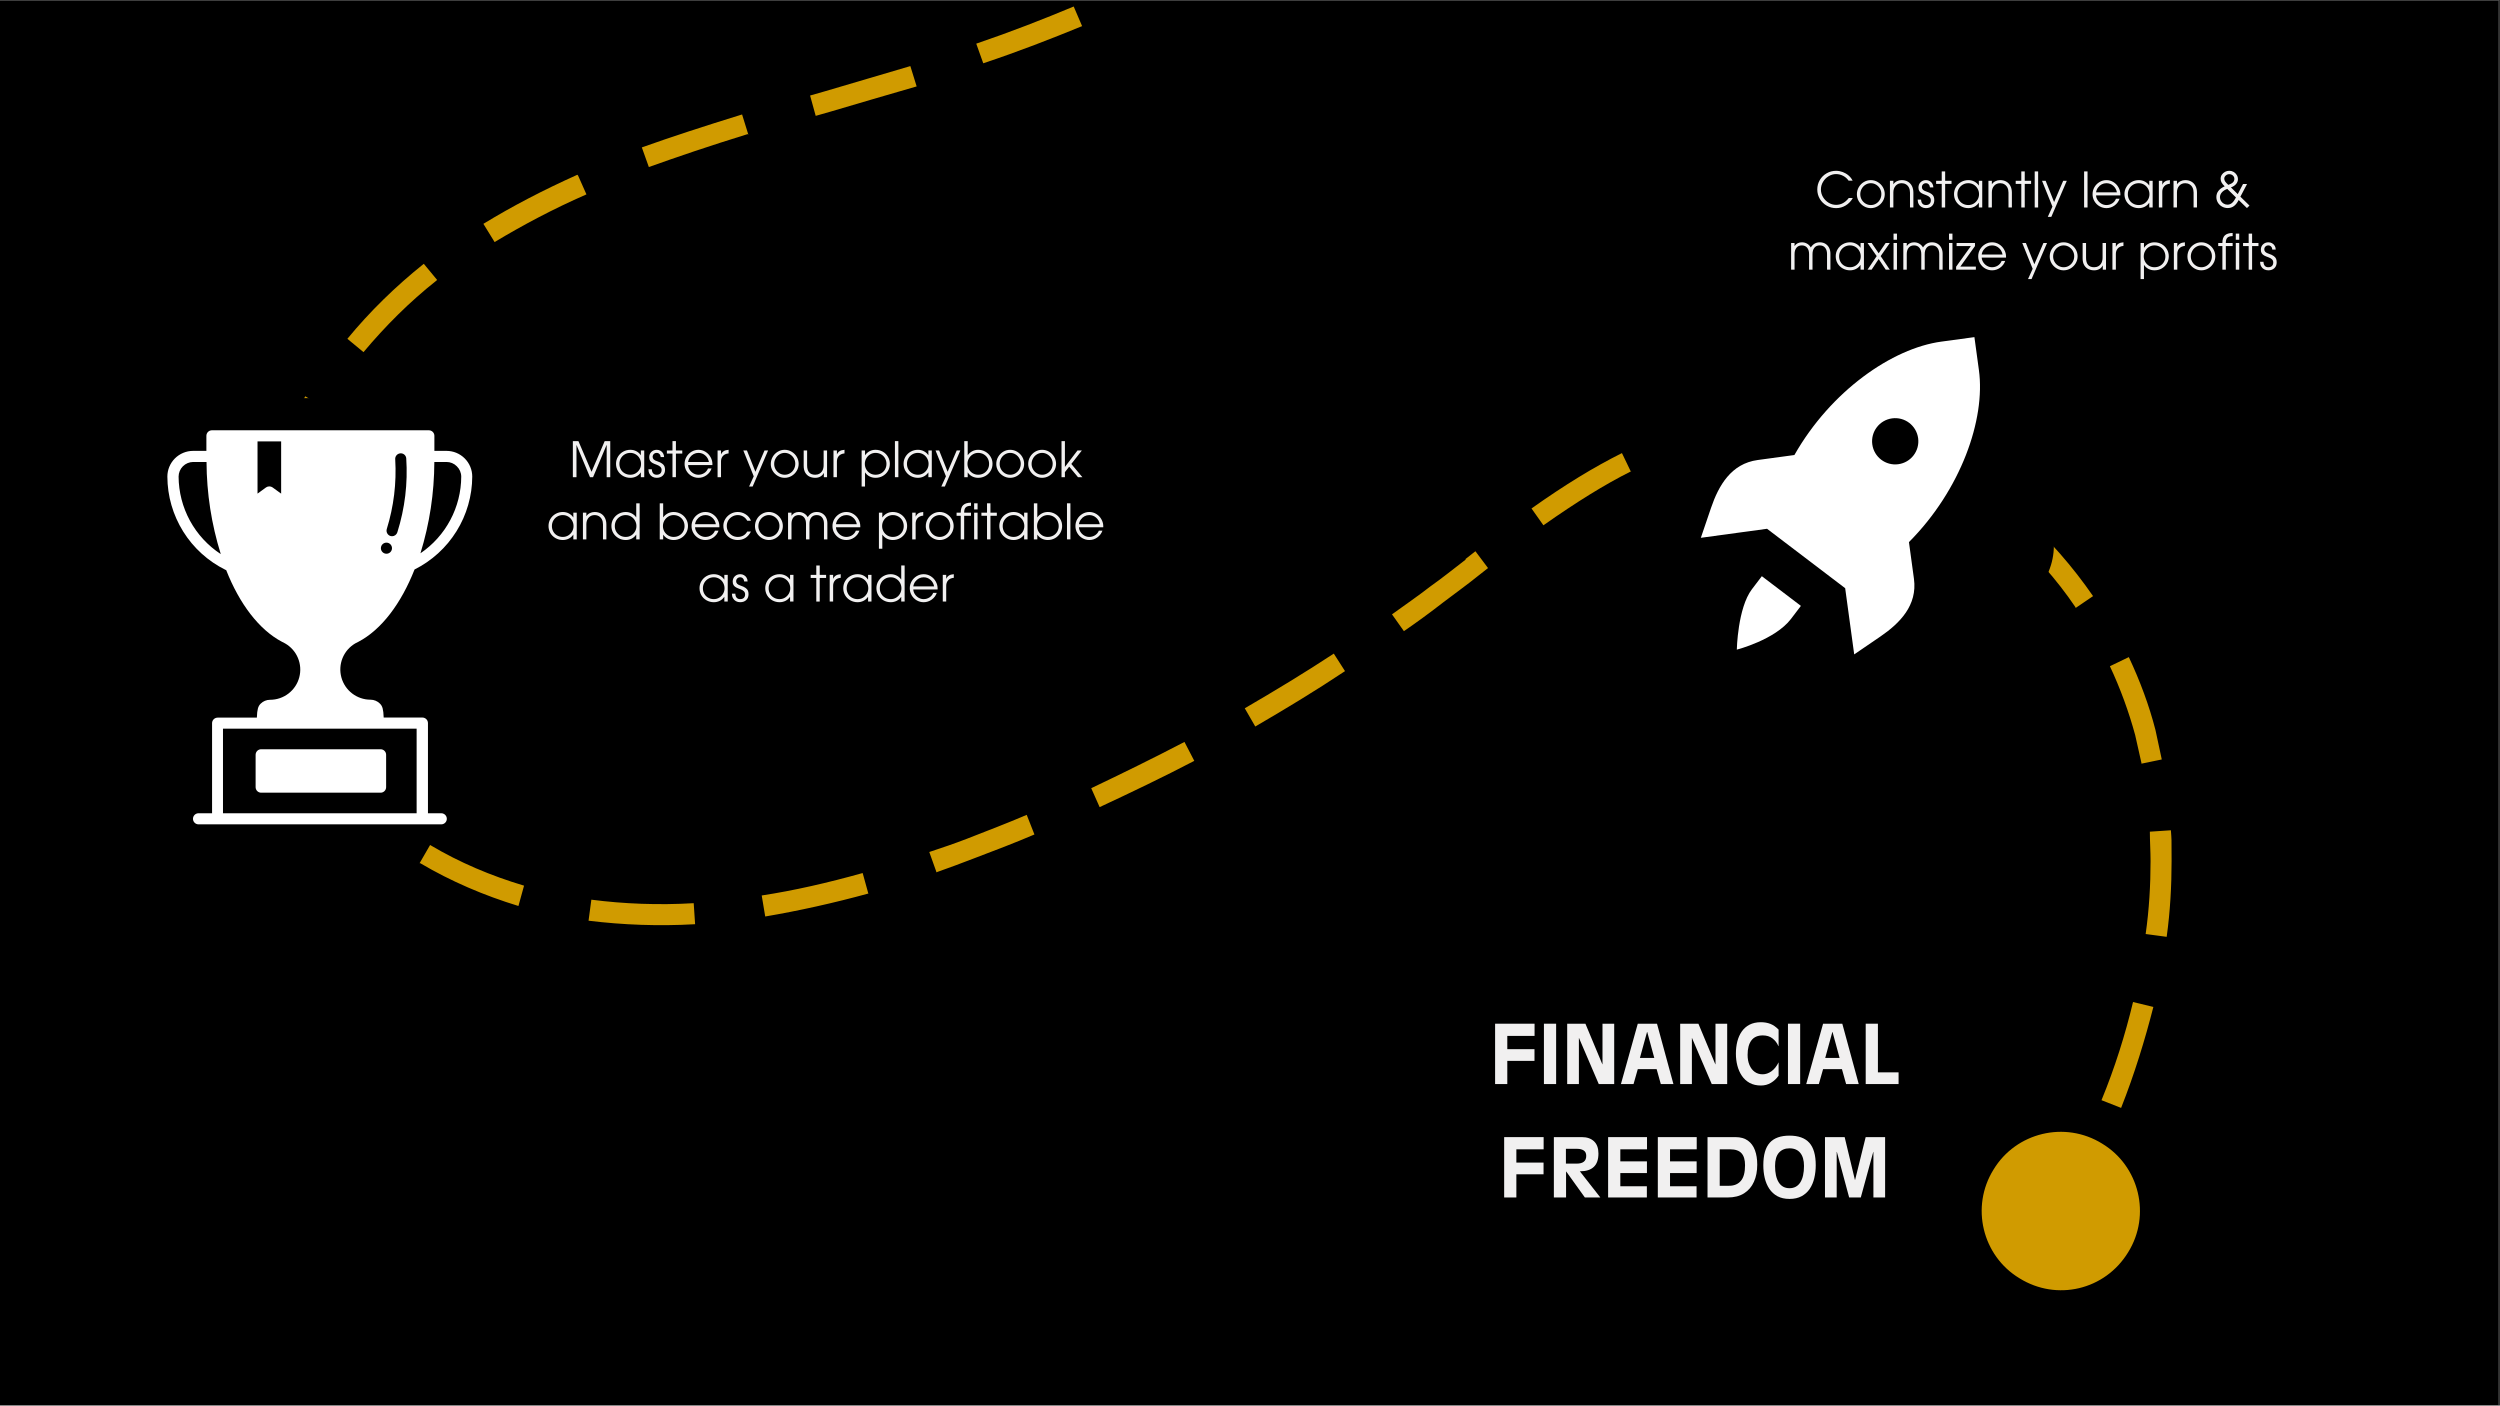
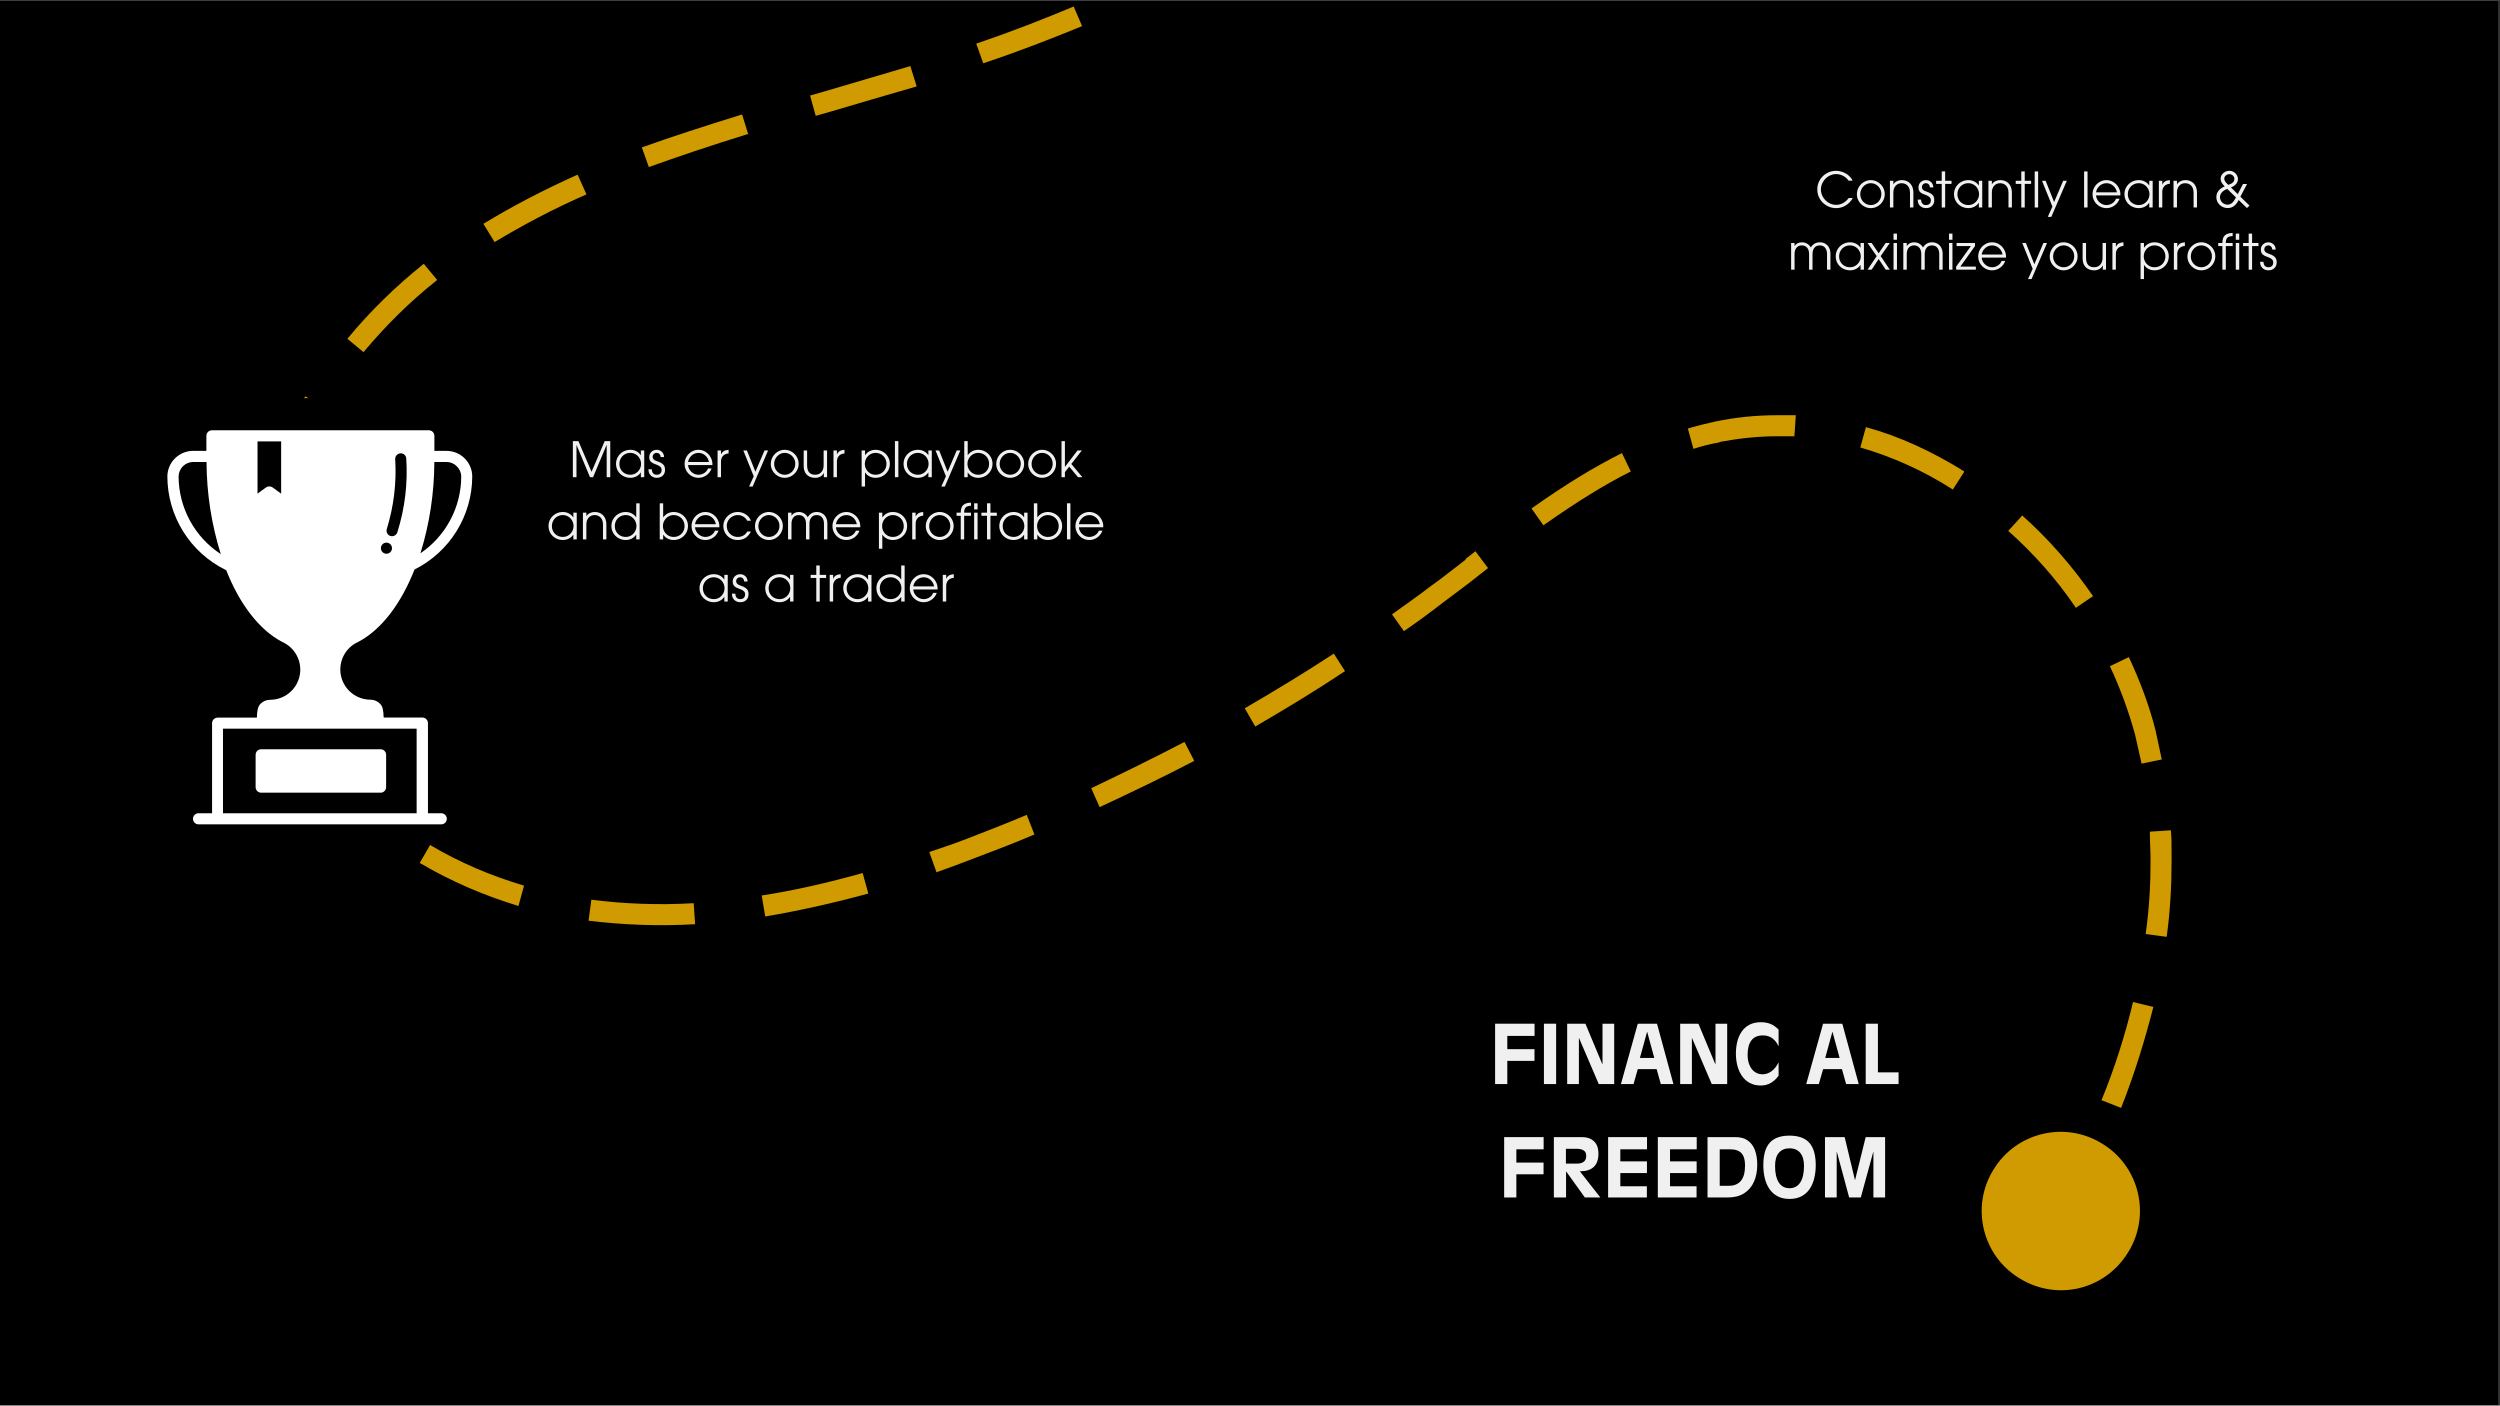
<svg xmlns="http://www.w3.org/2000/svg" version="1.0" preserveAspectRatio="xMidYMid meet" height="768" viewBox="0 0 1024.5 576" zoomAndPan="magnify" width="1366">
  <rect x="0" y="0" width="1024.5" height="576" fill="#333333" stroke="none" />
  <defs>
    <g />
    <clipPath id="8586d21e66">
      <path clip-rule="nonzero" d="M 0 0.141 L 1024 0.141 L 1024 575.859 L 0 575.859 Z M 0 0.141" />
    </clipPath>
    <clipPath id="3a7d454213">
      <path clip-rule="nonzero" d="M 0 0.141 L 889.918 0.141 L 889.918 529 L 0 529 Z M 0 0.141" />
    </clipPath>
    <clipPath id="321bb447d3">
-       <path clip-rule="nonzero" d="M 671 126 L 842 126 L 842 287 L 671 287 Z M 671 126" />
-     </clipPath>
+       </clipPath>
    <clipPath id="3a975d1cd6">
      <path clip-rule="nonzero" d="M 662.926 173.938 L 800.902 117.723 L 850.188 238.688 L 712.215 294.902 Z M 662.926 173.938" />
    </clipPath>
    <clipPath id="d474a70549">
      <path clip-rule="nonzero" d="M 688.613 163.473 L 775.125 128.227 C 781.938 125.449 789.574 125.492 796.352 128.348 C 803.133 131.203 808.5 136.633 811.277 143.445 L 839.633 213.039 C 842.406 219.852 842.363 227.484 839.508 234.266 C 836.652 241.047 831.223 246.414 824.41 249.191 L 737.898 284.438 C 731.086 287.215 723.453 287.168 716.672 284.316 C 709.891 281.461 704.523 276.031 701.75 269.219 L 673.395 199.625 C 670.617 192.812 670.66 185.176 673.516 178.398 C 676.371 171.617 681.801 166.25 688.613 163.473 Z M 688.613 163.473" />
    </clipPath>
    <clipPath id="aa8ddf57b7">
-       <path clip-rule="nonzero" d="M 697 138 L 812 138 L 812 269 L 697 269 Z M 697 138" />
-     </clipPath>
+       </clipPath>
    <clipPath id="60b8ce6fd3">
      <path clip-rule="nonzero" d="M 687.938 154.652 L 809.477 138.102 L 826.027 259.637 L 704.492 276.191 Z M 687.938 154.652" />
    </clipPath>
    <clipPath id="9cce258bdd">
      <path clip-rule="nonzero" d="M 687.938 154.652 L 809.477 138.102 L 826.027 259.637 L 704.492 276.191 Z M 687.938 154.652" />
    </clipPath>
    <clipPath id="2cf4f9dce1">
      <path clip-rule="nonzero" d="M 57.57 163.152 L 204.699 163.152 L 204.699 344.762 L 57.57 344.762 Z M 57.57 163.152" />
    </clipPath>
    <clipPath id="db6f78e538">
      <path clip-rule="nonzero" d="M 85.309 163.152 L 176.961 163.152 C 184.316 163.152 191.371 166.074 196.574 171.277 C 201.777 176.48 204.699 183.535 204.699 190.891 L 204.699 316.645 C 204.699 324.004 201.777 331.059 196.574 336.258 C 191.371 341.461 184.316 344.383 176.961 344.383 L 85.309 344.383 C 77.953 344.383 70.898 341.461 65.695 336.258 C 60.492 331.059 57.57 324.004 57.57 316.645 L 57.57 190.891 C 57.57 183.535 60.492 176.48 65.695 171.277 C 70.898 166.074 77.953 163.152 85.309 163.152 Z M 85.309 163.152" />
    </clipPath>
    <clipPath id="34f01e53e5">
      <path clip-rule="nonzero" d="M 68.422 176.273 L 194 176.273 L 194 337.84 L 68.422 337.84 Z M 68.422 176.273" />
    </clipPath>
  </defs>
  <g clip-path="url(#8586d21e66)">
    <path fill-rule="nonzero" fill-opacity="1" d="M 0 0.141 L 1024 0.141 L 1024 575.859 L 0 575.859 Z M 0 0.141" fill="#ffffff" />
    <path fill-rule="nonzero" fill-opacity="1" d="M 0 0.141 L 1024 0.141 L 1024 575.859 L 0 575.859 Z M 0 0.141" fill="#000000" />
  </g>
  <g clip-path="url(#3a7d454213)">
    <path fill-rule="nonzero" fill-opacity="1" d="M 356.105 366.102 C 341.453 370.125 327.09 373.285 313.586 375.582 L 312.148 366.965 C 325.367 364.953 339.156 361.793 353.52 357.77 L 355.82 366.102 Z M 172.234 353.746 C 184.875 361.219 198.379 366.965 212.457 371.273 L 214.754 362.941 C 201.25 358.918 188.32 353.461 176.254 346.277 L 171.945 353.746 Z M 236.59 71.617 C 222.512 77.938 209.871 84.543 198.09 91.727 L 202.688 99.195 C 214.18 92.301 226.531 85.691 240.324 79.66 L 236.875 71.902 Z M 594.57 -133.809 C 589.109 -121.164 582.215 -108.812 573.883 -97.32 L 581.066 -92.434 C 589.684 -104.789 596.867 -117.43 602.613 -130.648 L 594.57 -134.094 Z M 546.59 267.844 C 534.809 275.602 522.457 283.07 510.102 290.254 L 514.41 297.723 C 526.766 290.539 539.121 283.07 551.188 275.027 Z M 600.602 229.344 C 595.719 233.082 591.121 236.816 586.238 240.262 C 581.066 244.285 575.605 248.02 570.438 251.754 L 575.32 258.648 C 580.777 254.914 586.238 250.895 591.41 246.871 C 596.293 243.137 601.176 239.688 605.773 235.953 L 609.797 232.793 L 604.625 225.898 L 600.602 229.059 Z M 284.855 378.742 L 284.281 370.125 C 269.918 370.984 255.551 370.41 242.336 368.688 L 241.188 377.305 C 255.262 379.031 269.918 379.605 284.855 378.742 Z M 485.395 304.043 C 472.754 310.652 459.824 316.973 447.184 323.008 L 450.629 330.762 C 463.559 324.73 476.773 318.41 489.418 311.801 Z M 704.895 181.078 C 712.652 179.641 720.41 178.781 728.164 178.781 C 730.75 178.781 733.051 178.781 735.348 178.781 L 735.922 170.16 C 733.336 170.16 730.75 170.16 728.164 170.16 C 719.547 170.16 711.215 171.023 702.883 172.746 C 699.148 173.609 695.414 174.469 691.68 175.621 L 693.977 183.949 C 697.426 182.801 700.871 181.941 704.32 181.367 Z M 242.047 -302.453 L 246.355 -309.926 C 234.863 -316.531 225.098 -325.438 215.902 -337.219 L 209.008 -332.047 C 218.777 -319.117 229.695 -309.637 242.047 -302.453 Z M 313.875 -289.527 L 313.012 -298.145 C 297.785 -296.707 283.992 -297.281 271.641 -300.156 L 269.629 -291.824 C 282.844 -288.664 297.785 -288.09 313.875 -289.527 Z M 200.676 -361.062 C 193.492 -374.566 187.461 -388.934 183.148 -399.852 L 175.105 -396.691 C 179.414 -385.484 185.449 -370.832 192.918 -357.043 L 200.387 -361.062 Z M 172.809 -426.57 C 166.773 -441.797 160.742 -454.727 154.422 -465.93 L 146.949 -461.621 C 152.984 -450.703 159.016 -438.062 164.762 -423.121 L 172.809 -426.281 Z M 383.688 357.484 C 388.574 355.758 394.031 353.746 399.203 351.738 C 407.535 348.578 415.867 345.414 423.91 341.969 L 420.75 333.922 C 412.707 337.371 404.375 340.531 396.328 343.691 C 391.16 345.703 385.988 347.426 380.816 349.152 L 383.688 357.195 Z M 340.305 45.758 C 351.797 42.309 363.863 38.863 375.645 35.414 L 373.059 27.082 C 361.566 30.531 349.5 33.977 338.008 37.426 L 331.973 39.148 L 334.273 47.48 Z M 381.391 -306.188 L 383.977 -307.051 L 381.102 -315.094 L 378.516 -314.234 C 364.438 -309.062 351.797 -305.328 340.594 -302.742 L 342.605 -294.41 C 354.383 -297.281 367.023 -301.02 381.676 -306.188 Z M 131.438 -484.605 L 138.332 -490.062 C 128.273 -502.992 117.07 -512.762 105.289 -519.656 L 100.98 -512.188 C 111.898 -505.867 122.242 -496.672 131.723 -484.891 Z M 126.84 298.871 L 119.367 303.184 C 126.84 315.535 136.32 326.742 148.098 336.797 L 153.844 330.188 C 142.926 320.707 134.02 310.078 126.84 298.586 Z M 102.418 232.219 C 102.418 235.09 102.129 237.965 102.129 241.125 C 102.129 251.754 103.566 262.387 106.152 272.727 C 106.441 273.879 106.727 275.312 107.301 276.465 L 115.633 273.879 C 115.348 272.727 115.059 271.578 114.484 270.43 C 111.898 260.949 110.75 251.18 110.75 241.125 C 110.75 231.07 110.75 235.664 110.75 233.082 L 102.129 232.504 Z M 881.297 352.887 C 881.297 362.652 880.723 372.711 879.289 382.766 L 887.906 383.914 C 889.344 373.57 889.918 362.941 889.918 352.887 C 889.918 342.832 889.918 344.266 889.629 340.246 L 881.012 340.82 C 881.012 344.84 881.297 348.863 881.297 352.887 Z M 443.449 10.707 L 440 2.664 C 427.645 7.832 414.43 13.004 400.066 17.891 L 402.938 25.934 C 417.59 21.051 430.805 15.879 443.449 10.707 Z M -16.527 -508.449 C -9.055 -509.887 -1.875 -511.898 5.598 -513.621 L 6.746 -513.621 C 6.746 -513.621 4.734 -522.242 4.734 -522.242 L 3.586 -522.242 C -3.598 -520.23 -11.066 -518.219 -17.961 -516.781 C -24.281 -515.348 -30.316 -514.484 -36.637 -513.91 L -35.773 -505.289 C -29.168 -505.867 -22.559 -506.727 -16.238 -508.164 Z M 179.129 114.711 L 173.668 108.102 C 162.176 117.297 151.547 127.641 142.352 138.844 L 148.961 144.305 C 157.867 133.672 167.922 123.617 178.84 115 Z M 75.41 -521.668 L 76.848 -530.285 C 71.391 -531.148 65.93 -531.723 59.898 -531.723 C 51.566 -531.723 42.66 -530.859 32.602 -528.852 L 34.039 -520.23 C 50.414 -523.105 63.344 -523.68 75.125 -521.668 Z M 306.691 55.238 L 304.105 46.906 C 288.305 51.793 275.086 56.102 263.02 60.41 L 265.895 68.453 C 277.961 64.145 290.602 59.836 306.402 54.953 Z M 603.762 -160.527 L 612.094 -158.227 C 615.828 -172.594 617.84 -187.531 617.84 -201.898 L 609.223 -201.898 C 609.223 -188.105 607.5 -174.316 603.762 -160.527 Z M 668.406 193.434 L 664.672 185.676 C 653.18 191.422 641.398 198.605 627.609 208.371 L 632.492 215.266 C 645.996 205.785 657.488 198.605 668.406 193.145 Z M 804.875 193.145 C 791.945 185.102 778.445 178.781 764.652 175.043 L 762.355 183.375 C 775.285 187.113 788.211 192.859 800.277 200.613 L 804.875 193.434 Z M 132.586 167 L 125.113 162.402 C 117.07 175.332 111.324 189.121 107.301 202.625 L 115.633 204.926 C 119.367 191.996 125.113 179.355 132.586 166.715 Z M 877.562 312.949 L 885.895 311.227 C 885.035 307.203 884.172 303.184 883.309 299.16 C 880.723 289.105 876.988 279.047 872.391 269.281 L 864.637 273.016 C 868.945 282.211 872.391 291.691 874.977 301.172 C 875.84 304.906 876.703 308.93 877.562 312.664 Z M 850.559 249.168 L 857.738 244.285 C 849.406 232.219 839.641 221.012 828.723 211.246 L 822.977 217.566 C 833.32 226.758 842.801 237.391 850.559 248.883 Z M 882.449 412.645 L 874.117 410.633 C 870.957 423.852 866.645 437.641 861.188 450.855 L 869.23 454.016 C 874.691 440.227 879 426.148 882.449 412.645 Z M 511.824 -331.473 C 514.699 -330.898 517.57 -330.324 520.445 -329.461 L 522.742 -337.793 C 519.582 -338.656 516.422 -339.516 513.262 -340.09 C 505.504 -341.527 497.172 -342.391 488.555 -342.391 C 479.934 -342.391 481.945 -342.391 478.5 -342.102 L 479.074 -333.484 C 490.566 -334.344 501.195 -333.484 511.539 -331.758 Z M 614.969 -230.914 C 612.094 -245.281 606.922 -259.359 599.742 -272.289 L 592.27 -268.266 C 598.879 -255.91 603.762 -242.695 606.637 -229.191 Z M 507.516 -22.621 L 502.918 -29.805 C 491.715 -22.332 479.074 -15.438 466.145 -8.828 L 469.879 -1.074 C 483.383 -7.68 496.023 -14.863 507.516 -22.621 Z M 538.547 -45.605 C 547.164 -53.074 555.496 -60.832 562.965 -69.449 L 556.645 -75.195 C 549.461 -67.152 541.418 -59.395 533.086 -52.211 C 530.789 -50.203 528.203 -48.191 525.902 -46.18 L 531.363 -39.57 C 533.949 -41.582 536.246 -43.594 538.832 -45.605 Z M 451.781 -329.172 L 449.77 -337.504 C 434.543 -334.059 419.312 -329.172 408.109 -325.152 L 410.98 -317.105 C 422.188 -321.129 436.84 -326.012 451.781 -329.172 Z M 576.758 -291.25 L 583.363 -296.707 C 573.598 -308.488 562.391 -318.258 550.039 -325.727 L 545.727 -318.258 C 557.219 -311.359 567.852 -302.168 577.043 -291.25 Z M 827.574 523.832 C 842.801 533.312 862.625 528.715 872.105 513.203 C 881.586 497.973 876.703 477.863 861.477 468.668 C 846.246 459.188 826.137 464.074 816.941 479.301 C 807.461 494.527 812.344 514.637 827.574 523.832 Z M -104.727 -490.062 C -90.648 -478.859 -70.25 -481.156 -59.047 -495.234 C -47.844 -509.312 -50.141 -529.711 -64.219 -540.918 C -78.297 -552.121 -98.695 -549.824 -109.898 -535.746 C -121.105 -521.668 -118.805 -501.27 -104.727 -490.062 Z M -104.727 -490.062" fill="#d09b00" />
  </g>
  <g fill-opacity="1" fill="#f1f0f0">
    <g transform="translate(610.192, 444.248)">
      <g>
        <path d="M 2.5 -24.734 L 18.672 -24.734 L 18.672 -19.734 L 7.5 -19.734 L 7.5 -14.297 L 18.641 -14.297 L 18.641 -9.5 L 7.5 -9.5 L 7.5 0 L 2.5 0 Z M 2.5 -24.734" />
      </g>
    </g>
  </g>
  <g fill-opacity="1" fill="#f1f0f0">
    <g transform="translate(630.56, 444.248)">
      <g>
        <path d="M 2.141 -24.734 L 7.141 -24.734 L 7.141 0 L 2.141 0 Z M 2.141 -24.734" />
      </g>
    </g>
  </g>
  <g fill-opacity="1" fill="#f1f0f0">
    <g transform="translate(639.827, 444.248)">
      <g>
        <path d="M 2.406 -24.734 L 9.875 -24.734 L 16.812 -8.109 L 16.875 -8.109 L 16.875 -24.734 L 21.672 -24.734 L 21.672 0 L 15.344 0 L 7.266 -18.844 L 7.203 -18.844 L 7.203 0 L 2.406 0 Z M 2.406 -24.734" />
      </g>
    </g>
  </g>
  <g fill-opacity="1" fill="#f1f0f0">
    <g transform="translate(663.895, 444.248)">
      <g>
        <path d="M 7.266 -24.734 L 15.141 -24.734 L 21.875 0 L 16.703 0 L 15 -6.109 L 7.266 -6.109 L 5.531 0 L 0.359 0 Z M 11.062 -21.344 L 8.141 -10.703 L 14.031 -10.703 L 11.141 -21.344 Z M 11.062 -21.344" />
      </g>
    </g>
  </g>
  <g fill-opacity="1" fill="#f1f0f0">
    <g transform="translate(686.13, 444.248)">
      <g>
        <path d="M 2.406 -24.734 L 9.875 -24.734 L 16.812 -8.109 L 16.875 -8.109 L 16.875 -24.734 L 21.672 -24.734 L 21.672 0 L 15.344 0 L 7.266 -18.844 L 7.203 -18.844 L 7.203 0 L 2.406 0 Z M 2.406 -24.734" />
      </g>
    </g>
  </g>
  <g fill-opacity="1" fill="#f1f0f0">
    <g transform="translate(710.198, 444.248)">
      <g>
        <path d="M 18.672 -22.312 L 18.672 -15.531 L 18.547 -15.641 C 18.023 -16.859 17.234 -17.879 16.172 -18.703 C 15.109 -19.523 13.785 -19.938 12.203 -19.938 C 10.109 -19.938 8.547 -19.25 7.516 -17.875 C 6.484 -16.5 5.969 -14.531 5.969 -11.969 C 5.969 -10.395 6.223 -9.004 6.734 -7.797 C 7.242 -6.598 7.957 -5.664 8.875 -5 C 9.801 -4.332 10.879 -4 12.109 -4 C 13.367 -4 14.578 -4.41 15.734 -5.234 C 16.891 -6.055 17.867 -7.281 18.672 -8.906 L 18.672 -3.438 C 17.805 -2.207 16.758 -1.227 15.531 -0.5 C 14.312 0.227 12.945 0.594 11.438 0.594 C 9.656 0.594 8.113 0.238 6.812 -0.469 C 5.52 -1.176 4.457 -2.145 3.625 -3.375 C 2.789 -4.613 2.172 -6.016 1.766 -7.578 C 1.367 -9.148 1.172 -10.781 1.172 -12.469 C 1.172 -14.227 1.363 -15.879 1.75 -17.422 C 2.133 -18.961 2.738 -20.328 3.562 -21.516 C 4.383 -22.711 5.445 -23.648 6.75 -24.328 C 8.051 -25.004 9.613 -25.344 11.438 -25.344 C 12.863 -25.344 14.16 -25.113 15.328 -24.656 C 16.492 -24.195 17.609 -23.414 18.672 -22.312 Z M 18.672 -22.312" />
      </g>
    </g>
  </g>
  <g fill-opacity="1" fill="#f1f0f0">
    <g transform="translate(730.566, 444.248)">
      <g>
-         <path d="M 2.141 -24.734 L 7.141 -24.734 L 7.141 0 L 2.141 0 Z M 2.141 -24.734" />
-       </g>
+         </g>
    </g>
  </g>
  <g fill-opacity="1" fill="#f1f0f0">
    <g transform="translate(739.833, 444.248)">
      <g>
        <path d="M 7.266 -24.734 L 15.141 -24.734 L 21.875 0 L 16.703 0 L 15 -6.109 L 7.266 -6.109 L 5.531 0 L 0.359 0 Z M 11.062 -21.344 L 8.141 -10.703 L 14.031 -10.703 L 11.141 -21.344 Z M 11.062 -21.344" />
      </g>
    </g>
  </g>
  <g fill-opacity="1" fill="#f1f0f0">
    <g transform="translate(762.067, 444.248)">
      <g>
        <path d="M 2.5 -24.734 L 7.5 -24.734 L 7.5 -4.797 L 15.969 -4.797 L 15.969 0 L 2.5 0 Z M 2.5 -24.734" />
      </g>
    </g>
  </g>
  <g fill-opacity="1" fill="#f1f0f0">
    <g transform="translate(613.905, 490.725)">
      <g>
        <path d="M 2.5 -24.734 L 18.672 -24.734 L 18.672 -19.734 L 7.5 -19.734 L 7.5 -14.297 L 18.641 -14.297 L 18.641 -9.5 L 7.5 -9.5 L 7.5 0 L 2.5 0 Z M 2.5 -24.734" />
      </g>
    </g>
  </g>
  <g fill-opacity="1" fill="#f1f0f0">
    <g transform="translate(634.273, 490.725)">
      <g>
        <path d="M 2.5 -24.734 L 14 -24.734 C 16.094 -24.734 17.742 -24.16 18.953 -23.016 C 20.16 -21.879 20.766 -20.207 20.766 -18 C 20.766 -15.531 20.125 -13.703 18.844 -12.516 C 17.57 -11.328 15.738 -10.734 13.344 -10.734 L 13.141 -10.734 L 21.547 0 L 15.203 0 L 7.562 -10.641 L 7.5 -10.641 L 7.5 0 L 2.5 0 Z M 7.438 -13.875 L 11.844 -13.875 C 14.457 -13.875 15.766 -14.926 15.766 -17.031 C 15.766 -18.062 15.426 -18.801 14.75 -19.25 C 14.07 -19.707 13.18 -19.938 12.078 -19.938 L 7.438 -19.938 Z M 7.438 -13.875" />
      </g>
    </g>
  </g>
  <g fill-opacity="1" fill="#f1f0f0">
    <g transform="translate(656.508, 490.725)">
      <g>
        <path d="M 2.5 -24.734 L 18.438 -24.734 L 18.438 -19.734 L 7.5 -19.734 L 7.5 -14.797 L 18.406 -14.797 L 18.406 -10 L 7.5 -10 L 7.5 -4.594 L 18.375 -4.594 L 18.375 0 L 2.5 0 Z M 2.5 -24.734" />
      </g>
    </g>
  </g>
  <g fill-opacity="1" fill="#f1f0f0">
    <g transform="translate(676.875, 490.725)">
      <g>
        <path d="M 2.5 -24.734 L 18.438 -24.734 L 18.438 -19.734 L 7.5 -19.734 L 7.5 -14.797 L 18.406 -14.797 L 18.406 -10 L 7.5 -10 L 7.5 -4.594 L 18.375 -4.594 L 18.375 0 L 2.5 0 Z M 2.5 -24.734" />
      </g>
    </g>
  </g>
  <g fill-opacity="1" fill="#f1f0f0">
    <g transform="translate(697.243, 490.725)">
      <g>
        <path d="M 2.5 -24.734 L 13.969 -24.734 C 16.039 -24.734 17.727 -24.258 19.031 -23.312 C 20.344 -22.375 21.312 -21.055 21.938 -19.359 C 22.562 -17.66 22.875 -15.688 22.875 -13.438 C 22.875 -10.77 22.422 -8.43 21.516 -6.422 C 20.617 -4.41 19.273 -2.836 17.484 -1.703 C 15.691 -0.566 13.453 0 10.766 0 L 2.5 0 Z M 7.5 -4.797 L 11.375 -4.797 C 13.414 -4.797 15.008 -5.461 16.156 -6.797 C 17.301 -8.129 17.875 -10.266 17.875 -13.203 C 17.875 -15.422 17.391 -17.062 16.422 -18.125 C 15.453 -19.195 13.91 -19.734 11.797 -19.734 L 7.5 -19.734 Z M 7.5 -4.797" />
      </g>
    </g>
  </g>
  <g fill-opacity="1" fill="#f1f0f0">
    <g transform="translate(721.311, 490.725)">
      <g>
        <path d="M 22.781 -13.203 C 22.781 -11.379 22.582 -9.633 22.188 -7.969 C 21.801 -6.301 21.18 -4.828 20.328 -3.547 C 19.473 -2.273 18.359 -1.266 16.984 -0.516 C 15.617 0.223 13.969 0.594 12.031 0.594 C 10.102 0.594 8.453 0.223 7.078 -0.516 C 5.711 -1.266 4.602 -2.281 3.75 -3.562 C 2.895 -4.852 2.27 -6.328 1.875 -7.984 C 1.488 -9.641 1.297 -11.379 1.297 -13.203 C 1.297 -17.398 2.172 -20.473 3.922 -22.422 C 5.68 -24.367 8.383 -25.344 12.031 -25.344 C 15.676 -25.344 18.379 -24.367 20.141 -22.422 C 21.898 -20.473 22.781 -17.398 22.781 -13.203 Z M 12.031 -3.797 C 13.945 -3.797 15.414 -4.582 16.438 -6.156 C 17.457 -7.738 17.969 -9.988 17.969 -12.906 C 17.969 -15.219 17.461 -17 16.453 -18.25 C 15.441 -19.508 13.957 -20.141 12 -20.141 C 10.195 -20.141 8.766 -19.547 7.703 -18.359 C 6.641 -17.172 6.109 -15.352 6.109 -12.906 C 6.109 -10.008 6.613 -7.766 7.625 -6.172 C 8.633 -4.586 10.102 -3.797 12.031 -3.797 Z M 12.031 -3.797" />
      </g>
    </g>
  </g>
  <g fill-opacity="1" fill="#f1f0f0">
    <g transform="translate(745.379, 490.725)">
      <g>
        <path d="M 2.5 -24.734 L 10.562 -24.734 L 14.766 -7.203 L 14.844 -7.203 L 19.172 -24.734 L 27.141 -24.734 L 27.141 0 L 22.344 0 L 22.344 -18.672 L 22.281 -18.672 L 17.172 0 L 12.406 0 L 7.375 -18.672 L 7.297 -18.672 L 7.297 0 L 2.5 0 Z M 2.5 -24.734" />
      </g>
    </g>
  </g>
  <g clip-path="url(#321bb447d3)">
    <g clip-path="url(#3a975d1cd6)">
      <g clip-path="url(#d474a70549)">
        <path fill-rule="nonzero" fill-opacity="1" d="M 662.926 173.938 L 800.902 117.723 L 850.188 238.688 L 712.215 294.902 Z M 662.926 173.938" fill="#000000" />
      </g>
    </g>
  </g>
  <g clip-path="url(#aa8ddf57b7)">
    <g clip-path="url(#60b8ce6fd3)">
      <g clip-path="url(#9cce258bdd)">
        <path fill-rule="nonzero" fill-opacity="1" d="M 795.539 140 C 775.398 142.742 750.254 160.238 735.344 186.469 L 720.297 188.516 C 709.426 189.996 704.301 198.961 701.18 208.125 L 697.004 220.391 L 724.137 216.695 L 756.152 241.039 L 759.852 268.172 L 770.555 260.867 C 778.551 255.406 785.816 248.07 784.336 237.199 L 782.285 222.156 C 803.57 200.773 813.707 171.867 810.965 151.727 L 809.113 138.148 Z M 775.379 171.445 C 780.566 170.738 785.344 174.371 786.051 179.562 C 786.758 184.75 783.125 189.527 777.938 190.234 C 772.75 190.941 767.973 187.309 767.266 182.121 C 766.559 176.93 770.191 172.152 775.379 171.445 Z M 722 236.121 L 717.941 241.457 C 712.082 249.168 711.746 266.223 711.746 266.223 C 711.746 266.223 727.441 262.188 733.949 253.629 L 738.008 248.293 Z M 722 236.121" fill="#ffffff" />
      </g>
    </g>
  </g>
  <g fill-opacity="1" fill="#f1f0f0">
    <g transform="translate(743.865, 85.028)">
      <g>
        <path d="M 8.594 0.266 C 7.207 0.266 5.922 -0.07 4.734 -0.75 C 3.547 -1.426 2.602 -2.348 1.906 -3.516 C 1.207 -4.691 0.859 -5.977 0.859 -7.375 C 0.859 -8.789 1.203 -10.082 1.891 -11.25 C 2.586 -12.426 3.523 -13.348 4.703 -14.016 C 5.879 -14.691 7.172 -15.031 8.578 -15.031 C 9.484 -15.031 10.383 -14.863 11.281 -14.531 C 12.176 -14.195 12.977 -13.723 13.688 -13.109 C 14.406 -12.492 14.957 -11.785 15.344 -10.984 L 13.688 -10.984 C 13.125 -11.828 12.379 -12.488 11.453 -12.969 C 10.535 -13.445 9.566 -13.688 8.547 -13.688 C 7.473 -13.688 6.457 -13.395 5.5 -12.812 C 4.539 -12.238 3.773 -11.461 3.203 -10.484 C 2.629 -9.516 2.344 -8.473 2.344 -7.359 C 2.344 -6.273 2.629 -5.242 3.203 -4.266 C 3.785 -3.297 4.555 -2.52 5.516 -1.938 C 6.473 -1.363 7.492 -1.078 8.578 -1.078 C 9.578 -1.078 10.52 -1.316 11.406 -1.797 C 12.289 -2.285 13.07 -2.977 13.75 -3.875 L 15.406 -3.875 C 14.688 -2.582 13.719 -1.566 12.5 -0.828 C 11.289 -0.098 9.988 0.266 8.594 0.266 Z M 8.594 0.266" />
      </g>
    </g>
  </g>
  <g fill-opacity="1" fill="#f1f0f0">
    <g transform="translate(760.11, 85.028)">
      <g>
        <path d="M 0.844 -5.391 C 0.844 -6.441 1.098 -7.414 1.609 -8.312 C 2.129 -9.207 2.828 -9.914 3.703 -10.438 C 4.578 -10.957 5.52 -11.219 6.531 -11.219 C 7.57 -11.219 8.531 -10.953 9.406 -10.422 C 10.289 -9.891 10.988 -9.188 11.5 -8.312 C 12.008 -7.438 12.266 -6.488 12.266 -5.469 C 12.266 -4.438 12 -3.477 11.469 -2.594 C 10.945 -1.719 10.242 -1.02 9.359 -0.5 C 8.484 0.008 7.539 0.266 6.531 0.266 C 5.52 0.266 4.578 0.004 3.703 -0.516 C 2.828 -1.035 2.129 -1.727 1.609 -2.594 C 1.098 -3.457 0.844 -4.391 0.844 -5.391 Z M 10.875 -5.531 C 10.875 -6.32 10.68 -7.051 10.297 -7.719 C 9.91 -8.395 9.383 -8.938 8.719 -9.344 C 8.051 -9.75 7.32 -9.953 6.531 -9.953 C 5.758 -9.953 5.039 -9.742 4.375 -9.328 C 3.719 -8.922 3.195 -8.367 2.812 -7.672 C 2.426 -6.984 2.234 -6.234 2.234 -5.422 C 2.234 -4.629 2.426 -3.895 2.812 -3.219 C 3.195 -2.539 3.723 -2 4.391 -1.594 C 5.055 -1.195 5.781 -1 6.562 -1 C 7.352 -1 8.078 -1.203 8.734 -1.609 C 9.398 -2.016 9.922 -2.562 10.297 -3.25 C 10.68 -3.945 10.875 -4.707 10.875 -5.531 Z M 10.875 -5.531" />
      </g>
    </g>
  </g>
  <g fill-opacity="1" fill="#f1f0f0">
    <g transform="translate(773.199, 85.028)">
      <g>
        <path d="M 6.109 -9.953 C 5.078 -9.953 4.25 -9.598 3.625 -8.891 C 3.008 -8.18 2.703 -7.281 2.703 -6.188 L 2.703 0 L 1.297 0 L 1.297 -10.938 L 2.703 -10.938 L 2.703 -9.531 L 2.734 -9.531 C 3.078 -10.062 3.547 -10.473 4.141 -10.766 C 4.734 -11.066 5.383 -11.219 6.094 -11.219 C 7.082 -11.219 7.938 -11.004 8.656 -10.578 C 9.383 -10.148 9.941 -9.547 10.328 -8.766 C 10.711 -7.992 10.906 -7.102 10.906 -6.094 L 10.906 0 L 9.516 0 L 9.516 -6.094 C 9.516 -6.895 9.367 -7.582 9.078 -8.156 C 8.785 -8.738 8.379 -9.18 7.859 -9.484 C 7.336 -9.797 6.754 -9.953 6.109 -9.953 Z M 6.109 -9.953" />
      </g>
    </g>
  </g>
  <g fill-opacity="1" fill="#f1f0f0">
    <g transform="translate(785.388, 85.028)">
      <g>
        <path d="M 3.859 -9.953 C 3.391 -9.953 2.992 -9.797 2.672 -9.484 C 2.359 -9.172 2.203 -8.781 2.203 -8.312 C 2.203 -7.914 2.348 -7.566 2.641 -7.266 C 2.941 -6.973 3.426 -6.723 4.094 -6.516 C 4.957 -6.234 5.617 -5.922 6.078 -5.578 C 6.547 -5.242 6.863 -4.875 7.031 -4.469 C 7.195 -4.062 7.281 -3.578 7.281 -3.016 C 7.281 -2.016 6.969 -1.219 6.344 -0.625 C 5.727 -0.031 4.895 0.266 3.844 0.266 C 3.207 0.266 2.633 0.125 2.125 -0.156 C 1.613 -0.438 1.211 -0.836 0.922 -1.359 C 0.629 -1.879 0.484 -2.477 0.484 -3.156 L 0.484 -3.234 L 1.875 -3.234 C 1.895 -2.516 2.078 -1.961 2.422 -1.578 C 2.766 -1.191 3.238 -1 3.844 -1 C 4.477 -1 4.973 -1.164 5.328 -1.5 C 5.691 -1.844 5.875 -2.328 5.875 -2.953 C 5.875 -3.461 5.711 -3.879 5.391 -4.203 C 5.078 -4.535 4.594 -4.82 3.938 -5.062 C 3.176 -5.332 2.582 -5.582 2.156 -5.812 C 1.738 -6.039 1.406 -6.344 1.156 -6.719 C 0.914 -7.094 0.797 -7.578 0.797 -8.172 C 0.797 -9.055 1.086 -9.785 1.672 -10.359 C 2.266 -10.93 3.016 -11.219 3.922 -11.219 C 4.461 -11.219 4.957 -11.086 5.406 -10.828 C 5.863 -10.578 6.223 -10.223 6.484 -9.766 C 6.754 -9.316 6.891 -8.805 6.891 -8.234 L 5.5 -8.234 C 5.457 -8.754 5.285 -9.172 4.984 -9.484 C 4.68 -9.797 4.305 -9.953 3.859 -9.953 Z M 3.859 -9.953" />
      </g>
    </g>
  </g>
  <g fill-opacity="1" fill="#f1f0f0">
    <g transform="translate(793.141, 85.028)">
      <g>
        <path d="M 0.281 -9.672 L 0.281 -10.938 L 2.578 -10.938 L 2.578 -14.781 L 3.984 -14.781 L 3.984 -10.938 L 6.594 -10.938 L 6.594 -9.672 L 3.984 -9.672 L 3.984 0 L 2.578 0 L 2.578 -9.672 Z M 0.281 -9.672" />
      </g>
    </g>
  </g>
  <g fill-opacity="1" fill="#f1f0f0">
    <g transform="translate(799.915, 85.028)">
      <g>
        <path d="M 10.969 -1.922 C 10.52 -1.242 9.922 -0.707 9.172 -0.312 C 8.422 0.07 7.602 0.266 6.719 0.266 C 5.633 0.266 4.641 0.008 3.734 -0.5 C 2.836 -1.008 2.129 -1.695 1.609 -2.562 C 1.098 -3.438 0.844 -4.414 0.844 -5.5 C 0.844 -6.562 1.109 -7.531 1.641 -8.406 C 2.172 -9.281 2.883 -9.969 3.781 -10.469 C 4.688 -10.969 5.664 -11.219 6.719 -11.219 C 7.625 -11.219 8.445 -11.02 9.188 -10.625 C 9.938 -10.238 10.531 -9.703 10.969 -9.016 L 11.016 -9.016 L 11.016 -10.938 L 12.406 -10.938 L 12.406 0 L 11.016 0 L 11.016 -1.922 Z M 11.094 -5.453 C 11.094 -6.254 10.898 -7 10.516 -7.688 C 10.129 -8.383 9.598 -8.938 8.922 -9.344 C 8.242 -9.75 7.5 -9.953 6.688 -9.953 C 5.863 -9.953 5.113 -9.754 4.438 -9.359 C 3.758 -8.961 3.223 -8.422 2.828 -7.734 C 2.43 -7.055 2.234 -6.289 2.234 -5.438 C 2.234 -4.613 2.426 -3.859 2.812 -3.172 C 3.195 -2.492 3.734 -1.961 4.422 -1.578 C 5.109 -1.191 5.875 -1 6.719 -1 C 7.508 -1 8.238 -1.195 8.906 -1.594 C 9.57 -2 10.102 -2.539 10.5 -3.219 C 10.895 -3.895 11.094 -4.641 11.094 -5.453 Z M 11.094 -5.453" />
      </g>
    </g>
  </g>
  <g fill-opacity="1" fill="#f1f0f0">
    <g transform="translate(813.563, 85.028)">
      <g>
        <path d="M 6.109 -9.953 C 5.078 -9.953 4.25 -9.598 3.625 -8.891 C 3.008 -8.18 2.703 -7.281 2.703 -6.188 L 2.703 0 L 1.297 0 L 1.297 -10.938 L 2.703 -10.938 L 2.703 -9.531 L 2.734 -9.531 C 3.078 -10.062 3.547 -10.473 4.141 -10.766 C 4.734 -11.066 5.383 -11.219 6.094 -11.219 C 7.082 -11.219 7.938 -11.004 8.656 -10.578 C 9.383 -10.148 9.941 -9.547 10.328 -8.766 C 10.711 -7.992 10.906 -7.102 10.906 -6.094 L 10.906 0 L 9.516 0 L 9.516 -6.094 C 9.516 -6.895 9.367 -7.582 9.078 -8.156 C 8.785 -8.738 8.379 -9.18 7.859 -9.484 C 7.336 -9.797 6.754 -9.953 6.109 -9.953 Z M 6.109 -9.953" />
      </g>
    </g>
  </g>
  <g fill-opacity="1" fill="#f1f0f0">
    <g transform="translate(825.752, 85.028)">
      <g>
        <path d="M 0.281 -9.672 L 0.281 -10.938 L 2.578 -10.938 L 2.578 -14.781 L 3.984 -14.781 L 3.984 -10.938 L 6.594 -10.938 L 6.594 -9.672 L 3.984 -9.672 L 3.984 0 L 2.578 0 L 2.578 -9.672 Z M 0.281 -9.672" />
      </g>
    </g>
  </g>
  <g fill-opacity="1" fill="#f1f0f0">
    <g transform="translate(832.526, 85.028)">
      <g>
        <path d="M 2.703 -14.781 L 2.703 0 L 1.297 0 L 1.297 -14.781 Z M 2.703 -14.781" />
      </g>
    </g>
  </g>
  <g fill-opacity="1" fill="#f1f0f0">
    <g transform="translate(836.523, 85.028)">
      <g>
        <path d="M 0.297 -10.938 L 1.781 -10.938 L 5.25 -2.219 L 8.969 -10.938 L 10.453 -10.938 L 4.109 3.844 L 2.656 3.844 L 4.562 -0.359 Z M 0.297 -10.938" />
      </g>
    </g>
  </g>
  <g fill-opacity="1" fill="#f1f0f0">
    <g transform="translate(847.233, 85.028)">
      <g />
    </g>
  </g>
  <g fill-opacity="1" fill="#f1f0f0">
    <g transform="translate(852.769, 85.028)">
      <g>
        <path d="M 2.703 -14.781 L 2.703 0 L 1.297 0 L 1.297 -14.781 Z M 2.703 -14.781" />
      </g>
    </g>
  </g>
  <g fill-opacity="1" fill="#f1f0f0">
    <g transform="translate(856.765, 85.028)">
      <g>
        <path d="M 6.438 -1 C 7.301 -1 8.094 -1.227 8.812 -1.688 C 9.539 -2.156 10.055 -2.785 10.359 -3.578 L 11.828 -3.578 C 11.422 -2.422 10.719 -1.488 9.719 -0.781 C 8.727 -0.082 7.641 0.266 6.453 0.266 C 5.43 0.266 4.484 0.008 3.609 -0.5 C 2.734 -1.008 2.039 -1.703 1.531 -2.578 C 1.02 -3.453 0.766 -4.41 0.766 -5.453 C 0.766 -6.492 1.02 -7.453 1.531 -8.328 C 2.051 -9.211 2.75 -9.914 3.625 -10.438 C 4.5 -10.957 5.438 -11.219 6.438 -11.219 C 7.5 -11.219 8.469 -10.941 9.344 -10.391 C 10.219 -9.848 10.906 -9.125 11.406 -8.219 C 11.914 -7.32 12.172 -6.375 12.172 -5.375 L 12.156 -4.953 L 2.203 -4.953 C 2.242 -4.242 2.469 -3.586 2.875 -2.984 C 3.281 -2.379 3.801 -1.895 4.438 -1.531 C 5.07 -1.176 5.738 -1 6.438 -1 Z M 6.438 -9.953 C 5.758 -9.953 5.117 -9.797 4.516 -9.484 C 3.922 -9.172 3.414 -8.727 3 -8.156 C 2.582 -7.594 2.316 -6.945 2.203 -6.219 L 10.734 -6.219 C 10.535 -7.32 10.035 -8.219 9.234 -8.906 C 8.441 -9.602 7.508 -9.953 6.438 -9.953 Z M 6.438 -9.953" />
      </g>
    </g>
  </g>
  <g fill-opacity="1" fill="#f1f0f0">
    <g transform="translate(869.754, 85.028)">
      <g>
        <path d="M 10.969 -1.922 C 10.52 -1.242 9.922 -0.707 9.172 -0.312 C 8.422 0.07 7.602 0.266 6.719 0.266 C 5.633 0.266 4.641 0.008 3.734 -0.5 C 2.836 -1.008 2.129 -1.695 1.609 -2.562 C 1.098 -3.438 0.844 -4.414 0.844 -5.5 C 0.844 -6.562 1.109 -7.531 1.641 -8.406 C 2.172 -9.281 2.883 -9.969 3.781 -10.469 C 4.688 -10.969 5.664 -11.219 6.719 -11.219 C 7.625 -11.219 8.445 -11.02 9.188 -10.625 C 9.938 -10.238 10.531 -9.703 10.969 -9.016 L 11.016 -9.016 L 11.016 -10.938 L 12.406 -10.938 L 12.406 0 L 11.016 0 L 11.016 -1.922 Z M 11.094 -5.453 C 11.094 -6.254 10.898 -7 10.516 -7.688 C 10.129 -8.383 9.598 -8.938 8.922 -9.344 C 8.242 -9.75 7.5 -9.953 6.688 -9.953 C 5.863 -9.953 5.113 -9.754 4.438 -9.359 C 3.758 -8.961 3.223 -8.422 2.828 -7.734 C 2.43 -7.055 2.234 -6.289 2.234 -5.438 C 2.234 -4.613 2.426 -3.859 2.812 -3.172 C 3.195 -2.492 3.734 -1.961 4.422 -1.578 C 5.109 -1.191 5.875 -1 6.719 -1 C 7.508 -1 8.238 -1.195 8.906 -1.594 C 9.57 -2 10.102 -2.539 10.5 -3.219 C 10.895 -3.895 11.094 -4.641 11.094 -5.453 Z M 11.094 -5.453" />
      </g>
    </g>
  </g>
  <g fill-opacity="1" fill="#f1f0f0">
    <g transform="translate(883.402, 85.028)">
      <g>
        <path d="M 2.703 -10.938 L 2.703 -9.359 L 2.734 -9.359 C 2.992 -9.941 3.359 -10.379 3.828 -10.672 C 4.297 -10.973 4.957 -11.156 5.812 -11.219 L 5.812 -9.734 L 5.797 -9.734 C 4.805 -9.641 4.039 -9.297 3.5 -8.703 C 2.969 -8.109 2.703 -7.359 2.703 -6.453 L 2.703 0 L 1.297 0 L 1.297 -10.938 Z M 2.703 -10.938" />
      </g>
    </g>
  </g>
  <g fill-opacity="1" fill="#f1f0f0">
    <g transform="translate(889.416, 85.028)">
      <g>
        <path d="M 6.109 -9.953 C 5.078 -9.953 4.25 -9.598 3.625 -8.891 C 3.008 -8.18 2.703 -7.281 2.703 -6.188 L 2.703 0 L 1.297 0 L 1.297 -10.938 L 2.703 -10.938 L 2.703 -9.531 L 2.734 -9.531 C 3.078 -10.062 3.547 -10.473 4.141 -10.766 C 4.734 -11.066 5.383 -11.219 6.094 -11.219 C 7.082 -11.219 7.938 -11.004 8.656 -10.578 C 9.383 -10.148 9.941 -9.547 10.328 -8.766 C 10.711 -7.992 10.906 -7.102 10.906 -6.094 L 10.906 0 L 9.516 0 L 9.516 -6.094 C 9.516 -6.895 9.367 -7.582 9.078 -8.156 C 8.785 -8.738 8.379 -9.18 7.859 -9.484 C 7.336 -9.797 6.754 -9.953 6.109 -9.953 Z M 6.109 -9.953" />
      </g>
    </g>
  </g>
  <g fill-opacity="1" fill="#f1f0f0">
    <g transform="translate(901.605, 85.028)">
      <g />
    </g>
  </g>
  <g fill-opacity="1" fill="#f1f0f0">
    <g transform="translate(907.141, 85.028)">
      <g>
        <path d="M 5.781 0.234 C 4.945 0.234 4.172 0.035 3.453 -0.359 C 2.742 -0.754 2.176 -1.297 1.75 -1.984 C 1.332 -2.68 1.125 -3.445 1.125 -4.281 C 1.125 -6.188 2.258 -7.648 4.531 -8.672 C 3.938 -9.254 3.508 -9.781 3.25 -10.25 C 3 -10.727 2.875 -11.234 2.875 -11.766 C 2.875 -12.367 3.035 -12.922 3.359 -13.422 C 3.691 -13.922 4.129 -14.316 4.672 -14.609 C 5.223 -14.898 5.812 -15.047 6.438 -15.047 C 7.062 -15.047 7.645 -14.891 8.188 -14.578 C 8.727 -14.266 9.16 -13.844 9.484 -13.312 C 9.805 -12.781 9.969 -12.207 9.969 -11.594 C 9.969 -10.875 9.707 -10.207 9.188 -9.594 C 8.664 -8.988 7.969 -8.535 7.094 -8.234 L 9.891 -5.469 L 12.047 -9.625 L 13.703 -9.625 L 10.969 -4.422 L 14.703 -0.781 L 13.656 0.234 L 10.266 -3.062 C 9.68 -1.914 9.02 -1.078 8.281 -0.547 C 7.551 -0.023 6.719 0.234 5.781 0.234 Z M 8.5 -11.734 C 8.5 -12.273 8.297 -12.727 7.891 -13.094 C 7.492 -13.469 6.992 -13.656 6.391 -13.656 C 5.859 -13.656 5.383 -13.469 4.969 -13.094 C 4.562 -12.727 4.359 -12.297 4.359 -11.797 C 4.359 -11.422 4.488 -11.031 4.75 -10.625 C 5.02 -10.227 5.445 -9.773 6.031 -9.266 C 6.938 -9.586 7.57 -9.938 7.938 -10.312 C 8.312 -10.695 8.5 -11.172 8.5 -11.734 Z M 2.594 -4.203 C 2.594 -3.66 2.734 -3.156 3.016 -2.688 C 3.297 -2.227 3.672 -1.859 4.141 -1.578 C 4.617 -1.297 5.125 -1.156 5.656 -1.156 C 6.344 -1.156 6.957 -1.379 7.5 -1.828 C 8.051 -2.273 8.602 -3.035 9.156 -4.109 L 5.594 -7.609 C 4.645 -7.266 3.906 -6.789 3.375 -6.188 C 2.852 -5.582 2.594 -4.922 2.594 -4.203 Z M 2.594 -4.203" />
      </g>
    </g>
  </g>
  <g fill-opacity="1" fill="#f1f0f0">
    <g transform="translate(732.69, 110.515)">
      <g>
        <path d="M 13.047 -9.953 C 12.098 -9.953 11.363 -9.629 10.844 -8.984 C 10.332 -8.336 10.078 -7.469 10.078 -6.375 L 10.078 0 L 8.672 0 L 8.672 -6.391 C 8.672 -7.484 8.41 -8.348 7.891 -8.984 C 7.367 -9.629 6.641 -9.953 5.703 -9.953 C 4.754 -9.953 4.02 -9.629 3.5 -8.984 C 2.977 -8.348 2.719 -7.484 2.719 -6.391 L 2.719 0 L 1.312 0 L 1.312 -10.938 L 2.719 -10.938 L 2.719 -9.672 C 3.039 -10.18 3.461 -10.566 3.984 -10.828 C 4.516 -11.086 5.086 -11.219 5.703 -11.219 C 6.484 -11.219 7.191 -11.035 7.828 -10.672 C 8.473 -10.305 8.988 -9.785 9.375 -9.109 C 10.27 -10.516 11.492 -11.219 13.047 -11.219 C 13.953 -11.219 14.734 -11.008 15.391 -10.594 C 16.055 -10.176 16.562 -9.613 16.906 -8.906 C 17.25 -8.207 17.422 -7.426 17.422 -6.562 L 17.422 0 L 16.031 0 L 16.031 -6.422 C 16.031 -7.492 15.77 -8.348 15.25 -8.984 C 14.738 -9.629 14.004 -9.953 13.047 -9.953 Z M 13.047 -9.953" />
      </g>
    </g>
  </g>
  <g fill-opacity="1" fill="#f1f0f0">
    <g transform="translate(751.434, 110.515)">
      <g>
        <path d="M 10.969 -1.922 C 10.52 -1.242 9.922 -0.707 9.172 -0.312 C 8.422 0.07 7.602 0.266 6.719 0.266 C 5.633 0.266 4.641 0.008 3.734 -0.5 C 2.836 -1.008 2.129 -1.695 1.609 -2.562 C 1.098 -3.438 0.844 -4.414 0.844 -5.5 C 0.844 -6.562 1.109 -7.531 1.641 -8.406 C 2.172 -9.281 2.883 -9.969 3.781 -10.469 C 4.688 -10.969 5.664 -11.219 6.719 -11.219 C 7.625 -11.219 8.445 -11.02 9.188 -10.625 C 9.938 -10.238 10.531 -9.703 10.969 -9.016 L 11.016 -9.016 L 11.016 -10.938 L 12.406 -10.938 L 12.406 0 L 11.016 0 L 11.016 -1.922 Z M 11.094 -5.453 C 11.094 -6.254 10.898 -7 10.516 -7.688 C 10.129 -8.383 9.598 -8.938 8.922 -9.344 C 8.242 -9.75 7.5 -9.953 6.688 -9.953 C 5.863 -9.953 5.113 -9.754 4.438 -9.359 C 3.758 -8.961 3.223 -8.422 2.828 -7.734 C 2.43 -7.055 2.234 -6.289 2.234 -5.438 C 2.234 -4.613 2.426 -3.859 2.812 -3.172 C 3.195 -2.492 3.734 -1.961 4.422 -1.578 C 5.109 -1.191 5.875 -1 6.719 -1 C 7.508 -1 8.238 -1.195 8.906 -1.594 C 9.57 -2 10.102 -2.539 10.5 -3.219 C 10.895 -3.895 11.094 -4.641 11.094 -5.453 Z M 11.094 -5.453" />
      </g>
    </g>
  </g>
  <g fill-opacity="1" fill="#f1f0f0">
    <g transform="translate(765.082, 110.515)">
      <g>
        <path d="M 1.906 0 L 0.234 0 L 3.984 -5.562 L 0.234 -10.938 L 1.922 -10.938 L 4.797 -6.719 L 7.656 -10.938 L 9.359 -10.938 L 5.609 -5.562 L 9.359 0 L 7.688 0 L 4.797 -4.375 Z M 1.906 0" />
      </g>
    </g>
  </g>
  <g fill-opacity="1" fill="#f1f0f0">
    <g transform="translate(774.673, 110.515)">
      <g>
        <path d="M 2.703 -14.781 L 2.703 -12.266 L 1.297 -12.266 L 1.297 -14.781 Z M 2.703 -10.938 L 2.703 0 L 1.297 0 L 1.297 -10.938 Z M 2.703 -10.938" />
      </g>
    </g>
  </g>
  <g fill-opacity="1" fill="#f1f0f0">
    <g transform="translate(778.67, 110.515)">
      <g>
        <path d="M 13.047 -9.953 C 12.098 -9.953 11.363 -9.629 10.844 -8.984 C 10.332 -8.336 10.078 -7.469 10.078 -6.375 L 10.078 0 L 8.672 0 L 8.672 -6.391 C 8.672 -7.484 8.41 -8.348 7.891 -8.984 C 7.367 -9.629 6.641 -9.953 5.703 -9.953 C 4.754 -9.953 4.02 -9.629 3.5 -8.984 C 2.977 -8.348 2.719 -7.484 2.719 -6.391 L 2.719 0 L 1.312 0 L 1.312 -10.938 L 2.719 -10.938 L 2.719 -9.672 C 3.039 -10.18 3.461 -10.566 3.984 -10.828 C 4.516 -11.086 5.086 -11.219 5.703 -11.219 C 6.484 -11.219 7.191 -11.035 7.828 -10.672 C 8.473 -10.305 8.988 -9.785 9.375 -9.109 C 10.27 -10.516 11.492 -11.219 13.047 -11.219 C 13.953 -11.219 14.734 -11.008 15.391 -10.594 C 16.055 -10.176 16.562 -9.613 16.906 -8.906 C 17.25 -8.207 17.422 -7.426 17.422 -6.562 L 17.422 0 L 16.031 0 L 16.031 -6.422 C 16.031 -7.492 15.77 -8.348 15.25 -8.984 C 14.738 -9.629 14.004 -9.953 13.047 -9.953 Z M 13.047 -9.953" />
      </g>
    </g>
  </g>
  <g fill-opacity="1" fill="#f1f0f0">
    <g transform="translate(797.413, 110.515)">
      <g>
        <path d="M 2.703 -14.781 L 2.703 -12.266 L 1.297 -12.266 L 1.297 -14.781 Z M 2.703 -10.938 L 2.703 0 L 1.297 0 L 1.297 -10.938 Z M 2.703 -10.938" />
      </g>
    </g>
  </g>
  <g fill-opacity="1" fill="#f1f0f0">
    <g transform="translate(801.41, 110.515)">
      <g>
        <path d="M 6.25 -9.672 L 0.406 -9.672 L 0.406 -10.938 L 7.938 -10.938 L 7.938 -9.672 L 1.938 -1.266 L 8.297 -1.266 L 8.297 0 L 0.203 0 L 0.203 -1.219 Z M 6.25 -9.672" />
      </g>
    </g>
  </g>
  <g fill-opacity="1" fill="#f1f0f0">
    <g transform="translate(809.902, 110.515)">
      <g>
        <path d="M 6.438 -1 C 7.301 -1 8.094 -1.227 8.812 -1.688 C 9.539 -2.156 10.055 -2.785 10.359 -3.578 L 11.828 -3.578 C 11.422 -2.422 10.719 -1.488 9.719 -0.781 C 8.727 -0.082 7.641 0.266 6.453 0.266 C 5.43 0.266 4.484 0.008 3.609 -0.5 C 2.734 -1.008 2.039 -1.703 1.531 -2.578 C 1.02 -3.453 0.766 -4.41 0.766 -5.453 C 0.766 -6.492 1.02 -7.453 1.531 -8.328 C 2.051 -9.211 2.75 -9.914 3.625 -10.438 C 4.5 -10.957 5.438 -11.219 6.438 -11.219 C 7.5 -11.219 8.469 -10.941 9.344 -10.391 C 10.219 -9.848 10.906 -9.125 11.406 -8.219 C 11.914 -7.32 12.172 -6.375 12.172 -5.375 L 12.156 -4.953 L 2.203 -4.953 C 2.242 -4.242 2.469 -3.586 2.875 -2.984 C 3.281 -2.379 3.801 -1.895 4.438 -1.531 C 5.07 -1.176 5.738 -1 6.438 -1 Z M 6.438 -9.953 C 5.758 -9.953 5.117 -9.797 4.516 -9.484 C 3.922 -9.172 3.414 -8.727 3 -8.156 C 2.582 -7.594 2.316 -6.945 2.203 -6.219 L 10.734 -6.219 C 10.535 -7.32 10.035 -8.219 9.234 -8.906 C 8.441 -9.602 7.508 -9.953 6.438 -9.953 Z M 6.438 -9.953" />
      </g>
    </g>
  </g>
  <g fill-opacity="1" fill="#f1f0f0">
    <g transform="translate(822.891, 110.515)">
      <g />
    </g>
  </g>
  <g fill-opacity="1" fill="#f1f0f0">
    <g transform="translate(828.426, 110.515)">
      <g>
        <path d="M 0.297 -10.938 L 1.781 -10.938 L 5.25 -2.219 L 8.969 -10.938 L 10.453 -10.938 L 4.109 3.844 L 2.656 3.844 L 4.562 -0.359 Z M 0.297 -10.938" />
      </g>
    </g>
  </g>
  <g fill-opacity="1" fill="#f1f0f0">
    <g transform="translate(839.136, 110.515)">
      <g>
        <path d="M 0.844 -5.391 C 0.844 -6.441 1.098 -7.414 1.609 -8.312 C 2.129 -9.207 2.828 -9.914 3.703 -10.438 C 4.578 -10.957 5.52 -11.219 6.531 -11.219 C 7.57 -11.219 8.531 -10.953 9.406 -10.422 C 10.289 -9.891 10.988 -9.188 11.5 -8.312 C 12.008 -7.438 12.266 -6.488 12.266 -5.469 C 12.266 -4.438 12 -3.477 11.469 -2.594 C 10.945 -1.719 10.242 -1.02 9.359 -0.5 C 8.484 0.008 7.539 0.266 6.531 0.266 C 5.52 0.266 4.578 0.004 3.703 -0.516 C 2.828 -1.035 2.129 -1.727 1.609 -2.594 C 1.098 -3.457 0.844 -4.391 0.844 -5.391 Z M 10.875 -5.531 C 10.875 -6.32 10.68 -7.051 10.297 -7.719 C 9.91 -8.395 9.383 -8.938 8.719 -9.344 C 8.051 -9.75 7.32 -9.953 6.531 -9.953 C 5.758 -9.953 5.039 -9.742 4.375 -9.328 C 3.719 -8.922 3.195 -8.367 2.812 -7.672 C 2.426 -6.984 2.234 -6.234 2.234 -5.422 C 2.234 -4.629 2.426 -3.895 2.812 -3.219 C 3.195 -2.539 3.723 -2 4.391 -1.594 C 5.055 -1.195 5.781 -1 6.562 -1 C 7.352 -1 8.078 -1.203 8.734 -1.609 C 9.398 -2.016 9.922 -2.562 10.297 -3.25 C 10.68 -3.945 10.875 -4.707 10.875 -5.531 Z M 10.875 -5.531" />
      </g>
    </g>
  </g>
  <g fill-opacity="1" fill="#f1f0f0">
    <g transform="translate(852.225, 110.515)">
      <g>
        <path d="M 9.453 -1.703 C 9.148 -1.078 8.691 -0.594 8.078 -0.25 C 7.473 0.094 6.77 0.266 5.969 0.266 C 5.133 0.266 4.359 0.102 3.641 -0.219 C 2.93 -0.551 2.352 -1.082 1.906 -1.812 C 1.457 -2.551 1.234 -3.504 1.234 -4.672 L 1.234 -10.938 L 2.641 -10.938 L 2.641 -4.844 C 2.641 -2.281 3.75 -1 5.969 -1 C 6.613 -1 7.195 -1.148 7.719 -1.453 C 8.238 -1.754 8.648 -2.195 8.953 -2.781 C 9.254 -3.375 9.406 -4.094 9.406 -4.938 L 9.406 -10.938 L 10.812 -10.938 L 10.812 0 L 9.5 0 L 9.5 -1.703 Z M 9.453 -1.703" />
      </g>
    </g>
  </g>
  <g fill-opacity="1" fill="#f1f0f0">
    <g transform="translate(864.374, 110.515)">
      <g>
        <path d="M 2.703 -10.938 L 2.703 -9.359 L 2.734 -9.359 C 2.992 -9.941 3.359 -10.379 3.828 -10.672 C 4.297 -10.973 4.957 -11.156 5.812 -11.219 L 5.812 -9.734 L 5.797 -9.734 C 4.805 -9.641 4.039 -9.297 3.5 -8.703 C 2.969 -8.109 2.703 -7.359 2.703 -6.453 L 2.703 0 L 1.297 0 L 1.297 -10.938 Z M 2.703 -10.938" />
      </g>
    </g>
  </g>
  <g fill-opacity="1" fill="#f1f0f0">
    <g transform="translate(870.389, 110.515)">
      <g />
    </g>
  </g>
  <g fill-opacity="1" fill="#f1f0f0">
    <g transform="translate(875.924, 110.515)">
      <g>
        <path d="M 2.672 -10.938 L 2.672 -9.016 L 2.719 -9.016 C 3.227 -9.734 3.844 -10.281 4.562 -10.656 C 5.289 -11.031 6.094 -11.219 6.969 -11.219 C 8.062 -11.219 9.055 -10.961 9.953 -10.453 C 10.848 -9.941 11.551 -9.242 12.062 -8.359 C 12.582 -7.484 12.844 -6.531 12.844 -5.5 C 12.844 -4.426 12.586 -3.453 12.078 -2.578 C 11.566 -1.711 10.863 -1.02 9.969 -0.5 C 9.082 0.008 8.082 0.266 6.969 0.266 C 6.102 0.266 5.297 0.078 4.547 -0.297 C 3.805 -0.672 3.195 -1.211 2.719 -1.922 L 2.672 -1.922 L 2.672 3.844 L 1.281 3.844 L 1.281 -10.938 Z M 6.953 -9.953 C 6.18 -9.953 5.457 -9.75 4.781 -9.344 C 4.113 -8.945 3.582 -8.398 3.188 -7.703 C 2.789 -7.016 2.594 -6.266 2.594 -5.453 C 2.594 -4.648 2.785 -3.906 3.172 -3.219 C 3.555 -2.539 4.082 -2 4.75 -1.594 C 5.414 -1.195 6.156 -1 6.969 -1 C 7.82 -1 8.586 -1.191 9.266 -1.578 C 9.953 -1.973 10.488 -2.508 10.875 -3.188 C 11.258 -3.863 11.453 -4.613 11.453 -5.438 C 11.453 -6.27 11.258 -7.031 10.875 -7.719 C 10.5 -8.406 9.969 -8.945 9.281 -9.344 C 8.594 -9.75 7.816 -9.953 6.953 -9.953 Z M 6.953 -9.953" />
      </g>
    </g>
  </g>
  <g fill-opacity="1" fill="#f1f0f0">
    <g transform="translate(889.552, 110.515)">
      <g>
        <path d="M 2.703 -10.938 L 2.703 -9.359 L 2.734 -9.359 C 2.992 -9.941 3.359 -10.379 3.828 -10.672 C 4.297 -10.973 4.957 -11.156 5.812 -11.219 L 5.812 -9.734 L 5.797 -9.734 C 4.805 -9.641 4.039 -9.297 3.5 -8.703 C 2.969 -8.109 2.703 -7.359 2.703 -6.453 L 2.703 0 L 1.297 0 L 1.297 -10.938 Z M 2.703 -10.938" />
      </g>
    </g>
  </g>
  <g fill-opacity="1" fill="#f1f0f0">
    <g transform="translate(895.567, 110.515)">
      <g>
        <path d="M 0.844 -5.391 C 0.844 -6.441 1.098 -7.414 1.609 -8.312 C 2.129 -9.207 2.828 -9.914 3.703 -10.438 C 4.578 -10.957 5.52 -11.219 6.531 -11.219 C 7.57 -11.219 8.531 -10.953 9.406 -10.422 C 10.289 -9.891 10.988 -9.188 11.5 -8.312 C 12.008 -7.438 12.266 -6.488 12.266 -5.469 C 12.266 -4.438 12 -3.477 11.469 -2.594 C 10.945 -1.719 10.242 -1.02 9.359 -0.5 C 8.484 0.008 7.539 0.266 6.531 0.266 C 5.52 0.266 4.578 0.004 3.703 -0.516 C 2.828 -1.035 2.129 -1.727 1.609 -2.594 C 1.098 -3.457 0.844 -4.391 0.844 -5.391 Z M 10.875 -5.531 C 10.875 -6.32 10.68 -7.051 10.297 -7.719 C 9.91 -8.395 9.383 -8.938 8.719 -9.344 C 8.051 -9.75 7.32 -9.953 6.531 -9.953 C 5.758 -9.953 5.039 -9.742 4.375 -9.328 C 3.719 -8.922 3.195 -8.367 2.812 -7.672 C 2.426 -6.984 2.234 -6.234 2.234 -5.422 C 2.234 -4.629 2.426 -3.895 2.812 -3.219 C 3.195 -2.539 3.723 -2 4.391 -1.594 C 5.055 -1.195 5.781 -1 6.562 -1 C 7.352 -1 8.078 -1.203 8.734 -1.609 C 9.398 -2.016 9.922 -2.562 10.297 -3.25 C 10.68 -3.945 10.875 -4.707 10.875 -5.531 Z M 10.875 -5.531" />
      </g>
    </g>
  </g>
  <g fill-opacity="1" fill="#f1f0f0">
    <g transform="translate(908.655, 110.515)">
      <g>
        <path d="M 0.375 -9.672 L 0.375 -10.938 L 2.078 -10.938 C 2.078 -12.383 2.414 -13.426 3.094 -14.062 C 3.77 -14.695 4.832 -15.023 6.281 -15.047 L 6.281 -13.75 L 6.234 -13.75 C 5.266 -13.75 4.562 -13.535 4.125 -13.109 C 3.695 -12.68 3.484 -11.984 3.484 -11.016 L 3.484 -10.938 L 6.281 -10.938 L 6.281 -9.672 L 3.484 -9.672 L 3.484 0 L 2.078 0 L 2.078 -9.672 Z M 0.375 -9.672" />
      </g>
    </g>
  </g>
  <g fill-opacity="1" fill="#f1f0f0">
    <g transform="translate(914.93, 110.515)">
      <g>
        <path d="M 2.703 -14.781 L 2.703 -12.266 L 1.297 -12.266 L 1.297 -14.781 Z M 2.703 -10.938 L 2.703 0 L 1.297 0 L 1.297 -10.938 Z M 2.703 -10.938" />
      </g>
    </g>
  </g>
  <g fill-opacity="1" fill="#f1f0f0">
    <g transform="translate(918.926, 110.515)">
      <g>
        <path d="M 0.281 -9.672 L 0.281 -10.938 L 2.578 -10.938 L 2.578 -14.781 L 3.984 -14.781 L 3.984 -10.938 L 6.594 -10.938 L 6.594 -9.672 L 3.984 -9.672 L 3.984 0 L 2.578 0 L 2.578 -9.672 Z M 0.281 -9.672" />
      </g>
    </g>
  </g>
  <g fill-opacity="1" fill="#f1f0f0">
    <g transform="translate(925.7, 110.515)">
      <g>
        <path d="M 3.859 -9.953 C 3.391 -9.953 2.992 -9.797 2.672 -9.484 C 2.359 -9.172 2.203 -8.781 2.203 -8.312 C 2.203 -7.914 2.348 -7.566 2.641 -7.266 C 2.941 -6.973 3.426 -6.723 4.094 -6.516 C 4.957 -6.234 5.617 -5.922 6.078 -5.578 C 6.547 -5.242 6.863 -4.875 7.031 -4.469 C 7.195 -4.062 7.281 -3.578 7.281 -3.016 C 7.281 -2.016 6.969 -1.219 6.344 -0.625 C 5.727 -0.031 4.895 0.266 3.844 0.266 C 3.207 0.266 2.633 0.125 2.125 -0.156 C 1.613 -0.438 1.211 -0.836 0.922 -1.359 C 0.629 -1.879 0.484 -2.477 0.484 -3.156 L 0.484 -3.234 L 1.875 -3.234 C 1.895 -2.516 2.078 -1.961 2.422 -1.578 C 2.766 -1.191 3.238 -1 3.844 -1 C 4.477 -1 4.973 -1.164 5.328 -1.5 C 5.691 -1.844 5.875 -2.328 5.875 -2.953 C 5.875 -3.461 5.711 -3.879 5.391 -4.203 C 5.078 -4.535 4.594 -4.82 3.938 -5.062 C 3.176 -5.332 2.582 -5.582 2.156 -5.812 C 1.738 -6.039 1.406 -6.344 1.156 -6.719 C 0.914 -7.094 0.797 -7.578 0.797 -8.172 C 0.797 -9.055 1.086 -9.785 1.672 -10.359 C 2.266 -10.93 3.016 -11.219 3.922 -11.219 C 4.461 -11.219 4.957 -11.086 5.406 -10.828 C 5.863 -10.578 6.223 -10.223 6.484 -9.766 C 6.754 -9.316 6.891 -8.805 6.891 -8.234 L 5.5 -8.234 C 5.457 -8.754 5.285 -9.172 4.984 -9.484 C 4.68 -9.797 4.305 -9.953 3.859 -9.953 Z M 3.859 -9.953" />
      </g>
    </g>
  </g>
  <g clip-path="url(#2cf4f9dce1)">
    <g clip-path="url(#db6f78e538)">
      <path fill-rule="nonzero" fill-opacity="1" d="M 57.57 163.152 L 204.699 163.152 L 204.699 344.188 L 57.57 344.188 Z M 57.57 163.152" fill="#000000" />
    </g>
  </g>
  <g clip-path="url(#34f01e53e5)">
    <path fill-rule="nonzero" fill-opacity="1" d="M 180.832 333.27 L 175.375 333.27 L 175.375 296.324 C 175.375 296.02 175.316 295.73 175.199 295.453 C 175.086 295.172 174.922 294.93 174.707 294.715 C 174.492 294.5 174.25 294.336 173.969 294.223 C 173.691 294.105 173.402 294.047 173.098 294.047 L 157.234 294.047 C 157.109 290.629 156.746 289.375 155.688 288.336 C 155.18 287.824 154.59 287.43 153.922 287.152 C 153.254 286.875 152.555 286.734 151.832 286.734 C 151.16 286.734 150.488 286.68 149.824 286.57 C 149.16 286.457 148.508 286.297 147.871 286.078 C 147.23 285.863 146.613 285.594 146.02 285.277 C 145.426 284.961 144.859 284.598 144.324 284.188 C 143.789 283.777 143.289 283.328 142.828 282.836 C 142.367 282.348 141.949 281.82 141.57 281.262 C 141.195 280.703 140.867 280.117 140.586 279.504 C 140.305 278.891 140.074 278.262 139.898 277.609 C 139.723 276.961 139.598 276.301 139.527 275.629 C 139.457 274.957 139.441 274.289 139.484 273.613 C 139.523 272.941 139.617 272.277 139.766 271.617 C 139.914 270.961 140.113 270.32 140.367 269.695 C 140.621 269.07 140.922 268.473 141.273 267.895 C 141.625 267.32 142.02 266.777 142.457 266.266 C 142.898 265.754 143.375 265.281 143.895 264.852 C 144.41 264.418 144.957 264.031 145.539 263.688 C 145.539 263.688 146.52 263.215 146.828 263.031 C 156.344 258.047 164.367 247.348 169.879 233.379 C 171.641 232.496 173.332 231.5 174.953 230.387 C 176.574 229.273 178.113 228.051 179.566 226.727 C 181.02 225.398 182.379 223.98 183.637 222.469 C 184.895 220.953 186.043 219.363 187.082 217.691 C 188.121 216.02 189.039 214.285 189.84 212.484 C 190.637 210.688 191.309 208.844 191.855 206.953 C 192.398 205.062 192.812 203.141 193.094 201.195 C 193.375 199.246 193.52 197.289 193.527 195.32 C 193.527 194.629 193.461 193.941 193.328 193.262 C 193.191 192.582 192.992 191.922 192.727 191.281 C 192.461 190.641 192.137 190.035 191.75 189.457 C 191.367 188.883 190.93 188.348 190.438 187.859 C 189.949 187.367 189.414 186.93 188.84 186.547 C 188.262 186.16 187.656 185.836 187.016 185.57 C 186.375 185.305 185.715 185.105 185.035 184.973 C 184.355 184.836 183.672 184.77 182.977 184.77 L 178.012 184.77 L 178.012 178.602 C 178.012 178.301 177.953 178.008 177.84 177.73 C 177.723 177.453 177.559 177.207 177.344 176.992 C 177.133 176.781 176.887 176.617 176.605 176.5 C 176.328 176.387 176.039 176.328 175.738 176.328 L 86.852 176.328 C 86.547 176.328 86.258 176.387 85.98 176.5 C 85.703 176.617 85.457 176.781 85.242 176.992 C 85.027 177.207 84.863 177.453 84.75 177.73 C 84.633 178.008 84.578 178.301 84.578 178.602 L 84.578 184.77 L 79.117 184.77 C 78.426 184.77 77.742 184.84 77.062 184.973 C 76.383 185.109 75.727 185.312 75.086 185.578 C 74.449 185.844 73.84 186.168 73.266 186.555 C 72.691 186.938 72.16 187.375 71.668 187.867 C 71.18 188.355 70.742 188.887 70.359 189.465 C 69.977 190.039 69.652 190.648 69.387 191.285 C 69.121 191.926 68.922 192.586 68.789 193.262 C 68.652 193.941 68.586 194.629 68.586 195.32 C 68.594 197.297 68.738 199.266 69.016 201.227 C 69.297 203.184 69.711 205.113 70.258 207.016 C 70.805 208.914 71.484 210.77 72.289 212.574 C 73.094 214.383 74.02 216.125 75.066 217.805 C 76.109 219.484 77.27 221.082 78.535 222.602 C 79.805 224.117 81.172 225.543 82.637 226.871 C 84.102 228.199 85.652 229.422 87.289 230.535 C 88.922 231.648 90.625 232.645 92.398 233.523 C 92.492 233.566 92.59 233.605 92.691 233.633 C 98.148 247.477 106.172 258.082 115.594 263.031 L 116.832 263.668 C 117.418 264.004 117.977 264.387 118.5 264.816 C 119.023 265.242 119.512 265.711 119.961 266.219 C 120.406 266.727 120.812 267.27 121.172 267.844 C 121.527 268.418 121.84 269.02 122.098 269.645 C 122.359 270.27 122.566 270.91 122.723 271.57 C 122.879 272.23 122.977 272.898 123.023 273.574 C 123.07 274.25 123.059 274.926 122.992 275.598 C 122.926 276.273 122.809 276.938 122.633 277.59 C 122.457 278.246 122.23 278.883 121.953 279.5 C 121.672 280.117 121.344 280.707 120.969 281.27 C 120.594 281.832 120.172 282.363 119.711 282.855 C 119.246 283.352 118.746 283.805 118.211 284.219 C 117.672 284.629 117.105 284.996 116.508 285.312 C 115.91 285.633 115.289 285.902 114.648 286.117 C 114.008 286.336 113.352 286.5 112.684 286.609 C 112.016 286.719 111.34 286.773 110.664 286.773 C 109.941 286.773 109.246 286.91 108.578 287.188 C 107.906 287.465 107.32 287.859 106.809 288.371 C 105.77 289.41 105.387 290.664 105.262 294.086 L 89.18 294.086 C 88.879 294.086 88.586 294.145 88.309 294.258 C 88.031 294.375 87.785 294.539 87.57 294.75 C 87.359 294.965 87.195 295.211 87.078 295.488 C 86.961 295.766 86.906 296.059 86.906 296.359 L 86.906 333.27 L 81.355 333.27 C 81.055 333.27 80.766 333.328 80.484 333.445 C 80.207 333.559 79.961 333.723 79.75 333.938 C 79.535 334.148 79.371 334.395 79.254 334.676 C 79.141 334.953 79.082 335.242 79.082 335.543 C 79.082 335.848 79.141 336.137 79.254 336.414 C 79.371 336.695 79.535 336.941 79.75 337.152 C 79.961 337.367 80.207 337.531 80.484 337.645 C 80.766 337.762 81.055 337.82 81.355 337.82 L 180.832 337.82 C 181.133 337.82 181.422 337.762 181.699 337.645 C 181.98 337.531 182.227 337.367 182.438 337.152 C 182.652 336.941 182.816 336.695 182.934 336.414 C 183.047 336.137 183.105 335.848 183.105 335.543 C 183.105 335.242 183.047 334.953 182.934 334.676 C 182.816 334.395 182.652 334.148 182.438 333.938 C 182.227 333.723 181.98 333.559 181.699 333.445 C 181.422 333.328 181.133 333.27 180.832 333.27 Z M 187.199 191.082 C 187.773 191.637 188.219 192.281 188.535 193.02 C 188.848 193.754 189.012 194.52 189.016 195.32 C 189.012 196.863 188.91 198.402 188.715 199.934 C 188.523 201.469 188.238 202.98 187.859 204.48 C 187.484 205.977 187.016 207.445 186.461 208.887 C 185.906 210.328 185.266 211.73 184.539 213.094 C 183.812 214.457 183.008 215.773 182.125 217.039 C 181.238 218.305 180.281 219.512 179.25 220.66 C 178.219 221.812 177.121 222.895 175.957 223.91 C 174.797 224.926 173.574 225.871 172.297 226.738 C 176.055 214.547 177.953 202.074 177.992 189.316 L 182.961 189.316 C 183.758 189.312 184.523 189.465 185.258 189.77 C 185.992 190.074 186.641 190.512 187.199 191.082 Z M 158.492 216.824 C 161.371 207.523 162.531 198.016 161.965 188.297 C 161.934 188 161.957 187.703 162.039 187.414 C 162.125 187.125 162.262 186.863 162.449 186.629 C 162.637 186.395 162.859 186.203 163.125 186.059 C 163.387 185.91 163.668 185.82 163.969 185.789 C 164.266 185.75 164.562 185.77 164.855 185.852 C 165.145 185.934 165.41 186.07 165.645 186.258 C 165.883 186.445 166.07 186.672 166.215 186.938 C 166.359 187.203 166.449 187.488 166.477 187.789 C 167.148 198.125 165.938 208.23 162.84 218.113 C 162.695 218.598 162.422 218.992 162.016 219.293 C 161.613 219.598 161.16 219.75 160.656 219.75 C 160.441 219.746 160.227 219.719 160.02 219.66 C 159.73 219.57 159.473 219.43 159.242 219.238 C 159.008 219.047 158.82 218.816 158.68 218.551 C 158.535 218.289 158.449 218.004 158.414 217.707 C 158.383 217.406 158.41 217.113 158.492 216.824 Z M 158.383 222.371 C 158.684 222.375 158.973 222.434 159.25 222.551 C 159.527 222.668 159.77 222.836 159.98 223.047 C 160.195 223.262 160.355 223.508 160.469 223.789 C 160.582 224.066 160.641 224.355 160.637 224.656 C 160.637 224.957 160.578 225.246 160.461 225.527 C 160.344 225.805 160.18 226.047 159.965 226.262 C 159.75 226.473 159.504 226.637 159.227 226.75 C 158.949 226.863 158.66 226.922 158.359 226.918 C 158.055 226.918 157.766 226.859 157.488 226.746 C 157.211 226.629 156.965 226.465 156.754 226.25 C 156.539 226.039 156.379 225.793 156.262 225.516 C 156.148 225.234 156.09 224.945 156.09 224.645 C 156.09 224.34 156.148 224.047 156.266 223.766 C 156.383 223.484 156.551 223.238 156.77 223.023 C 156.984 222.812 157.234 222.648 157.52 222.535 C 157.801 222.422 158.094 222.367 158.398 222.371 Z M 73.188 195.32 C 73.188 194.926 73.23 194.539 73.305 194.152 C 73.383 193.766 73.496 193.391 73.648 193.031 C 73.801 192.668 73.984 192.32 74.203 191.996 C 74.418 191.668 74.668 191.363 74.945 191.086 C 75.223 190.809 75.523 190.559 75.852 190.34 C 76.176 190.121 76.523 189.934 76.883 189.785 C 77.246 189.633 77.621 189.516 78.008 189.438 C 78.391 189.359 78.781 189.32 79.172 189.316 L 84.633 189.316 C 84.695 202.191 86.645 214.773 90.469 227.066 C 89.156 226.203 87.898 225.266 86.703 224.254 C 85.504 223.238 84.371 222.152 83.305 220.996 C 82.242 219.844 81.25 218.629 80.336 217.352 C 79.422 216.074 78.59 214.746 77.836 213.367 C 77.086 211.984 76.422 210.566 75.848 209.105 C 75.27 207.645 74.789 206.152 74.395 204.629 C 74.004 203.109 73.707 201.57 73.504 200.012 C 73.301 198.453 73.195 196.891 73.188 195.32 Z M 115.211 202.289 L 111.699 199.742 C 111.297 199.461 110.852 199.324 110.363 199.324 C 109.875 199.324 109.43 199.461 109.027 199.742 L 105.535 202.289 L 105.535 180.875 L 115.211 180.875 Z M 91.379 333.27 L 91.379 298.598 L 170.734 298.598 L 170.734 333.27 Z M 91.379 333.27" fill="#ffffff" />
  </g>
  <path fill-rule="nonzero" fill-opacity="1" d="M 107.027 307.039 L 155.961 307.039 C 156.266 307.039 156.555 307.094 156.832 307.211 C 157.109 307.328 157.355 307.492 157.57 307.703 C 157.785 307.918 157.949 308.164 158.062 308.441 C 158.18 308.719 158.234 309.012 158.234 309.312 L 158.234 322.574 C 158.234 322.875 158.18 323.164 158.062 323.445 C 157.949 323.723 157.785 323.969 157.57 324.184 C 157.355 324.395 157.109 324.559 156.832 324.676 C 156.555 324.789 156.266 324.848 155.961 324.848 L 107.027 324.848 C 106.723 324.848 106.434 324.789 106.156 324.676 C 105.875 324.559 105.629 324.395 105.418 324.184 C 105.203 323.969 105.039 323.723 104.926 323.445 C 104.809 323.164 104.75 322.875 104.75 322.574 L 104.75 309.312 C 104.75 309.012 104.809 308.719 104.926 308.441 C 105.039 308.164 105.203 307.918 105.418 307.703 C 105.629 307.492 105.875 307.328 106.156 307.211 C 106.434 307.094 106.723 307.039 107.027 307.039 Z M 107.027 307.039" fill="#ffffff" />
  <g fill-opacity="1" fill="#f1f0f0">
    <g transform="translate(233.24, 195.547)">
      <g>
        <path d="M 15.328 -13.172 L 9.797 0 L 8.531 0 L 3.031 -13.172 L 3 -13.172 L 3 0 L 1.516 0 L 1.516 -14.781 L 3.797 -14.781 L 9.172 -2.203 L 14.562 -14.781 L 16.844 -14.781 L 16.844 0 L 15.375 0 L 15.375 -13.172 Z M 15.328 -13.172" />
      </g>
    </g>
  </g>
  <g fill-opacity="1" fill="#f1f0f0">
    <g transform="translate(251.603, 195.547)">
      <g>
        <path d="M 10.969 -1.922 C 10.52 -1.242 9.922 -0.707 9.172 -0.312 C 8.422 0.07 7.602 0.266 6.719 0.266 C 5.633 0.266 4.641 0.008 3.734 -0.5 C 2.836 -1.008 2.129 -1.695 1.609 -2.562 C 1.098 -3.438 0.844 -4.414 0.844 -5.5 C 0.844 -6.562 1.109 -7.531 1.641 -8.406 C 2.172 -9.281 2.883 -9.969 3.781 -10.469 C 4.688 -10.969 5.664 -11.219 6.719 -11.219 C 7.625 -11.219 8.445 -11.02 9.188 -10.625 C 9.938 -10.238 10.531 -9.703 10.969 -9.016 L 11.016 -9.016 L 11.016 -10.938 L 12.406 -10.938 L 12.406 0 L 11.016 0 L 11.016 -1.922 Z M 11.094 -5.453 C 11.094 -6.254 10.898 -7 10.516 -7.688 C 10.129 -8.383 9.598 -8.938 8.922 -9.344 C 8.242 -9.75 7.5 -9.953 6.688 -9.953 C 5.863 -9.953 5.113 -9.754 4.438 -9.359 C 3.758 -8.961 3.223 -8.422 2.828 -7.734 C 2.43 -7.055 2.234 -6.289 2.234 -5.438 C 2.234 -4.613 2.426 -3.859 2.812 -3.172 C 3.195 -2.492 3.734 -1.961 4.422 -1.578 C 5.109 -1.191 5.875 -1 6.719 -1 C 7.508 -1 8.238 -1.195 8.906 -1.594 C 9.57 -2 10.102 -2.539 10.5 -3.219 C 10.895 -3.895 11.094 -4.641 11.094 -5.453 Z M 11.094 -5.453" />
      </g>
    </g>
  </g>
  <g fill-opacity="1" fill="#f1f0f0">
    <g transform="translate(265.251, 195.547)">
      <g>
        <path d="M 3.859 -9.953 C 3.391 -9.953 2.992 -9.797 2.672 -9.484 C 2.359 -9.172 2.203 -8.781 2.203 -8.312 C 2.203 -7.914 2.348 -7.566 2.641 -7.266 C 2.941 -6.973 3.426 -6.723 4.094 -6.516 C 4.957 -6.234 5.617 -5.922 6.078 -5.578 C 6.547 -5.242 6.863 -4.875 7.031 -4.469 C 7.195 -4.062 7.281 -3.578 7.281 -3.016 C 7.281 -2.016 6.969 -1.219 6.344 -0.625 C 5.727 -0.031 4.895 0.266 3.844 0.266 C 3.207 0.266 2.633 0.125 2.125 -0.156 C 1.613 -0.438 1.211 -0.836 0.922 -1.359 C 0.629 -1.879 0.484 -2.477 0.484 -3.156 L 0.484 -3.234 L 1.875 -3.234 C 1.895 -2.516 2.078 -1.961 2.422 -1.578 C 2.766 -1.191 3.238 -1 3.844 -1 C 4.477 -1 4.973 -1.164 5.328 -1.5 C 5.691 -1.844 5.875 -2.328 5.875 -2.953 C 5.875 -3.461 5.711 -3.879 5.391 -4.203 C 5.078 -4.535 4.594 -4.82 3.938 -5.062 C 3.176 -5.332 2.582 -5.582 2.156 -5.812 C 1.738 -6.039 1.406 -6.344 1.156 -6.719 C 0.914 -7.094 0.797 -7.578 0.797 -8.172 C 0.797 -9.055 1.086 -9.785 1.672 -10.359 C 2.266 -10.93 3.016 -11.219 3.922 -11.219 C 4.461 -11.219 4.957 -11.086 5.406 -10.828 C 5.863 -10.578 6.223 -10.223 6.484 -9.766 C 6.754 -9.316 6.891 -8.805 6.891 -8.234 L 5.5 -8.234 C 5.457 -8.754 5.285 -9.172 4.984 -9.484 C 4.68 -9.797 4.305 -9.953 3.859 -9.953 Z M 3.859 -9.953" />
      </g>
    </g>
  </g>
  <g fill-opacity="1" fill="#f1f0f0">
    <g transform="translate(273.004, 195.547)">
      <g>
+         </g>
+     </g>
+   </g>
+   <g fill-opacity="1" fill="#f1f0f0">
+     <g transform="translate(279.779, 195.547)">
+       <g>
+         <path d="M 6.438 -1 C 7.301 -1 8.094 -1.227 8.812 -1.688 C 9.539 -2.156 10.055 -2.785 10.359 -3.578 L 11.828 -3.578 C 11.422 -2.422 10.719 -1.488 9.719 -0.781 C 8.727 -0.082 7.641 0.266 6.453 0.266 C 5.43 0.266 4.484 0.008 3.609 -0.5 C 2.734 -1.008 2.039 -1.703 1.531 -2.578 C 1.02 -3.453 0.766 -4.41 0.766 -5.453 C 0.766 -6.492 1.02 -7.453 1.531 -8.328 C 2.051 -9.211 2.75 -9.914 3.625 -10.438 C 4.5 -10.957 5.438 -11.219 6.438 -11.219 C 7.5 -11.219 8.469 -10.941 9.344 -10.391 C 10.219 -9.848 10.906 -9.125 11.406 -8.219 C 11.914 -7.32 12.172 -6.375 12.172 -5.375 L 12.156 -4.953 L 2.203 -4.953 C 2.242 -4.242 2.469 -3.586 2.875 -2.984 C 3.281 -2.379 3.801 -1.895 4.438 -1.531 C 5.07 -1.176 5.738 -1 6.438 -1 Z M 6.438 -9.953 C 5.758 -9.953 5.117 -9.797 4.516 -9.484 C 3.922 -9.172 3.414 -8.727 3 -8.156 C 2.582 -7.594 2.316 -6.945 2.203 -6.219 L 10.734 -6.219 C 10.535 -7.32 10.035 -8.219 9.234 -8.906 C 8.441 -9.602 7.508 -9.953 6.438 -9.953 Z M 6.438 -9.953" />
+       </g>
+     </g>
+   </g>
+   <g fill-opacity="1" fill="#f1f0f0">
+     <g transform="translate(292.767, 195.547)">
+       <g>
+         <path d="M 2.703 -10.938 L 2.703 -9.359 L 2.734 -9.359 C 2.992 -9.941 3.359 -10.379 3.828 -10.672 C 4.297 -10.973 4.957 -11.156 5.812 -11.219 L 5.812 -9.734 L 5.797 -9.734 C 4.805 -9.641 4.039 -9.297 3.5 -8.703 C 2.969 -8.109 2.703 -7.359 2.703 -6.453 L 2.703 0 L 1.297 0 L 1.297 -10.938 Z M 2.703 -10.938" />
+       </g>
+     </g>
+   </g>
+   <g fill-opacity="1" fill="#f1f0f0">
+     <g transform="translate(298.782, 195.547)">
+       <g />
+     </g>
+   </g>
+   <g fill-opacity="1" fill="#f1f0f0">
+     <g transform="translate(304.317, 195.547)">
+       <g>
+         <path d="M 0.297 -10.938 L 1.781 -10.938 L 5.25 -2.219 L 8.969 -10.938 L 10.453 -10.938 L 4.109 3.844 L 2.656 3.844 L 4.562 -0.359 Z M 0.297 -10.938" />
+       </g>
+     </g>
+   </g>
+   <g fill-opacity="1" fill="#f1f0f0">
+     <g transform="translate(315.027, 195.547)">
+       <g>
+         <path d="M 0.844 -5.391 C 0.844 -6.441 1.098 -7.414 1.609 -8.312 C 2.129 -9.207 2.828 -9.914 3.703 -10.438 C 4.578 -10.957 5.52 -11.219 6.531 -11.219 C 7.57 -11.219 8.531 -10.953 9.406 -10.422 C 10.289 -9.891 10.988 -9.188 11.5 -8.312 C 12.008 -7.438 12.266 -6.488 12.266 -5.469 C 12.266 -4.438 12 -3.477 11.469 -2.594 C 10.945 -1.719 10.242 -1.02 9.359 -0.5 C 8.484 0.008 7.539 0.266 6.531 0.266 C 5.52 0.266 4.578 0.004 3.703 -0.516 C 2.828 -1.035 2.129 -1.727 1.609 -2.594 C 1.098 -3.457 0.844 -4.391 0.844 -5.391 Z M 10.875 -5.531 C 10.875 -6.32 10.68 -7.051 10.297 -7.719 C 9.91 -8.395 9.383 -8.938 8.719 -9.344 C 8.051 -9.75 7.32 -9.953 6.531 -9.953 C 5.758 -9.953 5.039 -9.742 4.375 -9.328 C 3.719 -8.922 3.195 -8.367 2.812 -7.672 C 2.426 -6.984 2.234 -6.234 2.234 -5.422 C 2.234 -4.629 2.426 -3.895 2.812 -3.219 C 3.195 -2.539 3.723 -2 4.391 -1.594 C 5.055 -1.195 5.781 -1 6.562 -1 C 7.352 -1 8.078 -1.203 8.734 -1.609 C 9.398 -2.016 9.922 -2.562 10.297 -3.25 C 10.68 -3.945 10.875 -4.707 10.875 -5.531 Z M 10.875 -5.531" />
+       </g>
+     </g>
+   </g>
+   <g fill-opacity="1" fill="#f1f0f0">
+     <g transform="translate(328.116, 195.547)">
+       <g>
+         <path d="M 9.453 -1.703 C 9.148 -1.078 8.691 -0.594 8.078 -0.25 C 7.473 0.094 6.77 0.266 5.969 0.266 C 5.133 0.266 4.359 0.102 3.641 -0.219 C 2.93 -0.551 2.352 -1.082 1.906 -1.812 C 1.457 -2.551 1.234 -3.504 1.234 -4.672 L 1.234 -10.938 L 2.641 -10.938 L 2.641 -4.844 C 2.641 -2.281 3.75 -1 5.969 -1 C 6.613 -1 7.195 -1.148 7.719 -1.453 C 8.238 -1.754 8.648 -2.195 8.953 -2.781 C 9.254 -3.375 9.406 -4.094 9.406 -4.938 L 9.406 -10.938 L 10.812 -10.938 L 10.812 0 L 9.5 0 L 9.5 -1.703 Z M 9.453 -1.703" />
+       </g>
+     </g>
+   </g>
+   <g fill-opacity="1" fill="#f1f0f0">
+     <g transform="translate(340.265, 195.547)">
+       <g>
+         <path d="M 2.703 -10.938 L 2.703 -9.359 L 2.734 -9.359 C 2.992 -9.941 3.359 -10.379 3.828 -10.672 C 4.297 -10.973 4.957 -11.156 5.812 -11.219 L 5.812 -9.734 L 5.797 -9.734 C 4.805 -9.641 4.039 -9.297 3.5 -8.703 C 2.969 -8.109 2.703 -7.359 2.703 -6.453 L 2.703 0 L 1.297 0 L 1.297 -10.938 Z M 2.703 -10.938" />
+       </g>
+     </g>
+   </g>
+   <g fill-opacity="1" fill="#f1f0f0">
+     <g transform="translate(346.28, 195.547)">
+       <g />
+     </g>
+   </g>
+   <g fill-opacity="1" fill="#f1f0f0">
+     <g transform="translate(351.815, 195.547)">
+       <g>
+         <path d="M 2.672 -10.938 L 2.672 -9.016 L 2.719 -9.016 C 3.227 -9.734 3.844 -10.281 4.562 -10.656 C 5.289 -11.031 6.094 -11.219 6.969 -11.219 C 8.062 -11.219 9.055 -10.961 9.953 -10.453 C 10.848 -9.941 11.551 -9.242 12.062 -8.359 C 12.582 -7.484 12.844 -6.531 12.844 -5.5 C 12.844 -4.426 12.586 -3.453 12.078 -2.578 C 11.566 -1.711 10.863 -1.02 9.969 -0.5 C 9.082 0.008 8.082 0.266 6.969 0.266 C 6.102 0.266 5.297 0.078 4.547 -0.297 C 3.805 -0.672 3.195 -1.211 2.719 -1.922 L 2.672 -1.922 L 2.672 3.844 L 1.281 3.844 L 1.281 -10.938 Z M 6.953 -9.953 C 6.18 -9.953 5.457 -9.75 4.781 -9.344 C 4.113 -8.945 3.582 -8.398 3.188 -7.703 C 2.789 -7.016 2.594 -6.266 2.594 -5.453 C 2.594 -4.648 2.785 -3.906 3.172 -3.219 C 3.555 -2.539 4.082 -2 4.75 -1.594 C 5.414 -1.195 6.156 -1 6.969 -1 C 7.82 -1 8.586 -1.191 9.266 -1.578 C 9.953 -1.973 10.488 -2.508 10.875 -3.188 C 11.258 -3.863 11.453 -4.613 11.453 -5.438 C 11.453 -6.27 11.258 -7.031 10.875 -7.719 C 10.5 -8.406 9.969 -8.945 9.281 -9.344 C 8.594 -9.75 7.816 -9.953 6.953 -9.953 Z M 6.953 -9.953" />
+       </g>
+     </g>
+   </g>
+   <g fill-opacity="1" fill="#f1f0f0">
+     <g transform="translate(365.443, 195.547)">
+       <g>
+         <path d="M 2.703 -14.781 L 2.703 0 L 1.297 0 L 1.297 -14.781 Z M 2.703 -14.781" />
+       </g>
+     </g>
+   </g>
+   <g fill-opacity="1" fill="#f1f0f0">
+     <g transform="translate(369.439, 195.547)">
+       <g>
+         <path d="M 10.969 -1.922 C 10.52 -1.242 9.922 -0.707 9.172 -0.312 C 8.422 0.07 7.602 0.266 6.719 0.266 C 5.633 0.266 4.641 0.008 3.734 -0.5 C 2.836 -1.008 2.129 -1.695 1.609 -2.562 C 1.098 -3.438 0.844 -4.414 0.844 -5.5 C 0.844 -6.562 1.109 -7.531 1.641 -8.406 C 2.172 -9.281 2.883 -9.969 3.781 -10.469 C 4.688 -10.969 5.664 -11.219 6.719 -11.219 C 7.625 -11.219 8.445 -11.02 9.188 -10.625 C 9.938 -10.238 10.531 -9.703 10.969 -9.016 L 11.016 -9.016 L 11.016 -10.938 L 12.406 -10.938 L 12.406 0 L 11.016 0 L 11.016 -1.922 Z M 11.094 -5.453 C 11.094 -6.254 10.898 -7 10.516 -7.688 C 10.129 -8.383 9.598 -8.938 8.922 -9.344 C 8.242 -9.75 7.5 -9.953 6.688 -9.953 C 5.863 -9.953 5.113 -9.754 4.438 -9.359 C 3.758 -8.961 3.223 -8.422 2.828 -7.734 C 2.43 -7.055 2.234 -6.289 2.234 -5.438 C 2.234 -4.613 2.426 -3.859 2.812 -3.172 C 3.195 -2.492 3.734 -1.961 4.422 -1.578 C 5.109 -1.191 5.875 -1 6.719 -1 C 7.508 -1 8.238 -1.195 8.906 -1.594 C 9.57 -2 10.102 -2.539 10.5 -3.219 C 10.895 -3.895 11.094 -4.641 11.094 -5.453 Z M 11.094 -5.453" />
+       </g>
+     </g>
+   </g>
+   <g fill-opacity="1" fill="#f1f0f0">
+     <g transform="translate(383.087, 195.547)">
+       <g>
+         <path d="M 0.297 -10.938 L 1.781 -10.938 L 5.25 -2.219 L 8.969 -10.938 L 10.453 -10.938 L 4.109 3.844 L 2.656 3.844 L 4.562 -0.359 Z M 0.297 -10.938" />
+       </g>
+     </g>
+   </g>
+   <g fill-opacity="1" fill="#f1f0f0">
+     <g transform="translate(393.798, 195.547)">
+       <g>
+         <path d="M 2.766 -14.781 L 2.766 -9.016 L 2.797 -9.016 C 3.273 -9.691 3.883 -10.227 4.625 -10.625 C 5.375 -11.02 6.18 -11.219 7.047 -11.219 C 8.109 -11.219 9.086 -10.969 9.984 -10.469 C 10.879 -9.969 11.594 -9.281 12.125 -8.406 C 12.664 -7.531 12.938 -6.562 12.938 -5.5 C 12.938 -4.426 12.676 -3.453 12.156 -2.578 C 11.633 -1.703 10.926 -1.008 10.031 -0.5 C 9.133 0.008 8.141 0.266 7.047 0.266 C 6.18 0.266 5.375 0.078 4.625 -0.297 C 3.883 -0.672 3.273 -1.211 2.797 -1.922 L 2.766 -1.922 L 2.766 0 L 1.359 0 L 1.359 -14.781 Z M 7.031 -9.953 C 6.25 -9.953 5.523 -9.75 4.859 -9.344 C 4.191 -8.938 3.66 -8.391 3.266 -7.703 C 2.867 -7.016 2.672 -6.266 2.672 -5.453 C 2.672 -4.648 2.863 -3.906 3.25 -3.219 C 3.645 -2.539 4.176 -2 4.844 -1.594 C 5.52 -1.195 6.254 -1 7.047 -1 C 7.898 -1 8.664 -1.191 9.344 -1.578 C 10.031 -1.973 10.566 -2.508 10.953 -3.188 C 11.336 -3.863 11.531 -4.613 11.531 -5.438 C 11.531 -6.289 11.336 -7.055 10.953 -7.734 C 10.566 -8.422 10.031 -8.961 9.344 -9.359 C 8.656 -9.754 7.883 -9.953 7.031 -9.953 Z M 7.031 -9.953" />
+       </g>
+     </g>
+   </g>
+   <g fill-opacity="1" fill="#f1f0f0">
+     <g transform="translate(407.426, 195.547)">
+       <g>
+         <path d="M 0.844 -5.391 C 0.844 -6.441 1.098 -7.414 1.609 -8.312 C 2.129 -9.207 2.828 -9.914 3.703 -10.438 C 4.578 -10.957 5.52 -11.219 6.531 -11.219 C 7.57 -11.219 8.531 -10.953 9.406 -10.422 C 10.289 -9.891 10.988 -9.188 11.5 -8.312 C 12.008 -7.438 12.266 -6.488 12.266 -5.469 C 12.266 -4.438 12 -3.477 11.469 -2.594 C 10.945 -1.719 10.242 -1.02 9.359 -0.5 C 8.484 0.008 7.539 0.266 6.531 0.266 C 5.52 0.266 4.578 0.004 3.703 -0.516 C 2.828 -1.035 2.129 -1.727 1.609 -2.594 C 1.098 -3.457 0.844 -4.391 0.844 -5.391 Z M 10.875 -5.531 C 10.875 -6.32 10.68 -7.051 10.297 -7.719 C 9.91 -8.395 9.383 -8.938 8.719 -9.344 C 8.051 -9.75 7.32 -9.953 6.531 -9.953 C 5.758 -9.953 5.039 -9.742 4.375 -9.328 C 3.719 -8.922 3.195 -8.367 2.812 -7.672 C 2.426 -6.984 2.234 -6.234 2.234 -5.422 C 2.234 -4.629 2.426 -3.895 2.812 -3.219 C 3.195 -2.539 3.723 -2 4.391 -1.594 C 5.055 -1.195 5.781 -1 6.562 -1 C 7.352 -1 8.078 -1.203 8.734 -1.609 C 9.398 -2.016 9.922 -2.562 10.297 -3.25 C 10.68 -3.945 10.875 -4.707 10.875 -5.531 Z M 10.875 -5.531" />
+       </g>
+     </g>
+   </g>
+   <g fill-opacity="1" fill="#f1f0f0">
+     <g transform="translate(420.514, 195.547)">
+       <g>
+         <path d="M 0.844 -5.391 C 0.844 -6.441 1.098 -7.414 1.609 -8.312 C 2.129 -9.207 2.828 -9.914 3.703 -10.438 C 4.578 -10.957 5.52 -11.219 6.531 -11.219 C 7.57 -11.219 8.531 -10.953 9.406 -10.422 C 10.289 -9.891 10.988 -9.188 11.5 -8.312 C 12.008 -7.438 12.266 -6.488 12.266 -5.469 C 12.266 -4.438 12 -3.477 11.469 -2.594 C 10.945 -1.719 10.242 -1.02 9.359 -0.5 C 8.484 0.008 7.539 0.266 6.531 0.266 C 5.52 0.266 4.578 0.004 3.703 -0.516 C 2.828 -1.035 2.129 -1.727 1.609 -2.594 C 1.098 -3.457 0.844 -4.391 0.844 -5.391 Z M 10.875 -5.531 C 10.875 -6.32 10.68 -7.051 10.297 -7.719 C 9.91 -8.395 9.383 -8.938 8.719 -9.344 C 8.051 -9.75 7.32 -9.953 6.531 -9.953 C 5.758 -9.953 5.039 -9.742 4.375 -9.328 C 3.719 -8.922 3.195 -8.367 2.812 -7.672 C 2.426 -6.984 2.234 -6.234 2.234 -5.422 C 2.234 -4.629 2.426 -3.895 2.812 -3.219 C 3.195 -2.539 3.723 -2 4.391 -1.594 C 5.055 -1.195 5.781 -1 6.562 -1 C 7.352 -1 8.078 -1.203 8.734 -1.609 C 9.398 -2.016 9.922 -2.562 10.297 -3.25 C 10.68 -3.945 10.875 -4.707 10.875 -5.531 Z M 10.875 -5.531" />
+       </g>
+     </g>
+   </g>
+   <g fill-opacity="1" fill="#f1f0f0">
+     <g transform="translate(433.603, 195.547)">
+       <g>
+         <path d="M 2.797 -2.078 L 2.797 0 L 1.406 0 L 1.406 -14.781 L 2.797 -14.781 L 2.797 -4.25 L 2.844 -4.25 L 7.938 -10.938 L 9.734 -10.938 L 5.422 -5.422 L 9.953 0 L 8.156 0 L 4.562 -4.312 Z M 2.797 -2.078" />
+       </g>
+     </g>
+   </g>
+   <g fill-opacity="1" fill="#f1f0f0">
+     <g transform="translate(223.939, 221.034)">
+       <g>
+         <path d="M 10.969 -1.922 C 10.52 -1.242 9.922 -0.707 9.172 -0.312 C 8.422 0.07 7.602 0.266 6.719 0.266 C 5.633 0.266 4.641 0.008 3.734 -0.5 C 2.836 -1.008 2.129 -1.695 1.609 -2.562 C 1.098 -3.438 0.844 -4.414 0.844 -5.5 C 0.844 -6.562 1.109 -7.531 1.641 -8.406 C 2.172 -9.281 2.883 -9.969 3.781 -10.469 C 4.688 -10.969 5.664 -11.219 6.719 -11.219 C 7.625 -11.219 8.445 -11.02 9.188 -10.625 C 9.938 -10.238 10.531 -9.703 10.969 -9.016 L 11.016 -9.016 L 11.016 -10.938 L 12.406 -10.938 L 12.406 0 L 11.016 0 L 11.016 -1.922 Z M 11.094 -5.453 C 11.094 -6.254 10.898 -7 10.516 -7.688 C 10.129 -8.383 9.598 -8.938 8.922 -9.344 C 8.242 -9.75 7.5 -9.953 6.688 -9.953 C 5.863 -9.953 5.113 -9.754 4.438 -9.359 C 3.758 -8.961 3.223 -8.422 2.828 -7.734 C 2.43 -7.055 2.234 -6.289 2.234 -5.438 C 2.234 -4.613 2.426 -3.859 2.812 -3.172 C 3.195 -2.492 3.734 -1.961 4.422 -1.578 C 5.109 -1.191 5.875 -1 6.719 -1 C 7.508 -1 8.238 -1.195 8.906 -1.594 C 9.57 -2 10.102 -2.539 10.5 -3.219 C 10.895 -3.895 11.094 -4.641 11.094 -5.453 Z M 11.094 -5.453" />
+       </g>
+     </g>
+   </g>
+   <g fill-opacity="1" fill="#f1f0f0">
+     <g transform="translate(237.587, 221.034)">
+       <g>
+         <path d="M 6.109 -9.953 C 5.078 -9.953 4.25 -9.598 3.625 -8.891 C 3.008 -8.18 2.703 -7.281 2.703 -6.188 L 2.703 0 L 1.297 0 L 1.297 -10.938 L 2.703 -10.938 L 2.703 -9.531 L 2.734 -9.531 C 3.078 -10.062 3.547 -10.473 4.141 -10.766 C 4.734 -11.066 5.383 -11.219 6.094 -11.219 C 7.082 -11.219 7.938 -11.004 8.656 -10.578 C 9.383 -10.148 9.941 -9.547 10.328 -8.766 C 10.711 -7.992 10.906 -7.102 10.906 -6.094 L 10.906 0 L 9.516 0 L 9.516 -6.094 C 9.516 -6.895 9.367 -7.582 9.078 -8.156 C 8.785 -8.738 8.379 -9.18 7.859 -9.484 C 7.336 -9.797 6.754 -9.953 6.109 -9.953 Z M 6.109 -9.953" />
+       </g>
+     </g>
+   </g>
+   <g fill-opacity="1" fill="#f1f0f0">
+     <g transform="translate(249.777, 221.034)">
+       <g>
+         <path d="M 10.906 -1.922 C 10.445 -1.223 9.836 -0.68 9.078 -0.297 C 8.328 0.078 7.52 0.266 6.656 0.266 C 5.57 0.266 4.582 0.008 3.688 -0.5 C 2.789 -1.008 2.082 -1.695 1.562 -2.562 C 1.039 -3.438 0.781 -4.414 0.781 -5.5 C 0.781 -6.562 1.047 -7.531 1.578 -8.406 C 2.109 -9.281 2.82 -9.969 3.719 -10.469 C 4.625 -10.969 5.602 -11.219 6.656 -11.219 C 7.508 -11.219 8.316 -11.023 9.078 -10.641 C 9.836 -10.266 10.445 -9.734 10.906 -9.047 L 10.953 -9.047 L 10.953 -14.781 L 12.344 -14.781 L 12.344 0 L 10.953 0 L 10.953 -1.922 Z M 11.031 -5.453 C 11.031 -6.254 10.836 -7 10.453 -7.688 C 10.066 -8.383 9.535 -8.938 8.859 -9.344 C 8.191 -9.75 7.453 -9.953 6.641 -9.953 C 5.797 -9.953 5.035 -9.754 4.359 -9.359 C 3.68 -8.961 3.145 -8.422 2.75 -7.734 C 2.363 -7.055 2.172 -6.289 2.172 -5.438 C 2.172 -4.613 2.363 -3.863 2.75 -3.188 C 3.145 -2.508 3.68 -1.973 4.359 -1.578 C 5.035 -1.191 5.801 -1 6.656 -1 C 7.457 -1 8.191 -1.195 8.859 -1.594 C 9.523 -2 10.051 -2.539 10.438 -3.219 C 10.832 -3.895 11.031 -4.641 11.031 -5.453 Z M 11.031 -5.453" />
+       </g>
+     </g>
+   </g>
+   <g fill-opacity="1" fill="#f1f0f0">
+     <g transform="translate(263.465, 221.034)">
+       <g />
+     </g>
+   </g>
+   <g fill-opacity="1" fill="#f1f0f0">
+     <g transform="translate(269, 221.034)">
+       <g>
+         <path d="M 2.766 -14.781 L 2.766 -9.016 L 2.797 -9.016 C 3.273 -9.691 3.883 -10.227 4.625 -10.625 C 5.375 -11.02 6.18 -11.219 7.047 -11.219 C 8.109 -11.219 9.086 -10.969 9.984 -10.469 C 10.879 -9.969 11.594 -9.281 12.125 -8.406 C 12.664 -7.531 12.938 -6.562 12.938 -5.5 C 12.938 -4.426 12.676 -3.453 12.156 -2.578 C 11.633 -1.703 10.926 -1.008 10.031 -0.5 C 9.133 0.008 8.141 0.266 7.047 0.266 C 6.18 0.266 5.375 0.078 4.625 -0.297 C 3.883 -0.672 3.273 -1.211 2.797 -1.922 L 2.766 -1.922 L 2.766 0 L 1.359 0 L 1.359 -14.781 Z M 7.031 -9.953 C 6.25 -9.953 5.523 -9.75 4.859 -9.344 C 4.191 -8.938 3.66 -8.391 3.266 -7.703 C 2.867 -7.016 2.672 -6.266 2.672 -5.453 C 2.672 -4.648 2.863 -3.906 3.25 -3.219 C 3.645 -2.539 4.176 -2 4.844 -1.594 C 5.52 -1.195 6.254 -1 7.047 -1 C 7.898 -1 8.664 -1.191 9.344 -1.578 C 10.031 -1.973 10.566 -2.508 10.953 -3.188 C 11.336 -3.863 11.531 -4.613 11.531 -5.438 C 11.531 -6.289 11.336 -7.055 10.953 -7.734 C 10.566 -8.422 10.031 -8.961 9.344 -9.359 C 8.656 -9.754 7.883 -9.953 7.031 -9.953 Z M 7.031 -9.953" />
+       </g>
+     </g>
+   </g>
+   <g fill-opacity="1" fill="#f1f0f0">
+     <g transform="translate(282.628, 221.034)">
+       <g>
+         <path d="M 6.438 -1 C 7.301 -1 8.094 -1.227 8.812 -1.688 C 9.539 -2.156 10.055 -2.785 10.359 -3.578 L 11.828 -3.578 C 11.422 -2.422 10.719 -1.488 9.719 -0.781 C 8.727 -0.082 7.641 0.266 6.453 0.266 C 5.43 0.266 4.484 0.008 3.609 -0.5 C 2.734 -1.008 2.039 -1.703 1.531 -2.578 C 1.02 -3.453 0.766 -4.41 0.766 -5.453 C 0.766 -6.492 1.02 -7.453 1.531 -8.328 C 2.051 -9.211 2.75 -9.914 3.625 -10.438 C 4.5 -10.957 5.438 -11.219 6.438 -11.219 C 7.5 -11.219 8.469 -10.941 9.344 -10.391 C 10.219 -9.848 10.906 -9.125 11.406 -8.219 C 11.914 -7.32 12.172 -6.375 12.172 -5.375 L 12.156 -4.953 L 2.203 -4.953 C 2.242 -4.242 2.469 -3.586 2.875 -2.984 C 3.281 -2.379 3.801 -1.895 4.438 -1.531 C 5.07 -1.176 5.738 -1 6.438 -1 Z M 6.438 -9.953 C 5.758 -9.953 5.117 -9.797 4.516 -9.484 C 3.922 -9.172 3.414 -8.727 3 -8.156 C 2.582 -7.594 2.316 -6.945 2.203 -6.219 L 10.734 -6.219 C 10.535 -7.32 10.035 -8.219 9.234 -8.906 C 8.441 -9.602 7.508 -9.953 6.438 -9.953 Z M 6.438 -9.953" />
+       </g>
+     </g>
+   </g>
+   <g fill-opacity="1" fill="#f1f0f0">
+     <g transform="translate(295.616, 221.034)">
+       <g>
+         <path d="M 6.688 0.266 C 5.613 0.266 4.625 0.016 3.719 -0.484 C 2.82 -0.984 2.113 -1.676 1.594 -2.562 C 1.07 -3.445 0.812 -4.453 0.812 -5.578 C 0.812 -6.555 1.078 -7.477 1.609 -8.344 C 2.148 -9.219 2.867 -9.914 3.766 -10.438 C 4.66 -10.957 5.633 -11.219 6.688 -11.219 C 7.906 -11.219 9.004 -10.895 9.984 -10.25 C 10.973 -9.613 11.688 -8.742 12.125 -7.641 L 10.594 -7.641 C 10.195 -8.379 9.656 -8.945 8.969 -9.344 C 8.281 -9.75 7.535 -9.953 6.734 -9.953 C 5.91 -9.953 5.148 -9.75 4.453 -9.344 C 3.766 -8.945 3.219 -8.41 2.812 -7.734 C 2.414 -7.055 2.219 -6.312 2.219 -5.5 C 2.219 -4.664 2.414 -3.906 2.812 -3.219 C 3.219 -2.539 3.758 -2 4.438 -1.594 C 5.125 -1.195 5.891 -1 6.734 -1 C 7.578 -1 8.332 -1.188 9 -1.562 C 9.676 -1.945 10.207 -2.5 10.594 -3.219 L 12.125 -3.219 C 10.957 -0.895 9.145 0.266 6.688 0.266 Z M 6.688 0.266" />
+       </g>
+     </g>
+   </g>
+   <g fill-opacity="1" fill="#f1f0f0">
+     <g transform="translate(308.545, 221.034)">
+       <g>
+         <path d="M 0.844 -5.391 C 0.844 -6.441 1.098 -7.414 1.609 -8.312 C 2.129 -9.207 2.828 -9.914 3.703 -10.438 C 4.578 -10.957 5.52 -11.219 6.531 -11.219 C 7.57 -11.219 8.531 -10.953 9.406 -10.422 C 10.289 -9.891 10.988 -9.188 11.5 -8.312 C 12.008 -7.438 12.266 -6.488 12.266 -5.469 C 12.266 -4.438 12 -3.477 11.469 -2.594 C 10.945 -1.719 10.242 -1.02 9.359 -0.5 C 8.484 0.008 7.539 0.266 6.531 0.266 C 5.52 0.266 4.578 0.004 3.703 -0.516 C 2.828 -1.035 2.129 -1.727 1.609 -2.594 C 1.098 -3.457 0.844 -4.391 0.844 -5.391 Z M 10.875 -5.531 C 10.875 -6.32 10.68 -7.051 10.297 -7.719 C 9.91 -8.395 9.383 -8.938 8.719 -9.344 C 8.051 -9.75 7.32 -9.953 6.531 -9.953 C 5.758 -9.953 5.039 -9.742 4.375 -9.328 C 3.719 -8.922 3.195 -8.367 2.812 -7.672 C 2.426 -6.984 2.234 -6.234 2.234 -5.422 C 2.234 -4.629 2.426 -3.895 2.812 -3.219 C 3.195 -2.539 3.723 -2 4.391 -1.594 C 5.055 -1.195 5.781 -1 6.562 -1 C 7.352 -1 8.078 -1.203 8.734 -1.609 C 9.398 -2.016 9.922 -2.562 10.297 -3.25 C 10.68 -3.945 10.875 -4.707 10.875 -5.531 Z M 10.875 -5.531" />
+       </g>
+     </g>
+   </g>
+   <g fill-opacity="1" fill="#f1f0f0">
+     <g transform="translate(321.633, 221.034)">
+       <g>
+         <path d="M 13.047 -9.953 C 12.098 -9.953 11.363 -9.629 10.844 -8.984 C 10.332 -8.336 10.078 -7.469 10.078 -6.375 L 10.078 0 L 8.672 0 L 8.672 -6.391 C 8.672 -7.484 8.41 -8.348 7.891 -8.984 C 7.367 -9.629 6.641 -9.953 5.703 -9.953 C 4.754 -9.953 4.02 -9.629 3.5 -8.984 C 2.977 -8.348 2.719 -7.484 2.719 -6.391 L 2.719 0 L 1.312 0 L 1.312 -10.938 L 2.719 -10.938 L 2.719 -9.672 C 3.039 -10.18 3.461 -10.566 3.984 -10.828 C 4.516 -11.086 5.086 -11.219 5.703 -11.219 C 6.484 -11.219 7.191 -11.035 7.828 -10.672 C 8.473 -10.305 8.988 -9.785 9.375 -9.109 C 10.27 -10.516 11.492 -11.219 13.047 -11.219 C 13.953 -11.219 14.734 -11.008 15.391 -10.594 C 16.055 -10.176 16.562 -9.613 16.906 -8.906 C 17.25 -8.207 17.422 -7.426 17.422 -6.562 L 17.422 0 L 16.031 0 L 16.031 -6.422 C 16.031 -7.492 15.77 -8.348 15.25 -8.984 C 14.738 -9.629 14.004 -9.953 13.047 -9.953 Z M 13.047 -9.953" />
+       </g>
+     </g>
+   </g>
+   <g fill-opacity="1" fill="#f1f0f0">
+     <g transform="translate(340.377, 221.034)">
+       <g>
+         <path d="M 6.438 -1 C 7.301 -1 8.094 -1.227 8.812 -1.688 C 9.539 -2.156 10.055 -2.785 10.359 -3.578 L 11.828 -3.578 C 11.422 -2.422 10.719 -1.488 9.719 -0.781 C 8.727 -0.082 7.641 0.266 6.453 0.266 C 5.43 0.266 4.484 0.008 3.609 -0.5 C 2.734 -1.008 2.039 -1.703 1.531 -2.578 C 1.02 -3.453 0.766 -4.41 0.766 -5.453 C 0.766 -6.492 1.02 -7.453 1.531 -8.328 C 2.051 -9.211 2.75 -9.914 3.625 -10.438 C 4.5 -10.957 5.438 -11.219 6.438 -11.219 C 7.5 -11.219 8.469 -10.941 9.344 -10.391 C 10.219 -9.848 10.906 -9.125 11.406 -8.219 C 11.914 -7.32 12.172 -6.375 12.172 -5.375 L 12.156 -4.953 L 2.203 -4.953 C 2.242 -4.242 2.469 -3.586 2.875 -2.984 C 3.281 -2.379 3.801 -1.895 4.438 -1.531 C 5.07 -1.176 5.738 -1 6.438 -1 Z M 6.438 -9.953 C 5.758 -9.953 5.117 -9.797 4.516 -9.484 C 3.922 -9.172 3.414 -8.727 3 -8.156 C 2.582 -7.594 2.316 -6.945 2.203 -6.219 L 10.734 -6.219 C 10.535 -7.32 10.035 -8.219 9.234 -8.906 C 8.441 -9.602 7.508 -9.953 6.438 -9.953 Z M 6.438 -9.953" />
+       </g>
+     </g>
+   </g>
+   <g fill-opacity="1" fill="#f1f0f0">
+     <g transform="translate(353.365, 221.034)">
+       <g />
+     </g>
+   </g>
+   <g fill-opacity="1" fill="#f1f0f0">
+     <g transform="translate(358.9, 221.034)">
+       <g>
+         <path d="M 2.672 -10.938 L 2.672 -9.016 L 2.719 -9.016 C 3.227 -9.734 3.844 -10.281 4.562 -10.656 C 5.289 -11.031 6.094 -11.219 6.969 -11.219 C 8.062 -11.219 9.055 -10.961 9.953 -10.453 C 10.848 -9.941 11.551 -9.242 12.062 -8.359 C 12.582 -7.484 12.844 -6.531 12.844 -5.5 C 12.844 -4.426 12.586 -3.453 12.078 -2.578 C 11.566 -1.711 10.863 -1.02 9.969 -0.5 C 9.082 0.008 8.082 0.266 6.969 0.266 C 6.102 0.266 5.297 0.078 4.547 -0.297 C 3.805 -0.672 3.195 -1.211 2.719 -1.922 L 2.672 -1.922 L 2.672 3.844 L 1.281 3.844 L 1.281 -10.938 Z M 6.953 -9.953 C 6.18 -9.953 5.457 -9.75 4.781 -9.344 C 4.113 -8.945 3.582 -8.398 3.188 -7.703 C 2.789 -7.016 2.594 -6.266 2.594 -5.453 C 2.594 -4.648 2.785 -3.906 3.172 -3.219 C 3.555 -2.539 4.082 -2 4.75 -1.594 C 5.414 -1.195 6.156 -1 6.969 -1 C 7.82 -1 8.586 -1.191 9.266 -1.578 C 9.953 -1.973 10.488 -2.508 10.875 -3.188 C 11.258 -3.863 11.453 -4.613 11.453 -5.438 C 11.453 -6.27 11.258 -7.031 10.875 -7.719 C 10.5 -8.406 9.969 -8.945 9.281 -9.344 C 8.594 -9.75 7.816 -9.953 6.953 -9.953 Z M 6.953 -9.953" />
+       </g>
+     </g>
+   </g>
+   <g fill-opacity="1" fill="#f1f0f0">
+     <g transform="translate(372.528, 221.034)">
+       <g>
+         <path d="M 2.703 -10.938 L 2.703 -9.359 L 2.734 -9.359 C 2.992 -9.941 3.359 -10.379 3.828 -10.672 C 4.297 -10.973 4.957 -11.156 5.812 -11.219 L 5.812 -9.734 L 5.797 -9.734 C 4.805 -9.641 4.039 -9.297 3.5 -8.703 C 2.969 -8.109 2.703 -7.359 2.703 -6.453 L 2.703 0 L 1.297 0 L 1.297 -10.938 Z M 2.703 -10.938" />
+       </g>
+     </g>
+   </g>
+   <g fill-opacity="1" fill="#f1f0f0">
+     <g transform="translate(378.543, 221.034)">
+       <g>
+         <path d="M 0.844 -5.391 C 0.844 -6.441 1.098 -7.414 1.609 -8.312 C 2.129 -9.207 2.828 -9.914 3.703 -10.438 C 4.578 -10.957 5.52 -11.219 6.531 -11.219 C 7.57 -11.219 8.531 -10.953 9.406 -10.422 C 10.289 -9.891 10.988 -9.188 11.5 -8.312 C 12.008 -7.438 12.266 -6.488 12.266 -5.469 C 12.266 -4.438 12 -3.477 11.469 -2.594 C 10.945 -1.719 10.242 -1.02 9.359 -0.5 C 8.484 0.008 7.539 0.266 6.531 0.266 C 5.52 0.266 4.578 0.004 3.703 -0.516 C 2.828 -1.035 2.129 -1.727 1.609 -2.594 C 1.098 -3.457 0.844 -4.391 0.844 -5.391 Z M 10.875 -5.531 C 10.875 -6.32 10.68 -7.051 10.297 -7.719 C 9.91 -8.395 9.383 -8.938 8.719 -9.344 C 8.051 -9.75 7.32 -9.953 6.531 -9.953 C 5.758 -9.953 5.039 -9.742 4.375 -9.328 C 3.719 -8.922 3.195 -8.367 2.812 -7.672 C 2.426 -6.984 2.234 -6.234 2.234 -5.422 C 2.234 -4.629 2.426 -3.895 2.812 -3.219 C 3.195 -2.539 3.723 -2 4.391 -1.594 C 5.055 -1.195 5.781 -1 6.562 -1 C 7.352 -1 8.078 -1.203 8.734 -1.609 C 9.398 -2.016 9.922 -2.562 10.297 -3.25 C 10.68 -3.945 10.875 -4.707 10.875 -5.531 Z M 10.875 -5.531" />
+       </g>
+     </g>
+   </g>
+   <g fill-opacity="1" fill="#f1f0f0">
+     <g transform="translate(391.631, 221.034)">
+       <g>
+         <path d="M 0.375 -9.672 L 0.375 -10.938 L 2.078 -10.938 C 2.078 -12.383 2.414 -13.426 3.094 -14.062 C 3.77 -14.695 4.832 -15.023 6.281 -15.047 L 6.281 -13.75 L 6.234 -13.75 C 5.266 -13.75 4.562 -13.535 4.125 -13.109 C 3.695 -12.68 3.484 -11.984 3.484 -11.016 L 3.484 -10.938 L 6.281 -10.938 L 6.281 -9.672 L 3.484 -9.672 L 3.484 0 L 2.078 0 L 2.078 -9.672 Z M 0.375 -9.672" />
+       </g>
+     </g>
+   </g>
+   <g fill-opacity="1" fill="#f1f0f0">
+     <g transform="translate(397.906, 221.034)">
+       <g>
+         <path d="M 2.703 -14.781 L 2.703 -12.266 L 1.297 -12.266 L 1.297 -14.781 Z M 2.703 -10.938 L 2.703 0 L 1.297 0 L 1.297 -10.938 Z M 2.703 -10.938" />
+       </g>
+     </g>
+   </g>
+   <g fill-opacity="1" fill="#f1f0f0">
+     <g transform="translate(401.902, 221.034)">
+       <g>
        <path d="M 0.281 -9.672 L 0.281 -10.938 L 2.578 -10.938 L 2.578 -14.781 L 3.984 -14.781 L 3.984 -10.938 L 6.594 -10.938 L 6.594 -9.672 L 3.984 -9.672 L 3.984 0 L 2.578 0 L 2.578 -9.672 Z M 0.281 -9.672" />
      </g>
    </g>
  </g>
  <g fill-opacity="1" fill="#f1f0f0">
-     <g transform="translate(279.779, 195.547)">
+     <g transform="translate(408.676, 221.034)">
+       <g>
+         <path d="M 10.969 -1.922 C 10.52 -1.242 9.922 -0.707 9.172 -0.312 C 8.422 0.07 7.602 0.266 6.719 0.266 C 5.633 0.266 4.641 0.008 3.734 -0.5 C 2.836 -1.008 2.129 -1.695 1.609 -2.562 C 1.098 -3.438 0.844 -4.414 0.844 -5.5 C 0.844 -6.562 1.109 -7.531 1.641 -8.406 C 2.172 -9.281 2.883 -9.969 3.781 -10.469 C 4.688 -10.969 5.664 -11.219 6.719 -11.219 C 7.625 -11.219 8.445 -11.02 9.188 -10.625 C 9.938 -10.238 10.531 -9.703 10.969 -9.016 L 11.016 -9.016 L 11.016 -10.938 L 12.406 -10.938 L 12.406 0 L 11.016 0 L 11.016 -1.922 Z M 11.094 -5.453 C 11.094 -6.254 10.898 -7 10.516 -7.688 C 10.129 -8.383 9.598 -8.938 8.922 -9.344 C 8.242 -9.75 7.5 -9.953 6.688 -9.953 C 5.863 -9.953 5.113 -9.754 4.438 -9.359 C 3.758 -8.961 3.223 -8.422 2.828 -7.734 C 2.43 -7.055 2.234 -6.289 2.234 -5.438 C 2.234 -4.613 2.426 -3.859 2.812 -3.172 C 3.195 -2.492 3.734 -1.961 4.422 -1.578 C 5.109 -1.191 5.875 -1 6.719 -1 C 7.508 -1 8.238 -1.195 8.906 -1.594 C 9.57 -2 10.102 -2.539 10.5 -3.219 C 10.895 -3.895 11.094 -4.641 11.094 -5.453 Z M 11.094 -5.453" />
+       </g>
+     </g>
+   </g>
+   <g fill-opacity="1" fill="#f1f0f0">
+     <g transform="translate(422.324, 221.034)">
+       <g>
+         <path d="M 2.766 -14.781 L 2.766 -9.016 L 2.797 -9.016 C 3.273 -9.691 3.883 -10.227 4.625 -10.625 C 5.375 -11.02 6.18 -11.219 7.047 -11.219 C 8.109 -11.219 9.086 -10.969 9.984 -10.469 C 10.879 -9.969 11.594 -9.281 12.125 -8.406 C 12.664 -7.531 12.938 -6.562 12.938 -5.5 C 12.938 -4.426 12.676 -3.453 12.156 -2.578 C 11.633 -1.703 10.926 -1.008 10.031 -0.5 C 9.133 0.008 8.141 0.266 7.047 0.266 C 6.18 0.266 5.375 0.078 4.625 -0.297 C 3.883 -0.672 3.273 -1.211 2.797 -1.922 L 2.766 -1.922 L 2.766 0 L 1.359 0 L 1.359 -14.781 Z M 7.031 -9.953 C 6.25 -9.953 5.523 -9.75 4.859 -9.344 C 4.191 -8.938 3.66 -8.391 3.266 -7.703 C 2.867 -7.016 2.672 -6.266 2.672 -5.453 C 2.672 -4.648 2.863 -3.906 3.25 -3.219 C 3.645 -2.539 4.176 -2 4.844 -1.594 C 5.52 -1.195 6.254 -1 7.047 -1 C 7.898 -1 8.664 -1.191 9.344 -1.578 C 10.031 -1.973 10.566 -2.508 10.953 -3.188 C 11.336 -3.863 11.531 -4.613 11.531 -5.438 C 11.531 -6.289 11.336 -7.055 10.953 -7.734 C 10.566 -8.422 10.031 -8.961 9.344 -9.359 C 8.656 -9.754 7.883 -9.953 7.031 -9.953 Z M 7.031 -9.953" />
+       </g>
+     </g>
+   </g>
+   <g fill-opacity="1" fill="#f1f0f0">
+     <g transform="translate(435.952, 221.034)">
+       <g>
+         <path d="M 2.703 -14.781 L 2.703 0 L 1.297 0 L 1.297 -14.781 Z M 2.703 -14.781" />
+       </g>
+     </g>
+   </g>
+   <g fill-opacity="1" fill="#f1f0f0">
+     <g transform="translate(439.949, 221.034)">
      <g>
        <path d="M 6.438 -1 C 7.301 -1 8.094 -1.227 8.812 -1.688 C 9.539 -2.156 10.055 -2.785 10.359 -3.578 L 11.828 -3.578 C 11.422 -2.422 10.719 -1.488 9.719 -0.781 C 8.727 -0.082 7.641 0.266 6.453 0.266 C 5.43 0.266 4.484 0.008 3.609 -0.5 C 2.734 -1.008 2.039 -1.703 1.531 -2.578 C 1.02 -3.453 0.766 -4.41 0.766 -5.453 C 0.766 -6.492 1.02 -7.453 1.531 -8.328 C 2.051 -9.211 2.75 -9.914 3.625 -10.438 C 4.5 -10.957 5.438 -11.219 6.438 -11.219 C 7.5 -11.219 8.469 -10.941 9.344 -10.391 C 10.219 -9.848 10.906 -9.125 11.406 -8.219 C 11.914 -7.32 12.172 -6.375 12.172 -5.375 L 12.156 -4.953 L 2.203 -4.953 C 2.242 -4.242 2.469 -3.586 2.875 -2.984 C 3.281 -2.379 3.801 -1.895 4.438 -1.531 C 5.07 -1.176 5.738 -1 6.438 -1 Z M 6.438 -9.953 C 5.758 -9.953 5.117 -9.797 4.516 -9.484 C 3.922 -9.172 3.414 -8.727 3 -8.156 C 2.582 -7.594 2.316 -6.945 2.203 -6.219 L 10.734 -6.219 C 10.535 -7.32 10.035 -8.219 9.234 -8.906 C 8.441 -9.602 7.508 -9.953 6.438 -9.953 Z M 6.438 -9.953" />
      </g>
    </g>
  </g>
  <g fill-opacity="1" fill="#f1f0f0">
-     <g transform="translate(292.767, 195.547)">
+     <g transform="translate(285.819, 246.522)">
+       <g>
+         <path d="M 10.969 -1.922 C 10.52 -1.242 9.922 -0.707 9.172 -0.312 C 8.422 0.07 7.602 0.266 6.719 0.266 C 5.633 0.266 4.641 0.008 3.734 -0.5 C 2.836 -1.008 2.129 -1.695 1.609 -2.562 C 1.098 -3.438 0.844 -4.414 0.844 -5.5 C 0.844 -6.562 1.109 -7.531 1.641 -8.406 C 2.172 -9.281 2.883 -9.969 3.781 -10.469 C 4.688 -10.969 5.664 -11.219 6.719 -11.219 C 7.625 -11.219 8.445 -11.02 9.188 -10.625 C 9.938 -10.238 10.531 -9.703 10.969 -9.016 L 11.016 -9.016 L 11.016 -10.938 L 12.406 -10.938 L 12.406 0 L 11.016 0 L 11.016 -1.922 Z M 11.094 -5.453 C 11.094 -6.254 10.898 -7 10.516 -7.688 C 10.129 -8.383 9.598 -8.938 8.922 -9.344 C 8.242 -9.75 7.5 -9.953 6.688 -9.953 C 5.863 -9.953 5.113 -9.754 4.438 -9.359 C 3.758 -8.961 3.223 -8.422 2.828 -7.734 C 2.43 -7.055 2.234 -6.289 2.234 -5.438 C 2.234 -4.613 2.426 -3.859 2.812 -3.172 C 3.195 -2.492 3.734 -1.961 4.422 -1.578 C 5.109 -1.191 5.875 -1 6.719 -1 C 7.508 -1 8.238 -1.195 8.906 -1.594 C 9.57 -2 10.102 -2.539 10.5 -3.219 C 10.895 -3.895 11.094 -4.641 11.094 -5.453 Z M 11.094 -5.453" />
+       </g>
+     </g>
+   </g>
+   <g fill-opacity="1" fill="#f1f0f0">
+     <g transform="translate(299.467, 246.522)">
+       <g>
+         <path d="M 3.859 -9.953 C 3.391 -9.953 2.992 -9.797 2.672 -9.484 C 2.359 -9.172 2.203 -8.781 2.203 -8.312 C 2.203 -7.914 2.348 -7.566 2.641 -7.266 C 2.941 -6.973 3.426 -6.723 4.094 -6.516 C 4.957 -6.234 5.617 -5.922 6.078 -5.578 C 6.547 -5.242 6.863 -4.875 7.031 -4.469 C 7.195 -4.062 7.281 -3.578 7.281 -3.016 C 7.281 -2.016 6.969 -1.219 6.344 -0.625 C 5.727 -0.031 4.895 0.266 3.844 0.266 C 3.207 0.266 2.633 0.125 2.125 -0.156 C 1.613 -0.438 1.211 -0.836 0.922 -1.359 C 0.629 -1.879 0.484 -2.477 0.484 -3.156 L 0.484 -3.234 L 1.875 -3.234 C 1.895 -2.516 2.078 -1.961 2.422 -1.578 C 2.766 -1.191 3.238 -1 3.844 -1 C 4.477 -1 4.973 -1.164 5.328 -1.5 C 5.691 -1.844 5.875 -2.328 5.875 -2.953 C 5.875 -3.461 5.711 -3.879 5.391 -4.203 C 5.078 -4.535 4.594 -4.82 3.938 -5.062 C 3.176 -5.332 2.582 -5.582 2.156 -5.812 C 1.738 -6.039 1.406 -6.344 1.156 -6.719 C 0.914 -7.094 0.797 -7.578 0.797 -8.172 C 0.797 -9.055 1.086 -9.785 1.672 -10.359 C 2.266 -10.93 3.016 -11.219 3.922 -11.219 C 4.461 -11.219 4.957 -11.086 5.406 -10.828 C 5.863 -10.578 6.223 -10.223 6.484 -9.766 C 6.754 -9.316 6.891 -8.805 6.891 -8.234 L 5.5 -8.234 C 5.457 -8.754 5.285 -9.172 4.984 -9.484 C 4.68 -9.797 4.305 -9.953 3.859 -9.953 Z M 3.859 -9.953" />
+       </g>
+     </g>
+   </g>
+   <g fill-opacity="1" fill="#f1f0f0">
+     <g transform="translate(307.221, 246.522)">
+       <g />
+     </g>
+   </g>
+   <g fill-opacity="1" fill="#f1f0f0">
+     <g transform="translate(312.756, 246.522)">
+       <g>
+         <path d="M 10.969 -1.922 C 10.52 -1.242 9.922 -0.707 9.172 -0.312 C 8.422 0.07 7.602 0.266 6.719 0.266 C 5.633 0.266 4.641 0.008 3.734 -0.5 C 2.836 -1.008 2.129 -1.695 1.609 -2.562 C 1.098 -3.438 0.844 -4.414 0.844 -5.5 C 0.844 -6.562 1.109 -7.531 1.641 -8.406 C 2.172 -9.281 2.883 -9.969 3.781 -10.469 C 4.688 -10.969 5.664 -11.219 6.719 -11.219 C 7.625 -11.219 8.445 -11.02 9.188 -10.625 C 9.938 -10.238 10.531 -9.703 10.969 -9.016 L 11.016 -9.016 L 11.016 -10.938 L 12.406 -10.938 L 12.406 0 L 11.016 0 L 11.016 -1.922 Z M 11.094 -5.453 C 11.094 -6.254 10.898 -7 10.516 -7.688 C 10.129 -8.383 9.598 -8.938 8.922 -9.344 C 8.242 -9.75 7.5 -9.953 6.688 -9.953 C 5.863 -9.953 5.113 -9.754 4.438 -9.359 C 3.758 -8.961 3.223 -8.422 2.828 -7.734 C 2.43 -7.055 2.234 -6.289 2.234 -5.438 C 2.234 -4.613 2.426 -3.859 2.812 -3.172 C 3.195 -2.492 3.734 -1.961 4.422 -1.578 C 5.109 -1.191 5.875 -1 6.719 -1 C 7.508 -1 8.238 -1.195 8.906 -1.594 C 9.57 -2 10.102 -2.539 10.5 -3.219 C 10.895 -3.895 11.094 -4.641 11.094 -5.453 Z M 11.094 -5.453" />
+       </g>
+     </g>
+   </g>
+   <g fill-opacity="1" fill="#f1f0f0">
+     <g transform="translate(326.404, 246.522)">
+       <g />
+     </g>
+   </g>
+   <g fill-opacity="1" fill="#f1f0f0">
+     <g transform="translate(331.939, 246.522)">
+       <g>
+         <path d="M 0.281 -9.672 L 0.281 -10.938 L 2.578 -10.938 L 2.578 -14.781 L 3.984 -14.781 L 3.984 -10.938 L 6.594 -10.938 L 6.594 -9.672 L 3.984 -9.672 L 3.984 0 L 2.578 0 L 2.578 -9.672 Z M 0.281 -9.672" />
+       </g>
+     </g>
+   </g>
+   <g fill-opacity="1" fill="#f1f0f0">
+     <g transform="translate(338.713, 246.522)">
      <g>
        <path d="M 2.703 -10.938 L 2.703 -9.359 L 2.734 -9.359 C 2.992 -9.941 3.359 -10.379 3.828 -10.672 C 4.297 -10.973 4.957 -11.156 5.812 -11.219 L 5.812 -9.734 L 5.797 -9.734 C 4.805 -9.641 4.039 -9.297 3.5 -8.703 C 2.969 -8.109 2.703 -7.359 2.703 -6.453 L 2.703 0 L 1.297 0 L 1.297 -10.938 Z M 2.703 -10.938" />
      </g>
    </g>
  </g>
  <g fill-opacity="1" fill="#f1f0f0">
-     <g transform="translate(298.782, 195.547)">
-       <g />
-     </g>
-   </g>
-   <g fill-opacity="1" fill="#f1f0f0">
-     <g transform="translate(304.317, 195.547)">
-       <g>
-         <path d="M 0.297 -10.938 L 1.781 -10.938 L 5.25 -2.219 L 8.969 -10.938 L 10.453 -10.938 L 4.109 3.844 L 2.656 3.844 L 4.562 -0.359 Z M 0.297 -10.938" />
-       </g>
-     </g>
-   </g>
-   <g fill-opacity="1" fill="#f1f0f0">
-     <g transform="translate(315.027, 195.547)">
-       <g>
-         <path d="M 0.844 -5.391 C 0.844 -6.441 1.098 -7.414 1.609 -8.312 C 2.129 -9.207 2.828 -9.914 3.703 -10.438 C 4.578 -10.957 5.52 -11.219 6.531 -11.219 C 7.57 -11.219 8.531 -10.953 9.406 -10.422 C 10.289 -9.891 10.988 -9.188 11.5 -8.312 C 12.008 -7.438 12.266 -6.488 12.266 -5.469 C 12.266 -4.438 12 -3.477 11.469 -2.594 C 10.945 -1.719 10.242 -1.02 9.359 -0.5 C 8.484 0.008 7.539 0.266 6.531 0.266 C 5.52 0.266 4.578 0.004 3.703 -0.516 C 2.828 -1.035 2.129 -1.727 1.609 -2.594 C 1.098 -3.457 0.844 -4.391 0.844 -5.391 Z M 10.875 -5.531 C 10.875 -6.32 10.68 -7.051 10.297 -7.719 C 9.91 -8.395 9.383 -8.938 8.719 -9.344 C 8.051 -9.75 7.32 -9.953 6.531 -9.953 C 5.758 -9.953 5.039 -9.742 4.375 -9.328 C 3.719 -8.922 3.195 -8.367 2.812 -7.672 C 2.426 -6.984 2.234 -6.234 2.234 -5.422 C 2.234 -4.629 2.426 -3.895 2.812 -3.219 C 3.195 -2.539 3.723 -2 4.391 -1.594 C 5.055 -1.195 5.781 -1 6.562 -1 C 7.352 -1 8.078 -1.203 8.734 -1.609 C 9.398 -2.016 9.922 -2.562 10.297 -3.25 C 10.68 -3.945 10.875 -4.707 10.875 -5.531 Z M 10.875 -5.531" />
-       </g>
-     </g>
-   </g>
-   <g fill-opacity="1" fill="#f1f0f0">
-     <g transform="translate(328.116, 195.547)">
-       <g>
-         <path d="M 9.453 -1.703 C 9.148 -1.078 8.691 -0.594 8.078 -0.25 C 7.473 0.094 6.77 0.266 5.969 0.266 C 5.133 0.266 4.359 0.102 3.641 -0.219 C 2.93 -0.551 2.352 -1.082 1.906 -1.812 C 1.457 -2.551 1.234 -3.504 1.234 -4.672 L 1.234 -10.938 L 2.641 -10.938 L 2.641 -4.844 C 2.641 -2.281 3.75 -1 5.969 -1 C 6.613 -1 7.195 -1.148 7.719 -1.453 C 8.238 -1.754 8.648 -2.195 8.953 -2.781 C 9.254 -3.375 9.406 -4.094 9.406 -4.938 L 9.406 -10.938 L 10.812 -10.938 L 10.812 0 L 9.5 0 L 9.5 -1.703 Z M 9.453 -1.703" />
-       </g>
-     </g>
-   </g>
-   <g fill-opacity="1" fill="#f1f0f0">
-     <g transform="translate(340.265, 195.547)">
+     <g transform="translate(344.727, 246.522)">
+       <g>
+         <path d="M 10.969 -1.922 C 10.52 -1.242 9.922 -0.707 9.172 -0.312 C 8.422 0.07 7.602 0.266 6.719 0.266 C 5.633 0.266 4.641 0.008 3.734 -0.5 C 2.836 -1.008 2.129 -1.695 1.609 -2.562 C 1.098 -3.438 0.844 -4.414 0.844 -5.5 C 0.844 -6.562 1.109 -7.531 1.641 -8.406 C 2.172 -9.281 2.883 -9.969 3.781 -10.469 C 4.688 -10.969 5.664 -11.219 6.719 -11.219 C 7.625 -11.219 8.445 -11.02 9.188 -10.625 C 9.938 -10.238 10.531 -9.703 10.969 -9.016 L 11.016 -9.016 L 11.016 -10.938 L 12.406 -10.938 L 12.406 0 L 11.016 0 L 11.016 -1.922 Z M 11.094 -5.453 C 11.094 -6.254 10.898 -7 10.516 -7.688 C 10.129 -8.383 9.598 -8.938 8.922 -9.344 C 8.242 -9.75 7.5 -9.953 6.688 -9.953 C 5.863 -9.953 5.113 -9.754 4.438 -9.359 C 3.758 -8.961 3.223 -8.422 2.828 -7.734 C 2.43 -7.055 2.234 -6.289 2.234 -5.438 C 2.234 -4.613 2.426 -3.859 2.812 -3.172 C 3.195 -2.492 3.734 -1.961 4.422 -1.578 C 5.109 -1.191 5.875 -1 6.719 -1 C 7.508 -1 8.238 -1.195 8.906 -1.594 C 9.57 -2 10.102 -2.539 10.5 -3.219 C 10.895 -3.895 11.094 -4.641 11.094 -5.453 Z M 11.094 -5.453" />
+       </g>
+     </g>
+   </g>
+   <g fill-opacity="1" fill="#f1f0f0">
+     <g transform="translate(358.375, 246.522)">
+       <g>
+         <path d="M 10.906 -1.922 C 10.445 -1.223 9.836 -0.68 9.078 -0.297 C 8.328 0.078 7.52 0.266 6.656 0.266 C 5.57 0.266 4.582 0.008 3.688 -0.5 C 2.789 -1.008 2.082 -1.695 1.562 -2.562 C 1.039 -3.438 0.781 -4.414 0.781 -5.5 C 0.781 -6.562 1.047 -7.531 1.578 -8.406 C 2.109 -9.281 2.82 -9.969 3.719 -10.469 C 4.625 -10.969 5.602 -11.219 6.656 -11.219 C 7.508 -11.219 8.316 -11.023 9.078 -10.641 C 9.836 -10.266 10.445 -9.734 10.906 -9.047 L 10.953 -9.047 L 10.953 -14.781 L 12.344 -14.781 L 12.344 0 L 10.953 0 L 10.953 -1.922 Z M 11.031 -5.453 C 11.031 -6.254 10.836 -7 10.453 -7.688 C 10.066 -8.383 9.535 -8.938 8.859 -9.344 C 8.191 -9.75 7.453 -9.953 6.641 -9.953 C 5.797 -9.953 5.035 -9.754 4.359 -9.359 C 3.68 -8.961 3.145 -8.422 2.75 -7.734 C 2.363 -7.055 2.172 -6.289 2.172 -5.438 C 2.172 -4.613 2.363 -3.863 2.75 -3.188 C 3.145 -2.508 3.68 -1.973 4.359 -1.578 C 5.035 -1.191 5.801 -1 6.656 -1 C 7.457 -1 8.191 -1.195 8.859 -1.594 C 9.523 -2 10.051 -2.539 10.438 -3.219 C 10.832 -3.895 11.031 -4.641 11.031 -5.453 Z M 11.031 -5.453" />
+       </g>
+     </g>
+   </g>
+   <g fill-opacity="1" fill="#f1f0f0">
+     <g transform="translate(372.063, 246.522)">
+       <g>
+         <path d="M 6.438 -1 C 7.301 -1 8.094 -1.227 8.812 -1.688 C 9.539 -2.156 10.055 -2.785 10.359 -3.578 L 11.828 -3.578 C 11.422 -2.422 10.719 -1.488 9.719 -0.781 C 8.727 -0.082 7.641 0.266 6.453 0.266 C 5.43 0.266 4.484 0.008 3.609 -0.5 C 2.734 -1.008 2.039 -1.703 1.531 -2.578 C 1.02 -3.453 0.766 -4.41 0.766 -5.453 C 0.766 -6.492 1.02 -7.453 1.531 -8.328 C 2.051 -9.211 2.75 -9.914 3.625 -10.438 C 4.5 -10.957 5.438 -11.219 6.438 -11.219 C 7.5 -11.219 8.469 -10.941 9.344 -10.391 C 10.219 -9.848 10.906 -9.125 11.406 -8.219 C 11.914 -7.32 12.172 -6.375 12.172 -5.375 L 12.156 -4.953 L 2.203 -4.953 C 2.242 -4.242 2.469 -3.586 2.875 -2.984 C 3.281 -2.379 3.801 -1.895 4.438 -1.531 C 5.07 -1.176 5.738 -1 6.438 -1 Z M 6.438 -9.953 C 5.758 -9.953 5.117 -9.797 4.516 -9.484 C 3.922 -9.172 3.414 -8.727 3 -8.156 C 2.582 -7.594 2.316 -6.945 2.203 -6.219 L 10.734 -6.219 C 10.535 -7.32 10.035 -8.219 9.234 -8.906 C 8.441 -9.602 7.508 -9.953 6.438 -9.953 Z M 6.438 -9.953" />
+       </g>
+     </g>
+   </g>
+   <g fill-opacity="1" fill="#f1f0f0">
+     <g transform="translate(385.052, 246.522)">
      <g>
        <path d="M 2.703 -10.938 L 2.703 -9.359 L 2.734 -9.359 C 2.992 -9.941 3.359 -10.379 3.828 -10.672 C 4.297 -10.973 4.957 -11.156 5.812 -11.219 L 5.812 -9.734 L 5.797 -9.734 C 4.805 -9.641 4.039 -9.297 3.5 -8.703 C 2.969 -8.109 2.703 -7.359 2.703 -6.453 L 2.703 0 L 1.297 0 L 1.297 -10.938 Z M 2.703 -10.938" />
      </g>
    </g>
  </g>
-   <g fill-opacity="1" fill="#f1f0f0">
-     <g transform="translate(346.28, 195.547)">
-       <g />
-     </g>
-   </g>
-   <g fill-opacity="1" fill="#f1f0f0">
-     <g transform="translate(351.815, 195.547)">
-       <g>
-         <path d="M 2.672 -10.938 L 2.672 -9.016 L 2.719 -9.016 C 3.227 -9.734 3.844 -10.281 4.562 -10.656 C 5.289 -11.031 6.094 -11.219 6.969 -11.219 C 8.062 -11.219 9.055 -10.961 9.953 -10.453 C 10.848 -9.941 11.551 -9.242 12.062 -8.359 C 12.582 -7.484 12.844 -6.531 12.844 -5.5 C 12.844 -4.426 12.586 -3.453 12.078 -2.578 C 11.566 -1.711 10.863 -1.02 9.969 -0.5 C 9.082 0.008 8.082 0.266 6.969 0.266 C 6.102 0.266 5.297 0.078 4.547 -0.297 C 3.805 -0.672 3.195 -1.211 2.719 -1.922 L 2.672 -1.922 L 2.672 3.844 L 1.281 3.844 L 1.281 -10.938 Z M 6.953 -9.953 C 6.18 -9.953 5.457 -9.75 4.781 -9.344 C 4.113 -8.945 3.582 -8.398 3.188 -7.703 C 2.789 -7.016 2.594 -6.266 2.594 -5.453 C 2.594 -4.648 2.785 -3.906 3.172 -3.219 C 3.555 -2.539 4.082 -2 4.75 -1.594 C 5.414 -1.195 6.156 -1 6.969 -1 C 7.82 -1 8.586 -1.191 9.266 -1.578 C 9.953 -1.973 10.488 -2.508 10.875 -3.188 C 11.258 -3.863 11.453 -4.613 11.453 -5.438 C 11.453 -6.27 11.258 -7.031 10.875 -7.719 C 10.5 -8.406 9.969 -8.945 9.281 -9.344 C 8.594 -9.75 7.816 -9.953 6.953 -9.953 Z M 6.953 -9.953" />
-       </g>
-     </g>
-   </g>
-   <g fill-opacity="1" fill="#f1f0f0">
-     <g transform="translate(365.443, 195.547)">
-       <g>
-         <path d="M 2.703 -14.781 L 2.703 0 L 1.297 0 L 1.297 -14.781 Z M 2.703 -14.781" />
-       </g>
-     </g>
-   </g>
-   <g fill-opacity="1" fill="#f1f0f0">
-     <g transform="translate(369.439, 195.547)">
-       <g>
-         <path d="M 10.969 -1.922 C 10.52 -1.242 9.922 -0.707 9.172 -0.312 C 8.422 0.07 7.602 0.266 6.719 0.266 C 5.633 0.266 4.641 0.008 3.734 -0.5 C 2.836 -1.008 2.129 -1.695 1.609 -2.562 C 1.098 -3.438 0.844 -4.414 0.844 -5.5 C 0.844 -6.562 1.109 -7.531 1.641 -8.406 C 2.172 -9.281 2.883 -9.969 3.781 -10.469 C 4.688 -10.969 5.664 -11.219 6.719 -11.219 C 7.625 -11.219 8.445 -11.02 9.188 -10.625 C 9.938 -10.238 10.531 -9.703 10.969 -9.016 L 11.016 -9.016 L 11.016 -10.938 L 12.406 -10.938 L 12.406 0 L 11.016 0 L 11.016 -1.922 Z M 11.094 -5.453 C 11.094 -6.254 10.898 -7 10.516 -7.688 C 10.129 -8.383 9.598 -8.938 8.922 -9.344 C 8.242 -9.75 7.5 -9.953 6.688 -9.953 C 5.863 -9.953 5.113 -9.754 4.438 -9.359 C 3.758 -8.961 3.223 -8.422 2.828 -7.734 C 2.43 -7.055 2.234 -6.289 2.234 -5.438 C 2.234 -4.613 2.426 -3.859 2.812 -3.172 C 3.195 -2.492 3.734 -1.961 4.422 -1.578 C 5.109 -1.191 5.875 -1 6.719 -1 C 7.508 -1 8.238 -1.195 8.906 -1.594 C 9.57 -2 10.102 -2.539 10.5 -3.219 C 10.895 -3.895 11.094 -4.641 11.094 -5.453 Z M 11.094 -5.453" />
-       </g>
-     </g>
-   </g>
-   <g fill-opacity="1" fill="#f1f0f0">
-     <g transform="translate(383.087, 195.547)">
-       <g>
-         <path d="M 0.297 -10.938 L 1.781 -10.938 L 5.25 -2.219 L 8.969 -10.938 L 10.453 -10.938 L 4.109 3.844 L 2.656 3.844 L 4.562 -0.359 Z M 0.297 -10.938" />
-       </g>
-     </g>
-   </g>
-   <g fill-opacity="1" fill="#f1f0f0">
-     <g transform="translate(393.798, 195.547)">
-       <g>
-         <path d="M 2.766 -14.781 L 2.766 -9.016 L 2.797 -9.016 C 3.273 -9.691 3.883 -10.227 4.625 -10.625 C 5.375 -11.02 6.18 -11.219 7.047 -11.219 C 8.109 -11.219 9.086 -10.969 9.984 -10.469 C 10.879 -9.969 11.594 -9.281 12.125 -8.406 C 12.664 -7.531 12.938 -6.562 12.938 -5.5 C 12.938 -4.426 12.676 -3.453 12.156 -2.578 C 11.633 -1.703 10.926 -1.008 10.031 -0.5 C 9.133 0.008 8.141 0.266 7.047 0.266 C 6.18 0.266 5.375 0.078 4.625 -0.297 C 3.883 -0.672 3.273 -1.211 2.797 -1.922 L 2.766 -1.922 L 2.766 0 L 1.359 0 L 1.359 -14.781 Z M 7.031 -9.953 C 6.25 -9.953 5.523 -9.75 4.859 -9.344 C 4.191 -8.938 3.66 -8.391 3.266 -7.703 C 2.867 -7.016 2.672 -6.266 2.672 -5.453 C 2.672 -4.648 2.863 -3.906 3.25 -3.219 C 3.645 -2.539 4.176 -2 4.844 -1.594 C 5.52 -1.195 6.254 -1 7.047 -1 C 7.898 -1 8.664 -1.191 9.344 -1.578 C 10.031 -1.973 10.566 -2.508 10.953 -3.188 C 11.336 -3.863 11.531 -4.613 11.531 -5.438 C 11.531 -6.289 11.336 -7.055 10.953 -7.734 C 10.566 -8.422 10.031 -8.961 9.344 -9.359 C 8.656 -9.754 7.883 -9.953 7.031 -9.953 Z M 7.031 -9.953" />
-       </g>
-     </g>
-   </g>
-   <g fill-opacity="1" fill="#f1f0f0">
-     <g transform="translate(407.426, 195.547)">
-       <g>
-         <path d="M 0.844 -5.391 C 0.844 -6.441 1.098 -7.414 1.609 -8.312 C 2.129 -9.207 2.828 -9.914 3.703 -10.438 C 4.578 -10.957 5.52 -11.219 6.531 -11.219 C 7.57 -11.219 8.531 -10.953 9.406 -10.422 C 10.289 -9.891 10.988 -9.188 11.5 -8.312 C 12.008 -7.438 12.266 -6.488 12.266 -5.469 C 12.266 -4.438 12 -3.477 11.469 -2.594 C 10.945 -1.719 10.242 -1.02 9.359 -0.5 C 8.484 0.008 7.539 0.266 6.531 0.266 C 5.52 0.266 4.578 0.004 3.703 -0.516 C 2.828 -1.035 2.129 -1.727 1.609 -2.594 C 1.098 -3.457 0.844 -4.391 0.844 -5.391 Z M 10.875 -5.531 C 10.875 -6.32 10.68 -7.051 10.297 -7.719 C 9.91 -8.395 9.383 -8.938 8.719 -9.344 C 8.051 -9.75 7.32 -9.953 6.531 -9.953 C 5.758 -9.953 5.039 -9.742 4.375 -9.328 C 3.719 -8.922 3.195 -8.367 2.812 -7.672 C 2.426 -6.984 2.234 -6.234 2.234 -5.422 C 2.234 -4.629 2.426 -3.895 2.812 -3.219 C 3.195 -2.539 3.723 -2 4.391 -1.594 C 5.055 -1.195 5.781 -1 6.562 -1 C 7.352 -1 8.078 -1.203 8.734 -1.609 C 9.398 -2.016 9.922 -2.562 10.297 -3.25 C 10.68 -3.945 10.875 -4.707 10.875 -5.531 Z M 10.875 -5.531" />
-       </g>
-     </g>
-   </g>
-   <g fill-opacity="1" fill="#f1f0f0">
-     <g transform="translate(420.514, 195.547)">
-       <g>
-         <path d="M 0.844 -5.391 C 0.844 -6.441 1.098 -7.414 1.609 -8.312 C 2.129 -9.207 2.828 -9.914 3.703 -10.438 C 4.578 -10.957 5.52 -11.219 6.531 -11.219 C 7.57 -11.219 8.531 -10.953 9.406 -10.422 C 10.289 -9.891 10.988 -9.188 11.5 -8.312 C 12.008 -7.438 12.266 -6.488 12.266 -5.469 C 12.266 -4.438 12 -3.477 11.469 -2.594 C 10.945 -1.719 10.242 -1.02 9.359 -0.5 C 8.484 0.008 7.539 0.266 6.531 0.266 C 5.52 0.266 4.578 0.004 3.703 -0.516 C 2.828 -1.035 2.129 -1.727 1.609 -2.594 C 1.098 -3.457 0.844 -4.391 0.844 -5.391 Z M 10.875 -5.531 C 10.875 -6.32 10.68 -7.051 10.297 -7.719 C 9.91 -8.395 9.383 -8.938 8.719 -9.344 C 8.051 -9.75 7.32 -9.953 6.531 -9.953 C 5.758 -9.953 5.039 -9.742 4.375 -9.328 C 3.719 -8.922 3.195 -8.367 2.812 -7.672 C 2.426 -6.984 2.234 -6.234 2.234 -5.422 C 2.234 -4.629 2.426 -3.895 2.812 -3.219 C 3.195 -2.539 3.723 -2 4.391 -1.594 C 5.055 -1.195 5.781 -1 6.562 -1 C 7.352 -1 8.078 -1.203 8.734 -1.609 C 9.398 -2.016 9.922 -2.562 10.297 -3.25 C 10.68 -3.945 10.875 -4.707 10.875 -5.531 Z M 10.875 -5.531" />
-       </g>
-     </g>
-   </g>
-   <g fill-opacity="1" fill="#f1f0f0">
-     <g transform="translate(433.603, 195.547)">
-       <g>
-         <path d="M 2.797 -2.078 L 2.797 0 L 1.406 0 L 1.406 -14.781 L 2.797 -14.781 L 2.797 -4.25 L 2.844 -4.25 L 7.938 -10.938 L 9.734 -10.938 L 5.422 -5.422 L 9.953 0 L 8.156 0 L 4.562 -4.312 Z M 2.797 -2.078" />
-       </g>
-     </g>
-   </g>
-   <g fill-opacity="1" fill="#f1f0f0">
-     <g transform="translate(223.939, 221.034)">
-       <g>
-         <path d="M 10.969 -1.922 C 10.52 -1.242 9.922 -0.707 9.172 -0.312 C 8.422 0.07 7.602 0.266 6.719 0.266 C 5.633 0.266 4.641 0.008 3.734 -0.5 C 2.836 -1.008 2.129 -1.695 1.609 -2.562 C 1.098 -3.438 0.844 -4.414 0.844 -5.5 C 0.844 -6.562 1.109 -7.531 1.641 -8.406 C 2.172 -9.281 2.883 -9.969 3.781 -10.469 C 4.688 -10.969 5.664 -11.219 6.719 -11.219 C 7.625 -11.219 8.445 -11.02 9.188 -10.625 C 9.938 -10.238 10.531 -9.703 10.969 -9.016 L 11.016 -9.016 L 11.016 -10.938 L 12.406 -10.938 L 12.406 0 L 11.016 0 L 11.016 -1.922 Z M 11.094 -5.453 C 11.094 -6.254 10.898 -7 10.516 -7.688 C 10.129 -8.383 9.598 -8.938 8.922 -9.344 C 8.242 -9.75 7.5 -9.953 6.688 -9.953 C 5.863 -9.953 5.113 -9.754 4.438 -9.359 C 3.758 -8.961 3.223 -8.422 2.828 -7.734 C 2.43 -7.055 2.234 -6.289 2.234 -5.438 C 2.234 -4.613 2.426 -3.859 2.812 -3.172 C 3.195 -2.492 3.734 -1.961 4.422 -1.578 C 5.109 -1.191 5.875 -1 6.719 -1 C 7.508 -1 8.238 -1.195 8.906 -1.594 C 9.57 -2 10.102 -2.539 10.5 -3.219 C 10.895 -3.895 11.094 -4.641 11.094 -5.453 Z M 11.094 -5.453" />
-       </g>
-     </g>
-   </g>
-   <g fill-opacity="1" fill="#f1f0f0">
-     <g transform="translate(237.587, 221.034)">
-       <g>
-         <path d="M 6.109 -9.953 C 5.078 -9.953 4.25 -9.598 3.625 -8.891 C 3.008 -8.18 2.703 -7.281 2.703 -6.188 L 2.703 0 L 1.297 0 L 1.297 -10.938 L 2.703 -10.938 L 2.703 -9.531 L 2.734 -9.531 C 3.078 -10.062 3.547 -10.473 4.141 -10.766 C 4.734 -11.066 5.383 -11.219 6.094 -11.219 C 7.082 -11.219 7.938 -11.004 8.656 -10.578 C 9.383 -10.148 9.941 -9.547 10.328 -8.766 C 10.711 -7.992 10.906 -7.102 10.906 -6.094 L 10.906 0 L 9.516 0 L 9.516 -6.094 C 9.516 -6.895 9.367 -7.582 9.078 -8.156 C 8.785 -8.738 8.379 -9.18 7.859 -9.484 C 7.336 -9.797 6.754 -9.953 6.109 -9.953 Z M 6.109 -9.953" />
-       </g>
-     </g>
-   </g>
-   <g fill-opacity="1" fill="#f1f0f0">
-     <g transform="translate(249.777, 221.034)">
-       <g>
-         <path d="M 10.906 -1.922 C 10.445 -1.223 9.836 -0.68 9.078 -0.297 C 8.328 0.078 7.52 0.266 6.656 0.266 C 5.57 0.266 4.582 0.008 3.688 -0.5 C 2.789 -1.008 2.082 -1.695 1.562 -2.562 C 1.039 -3.438 0.781 -4.414 0.781 -5.5 C 0.781 -6.562 1.047 -7.531 1.578 -8.406 C 2.109 -9.281 2.82 -9.969 3.719 -10.469 C 4.625 -10.969 5.602 -11.219 6.656 -11.219 C 7.508 -11.219 8.316 -11.023 9.078 -10.641 C 9.836 -10.266 10.445 -9.734 10.906 -9.047 L 10.953 -9.047 L 10.953 -14.781 L 12.344 -14.781 L 12.344 0 L 10.953 0 L 10.953 -1.922 Z M 11.031 -5.453 C 11.031 -6.254 10.836 -7 10.453 -7.688 C 10.066 -8.383 9.535 -8.938 8.859 -9.344 C 8.191 -9.75 7.453 -9.953 6.641 -9.953 C 5.797 -9.953 5.035 -9.754 4.359 -9.359 C 3.68 -8.961 3.145 -8.422 2.75 -7.734 C 2.363 -7.055 2.172 -6.289 2.172 -5.438 C 2.172 -4.613 2.363 -3.863 2.75 -3.188 C 3.145 -2.508 3.68 -1.973 4.359 -1.578 C 5.035 -1.191 5.801 -1 6.656 -1 C 7.457 -1 8.191 -1.195 8.859 -1.594 C 9.523 -2 10.051 -2.539 10.438 -3.219 C 10.832 -3.895 11.031 -4.641 11.031 -5.453 Z M 11.031 -5.453" />
-       </g>
-     </g>
-   </g>
-   <g fill-opacity="1" fill="#f1f0f0">
-     <g transform="translate(263.465, 221.034)">
-       <g />
-     </g>
-   </g>
-   <g fill-opacity="1" fill="#f1f0f0">
-     <g transform="translate(269, 221.034)">
-       <g>
-         <path d="M 2.766 -14.781 L 2.766 -9.016 L 2.797 -9.016 C 3.273 -9.691 3.883 -10.227 4.625 -10.625 C 5.375 -11.02 6.18 -11.219 7.047 -11.219 C 8.109 -11.219 9.086 -10.969 9.984 -10.469 C 10.879 -9.969 11.594 -9.281 12.125 -8.406 C 12.664 -7.531 12.938 -6.562 12.938 -5.5 C 12.938 -4.426 12.676 -3.453 12.156 -2.578 C 11.633 -1.703 10.926 -1.008 10.031 -0.5 C 9.133 0.008 8.141 0.266 7.047 0.266 C 6.18 0.266 5.375 0.078 4.625 -0.297 C 3.883 -0.672 3.273 -1.211 2.797 -1.922 L 2.766 -1.922 L 2.766 0 L 1.359 0 L 1.359 -14.781 Z M 7.031 -9.953 C 6.25 -9.953 5.523 -9.75 4.859 -9.344 C 4.191 -8.938 3.66 -8.391 3.266 -7.703 C 2.867 -7.016 2.672 -6.266 2.672 -5.453 C 2.672 -4.648 2.863 -3.906 3.25 -3.219 C 3.645 -2.539 4.176 -2 4.844 -1.594 C 5.52 -1.195 6.254 -1 7.047 -1 C 7.898 -1 8.664 -1.191 9.344 -1.578 C 10.031 -1.973 10.566 -2.508 10.953 -3.188 C 11.336 -3.863 11.531 -4.613 11.531 -5.438 C 11.531 -6.289 11.336 -7.055 10.953 -7.734 C 10.566 -8.422 10.031 -8.961 9.344 -9.359 C 8.656 -9.754 7.883 -9.953 7.031 -9.953 Z M 7.031 -9.953" />
-       </g>
-     </g>
-   </g>
-   <g fill-opacity="1" fill="#f1f0f0">
-     <g transform="translate(282.628, 221.034)">
-       <g>
-         <path d="M 6.438 -1 C 7.301 -1 8.094 -1.227 8.812 -1.688 C 9.539 -2.156 10.055 -2.785 10.359 -3.578 L 11.828 -3.578 C 11.422 -2.422 10.719 -1.488 9.719 -0.781 C 8.727 -0.082 7.641 0.266 6.453 0.266 C 5.43 0.266 4.484 0.008 3.609 -0.5 C 2.734 -1.008 2.039 -1.703 1.531 -2.578 C 1.02 -3.453 0.766 -4.41 0.766 -5.453 C 0.766 -6.492 1.02 -7.453 1.531 -8.328 C 2.051 -9.211 2.75 -9.914 3.625 -10.438 C 4.5 -10.957 5.438 -11.219 6.438 -11.219 C 7.5 -11.219 8.469 -10.941 9.344 -10.391 C 10.219 -9.848 10.906 -9.125 11.406 -8.219 C 11.914 -7.32 12.172 -6.375 12.172 -5.375 L 12.156 -4.953 L 2.203 -4.953 C 2.242 -4.242 2.469 -3.586 2.875 -2.984 C 3.281 -2.379 3.801 -1.895 4.438 -1.531 C 5.07 -1.176 5.738 -1 6.438 -1 Z M 6.438 -9.953 C 5.758 -9.953 5.117 -9.797 4.516 -9.484 C 3.922 -9.172 3.414 -8.727 3 -8.156 C 2.582 -7.594 2.316 -6.945 2.203 -6.219 L 10.734 -6.219 C 10.535 -7.32 10.035 -8.219 9.234 -8.906 C 8.441 -9.602 7.508 -9.953 6.438 -9.953 Z M 6.438 -9.953" />
-       </g>
-     </g>
-   </g>
-   <g fill-opacity="1" fill="#f1f0f0">
-     <g transform="translate(295.616, 221.034)">
-       <g>
-         <path d="M 6.688 0.266 C 5.613 0.266 4.625 0.016 3.719 -0.484 C 2.82 -0.984 2.113 -1.676 1.594 -2.562 C 1.07 -3.445 0.812 -4.453 0.812 -5.578 C 0.812 -6.555 1.078 -7.477 1.609 -8.344 C 2.148 -9.219 2.867 -9.914 3.766 -10.438 C 4.66 -10.957 5.633 -11.219 6.688 -11.219 C 7.906 -11.219 9.004 -10.895 9.984 -10.25 C 10.973 -9.613 11.688 -8.742 12.125 -7.641 L 10.594 -7.641 C 10.195 -8.379 9.656 -8.945 8.969 -9.344 C 8.281 -9.75 7.535 -9.953 6.734 -9.953 C 5.91 -9.953 5.148 -9.75 4.453 -9.344 C 3.766 -8.945 3.219 -8.41 2.812 -7.734 C 2.414 -7.055 2.219 -6.312 2.219 -5.5 C 2.219 -4.664 2.414 -3.906 2.812 -3.219 C 3.219 -2.539 3.758 -2 4.438 -1.594 C 5.125 -1.195 5.891 -1 6.734 -1 C 7.578 -1 8.332 -1.188 9 -1.562 C 9.676 -1.945 10.207 -2.5 10.594 -3.219 L 12.125 -3.219 C 10.957 -0.895 9.145 0.266 6.688 0.266 Z M 6.688 0.266" />
-       </g>
-     </g>
-   </g>
-   <g fill-opacity="1" fill="#f1f0f0">
-     <g transform="translate(308.545, 221.034)">
-       <g>
-         <path d="M 0.844 -5.391 C 0.844 -6.441 1.098 -7.414 1.609 -8.312 C 2.129 -9.207 2.828 -9.914 3.703 -10.438 C 4.578 -10.957 5.52 -11.219 6.531 -11.219 C 7.57 -11.219 8.531 -10.953 9.406 -10.422 C 10.289 -9.891 10.988 -9.188 11.5 -8.312 C 12.008 -7.438 12.266 -6.488 12.266 -5.469 C 12.266 -4.438 12 -3.477 11.469 -2.594 C 10.945 -1.719 10.242 -1.02 9.359 -0.5 C 8.484 0.008 7.539 0.266 6.531 0.266 C 5.52 0.266 4.578 0.004 3.703 -0.516 C 2.828 -1.035 2.129 -1.727 1.609 -2.594 C 1.098 -3.457 0.844 -4.391 0.844 -5.391 Z M 10.875 -5.531 C 10.875 -6.32 10.68 -7.051 10.297 -7.719 C 9.91 -8.395 9.383 -8.938 8.719 -9.344 C 8.051 -9.75 7.32 -9.953 6.531 -9.953 C 5.758 -9.953 5.039 -9.742 4.375 -9.328 C 3.719 -8.922 3.195 -8.367 2.812 -7.672 C 2.426 -6.984 2.234 -6.234 2.234 -5.422 C 2.234 -4.629 2.426 -3.895 2.812 -3.219 C 3.195 -2.539 3.723 -2 4.391 -1.594 C 5.055 -1.195 5.781 -1 6.562 -1 C 7.352 -1 8.078 -1.203 8.734 -1.609 C 9.398 -2.016 9.922 -2.562 10.297 -3.25 C 10.68 -3.945 10.875 -4.707 10.875 -5.531 Z M 10.875 -5.531" />
-       </g>
-     </g>
-   </g>
-   <g fill-opacity="1" fill="#f1f0f0">
-     <g transform="translate(321.633, 221.034)">
-       <g>
-         <path d="M 13.047 -9.953 C 12.098 -9.953 11.363 -9.629 10.844 -8.984 C 10.332 -8.336 10.078 -7.469 10.078 -6.375 L 10.078 0 L 8.672 0 L 8.672 -6.391 C 8.672 -7.484 8.41 -8.348 7.891 -8.984 C 7.367 -9.629 6.641 -9.953 5.703 -9.953 C 4.754 -9.953 4.02 -9.629 3.5 -8.984 C 2.977 -8.348 2.719 -7.484 2.719 -6.391 L 2.719 0 L 1.312 0 L 1.312 -10.938 L 2.719 -10.938 L 2.719 -9.672 C 3.039 -10.18 3.461 -10.566 3.984 -10.828 C 4.516 -11.086 5.086 -11.219 5.703 -11.219 C 6.484 -11.219 7.191 -11.035 7.828 -10.672 C 8.473 -10.305 8.988 -9.785 9.375 -9.109 C 10.27 -10.516 11.492 -11.219 13.047 -11.219 C 13.953 -11.219 14.734 -11.008 15.391 -10.594 C 16.055 -10.176 16.562 -9.613 16.906 -8.906 C 17.25 -8.207 17.422 -7.426 17.422 -6.562 L 17.422 0 L 16.031 0 L 16.031 -6.422 C 16.031 -7.492 15.77 -8.348 15.25 -8.984 C 14.738 -9.629 14.004 -9.953 13.047 -9.953 Z M 13.047 -9.953" />
-       </g>
-     </g>
-   </g>
-   <g fill-opacity="1" fill="#f1f0f0">
-     <g transform="translate(340.377, 221.034)">
-       <g>
-         <path d="M 6.438 -1 C 7.301 -1 8.094 -1.227 8.812 -1.688 C 9.539 -2.156 10.055 -2.785 10.359 -3.578 L 11.828 -3.578 C 11.422 -2.422 10.719 -1.488 9.719 -0.781 C 8.727 -0.082 7.641 0.266 6.453 0.266 C 5.43 0.266 4.484 0.008 3.609 -0.5 C 2.734 -1.008 2.039 -1.703 1.531 -2.578 C 1.02 -3.453 0.766 -4.41 0.766 -5.453 C 0.766 -6.492 1.02 -7.453 1.531 -8.328 C 2.051 -9.211 2.75 -9.914 3.625 -10.438 C 4.5 -10.957 5.438 -11.219 6.438 -11.219 C 7.5 -11.219 8.469 -10.941 9.344 -10.391 C 10.219 -9.848 10.906 -9.125 11.406 -8.219 C 11.914 -7.32 12.172 -6.375 12.172 -5.375 L 12.156 -4.953 L 2.203 -4.953 C 2.242 -4.242 2.469 -3.586 2.875 -2.984 C 3.281 -2.379 3.801 -1.895 4.438 -1.531 C 5.07 -1.176 5.738 -1 6.438 -1 Z M 6.438 -9.953 C 5.758 -9.953 5.117 -9.797 4.516 -9.484 C 3.922 -9.172 3.414 -8.727 3 -8.156 C 2.582 -7.594 2.316 -6.945 2.203 -6.219 L 10.734 -6.219 C 10.535 -7.32 10.035 -8.219 9.234 -8.906 C 8.441 -9.602 7.508 -9.953 6.438 -9.953 Z M 6.438 -9.953" />
-       </g>
-     </g>
-   </g>
-   <g fill-opacity="1" fill="#f1f0f0">
-     <g transform="translate(353.365, 221.034)">
-       <g />
-     </g>
-   </g>
-   <g fill-opacity="1" fill="#f1f0f0">
-     <g transform="translate(358.9, 221.034)">
-       <g>
-         <path d="M 2.672 -10.938 L 2.672 -9.016 L 2.719 -9.016 C 3.227 -9.734 3.844 -10.281 4.562 -10.656 C 5.289 -11.031 6.094 -11.219 6.969 -11.219 C 8.062 -11.219 9.055 -10.961 9.953 -10.453 C 10.848 -9.941 11.551 -9.242 12.062 -8.359 C 12.582 -7.484 12.844 -6.531 12.844 -5.5 C 12.844 -4.426 12.586 -3.453 12.078 -2.578 C 11.566 -1.711 10.863 -1.02 9.969 -0.5 C 9.082 0.008 8.082 0.266 6.969 0.266 C 6.102 0.266 5.297 0.078 4.547 -0.297 C 3.805 -0.672 3.195 -1.211 2.719 -1.922 L 2.672 -1.922 L 2.672 3.844 L 1.281 3.844 L 1.281 -10.938 Z M 6.953 -9.953 C 6.18 -9.953 5.457 -9.75 4.781 -9.344 C 4.113 -8.945 3.582 -8.398 3.188 -7.703 C 2.789 -7.016 2.594 -6.266 2.594 -5.453 C 2.594 -4.648 2.785 -3.906 3.172 -3.219 C 3.555 -2.539 4.082 -2 4.75 -1.594 C 5.414 -1.195 6.156 -1 6.969 -1 C 7.82 -1 8.586 -1.191 9.266 -1.578 C 9.953 -1.973 10.488 -2.508 10.875 -3.188 C 11.258 -3.863 11.453 -4.613 11.453 -5.438 C 11.453 -6.27 11.258 -7.031 10.875 -7.719 C 10.5 -8.406 9.969 -8.945 9.281 -9.344 C 8.594 -9.75 7.816 -9.953 6.953 -9.953 Z M 6.953 -9.953" />
-       </g>
-     </g>
-   </g>
-   <g fill-opacity="1" fill="#f1f0f0">
-     <g transform="translate(372.528, 221.034)">
-       <g>
-         <path d="M 2.703 -10.938 L 2.703 -9.359 L 2.734 -9.359 C 2.992 -9.941 3.359 -10.379 3.828 -10.672 C 4.297 -10.973 4.957 -11.156 5.812 -11.219 L 5.812 -9.734 L 5.797 -9.734 C 4.805 -9.641 4.039 -9.297 3.5 -8.703 C 2.969 -8.109 2.703 -7.359 2.703 -6.453 L 2.703 0 L 1.297 0 L 1.297 -10.938 Z M 2.703 -10.938" />
-       </g>
-     </g>
-   </g>
-   <g fill-opacity="1" fill="#f1f0f0">
-     <g transform="translate(378.543, 221.034)">
-       <g>
-         <path d="M 0.844 -5.391 C 0.844 -6.441 1.098 -7.414 1.609 -8.312 C 2.129 -9.207 2.828 -9.914 3.703 -10.438 C 4.578 -10.957 5.52 -11.219 6.531 -11.219 C 7.57 -11.219 8.531 -10.953 9.406 -10.422 C 10.289 -9.891 10.988 -9.188 11.5 -8.312 C 12.008 -7.438 12.266 -6.488 12.266 -5.469 C 12.266 -4.438 12 -3.477 11.469 -2.594 C 10.945 -1.719 10.242 -1.02 9.359 -0.5 C 8.484 0.008 7.539 0.266 6.531 0.266 C 5.52 0.266 4.578 0.004 3.703 -0.516 C 2.828 -1.035 2.129 -1.727 1.609 -2.594 C 1.098 -3.457 0.844 -4.391 0.844 -5.391 Z M 10.875 -5.531 C 10.875 -6.32 10.68 -7.051 10.297 -7.719 C 9.91 -8.395 9.383 -8.938 8.719 -9.344 C 8.051 -9.75 7.32 -9.953 6.531 -9.953 C 5.758 -9.953 5.039 -9.742 4.375 -9.328 C 3.719 -8.922 3.195 -8.367 2.812 -7.672 C 2.426 -6.984 2.234 -6.234 2.234 -5.422 C 2.234 -4.629 2.426 -3.895 2.812 -3.219 C 3.195 -2.539 3.723 -2 4.391 -1.594 C 5.055 -1.195 5.781 -1 6.562 -1 C 7.352 -1 8.078 -1.203 8.734 -1.609 C 9.398 -2.016 9.922 -2.562 10.297 -3.25 C 10.68 -3.945 10.875 -4.707 10.875 -5.531 Z M 10.875 -5.531" />
-       </g>
-     </g>
-   </g>
-   <g fill-opacity="1" fill="#f1f0f0">
-     <g transform="translate(391.631, 221.034)">
-       <g>
-         <path d="M 0.375 -9.672 L 0.375 -10.938 L 2.078 -10.938 C 2.078 -12.383 2.414 -13.426 3.094 -14.062 C 3.77 -14.695 4.832 -15.023 6.281 -15.047 L 6.281 -13.75 L 6.234 -13.75 C 5.266 -13.75 4.562 -13.535 4.125 -13.109 C 3.695 -12.68 3.484 -11.984 3.484 -11.016 L 3.484 -10.938 L 6.281 -10.938 L 6.281 -9.672 L 3.484 -9.672 L 3.484 0 L 2.078 0 L 2.078 -9.672 Z M 0.375 -9.672" />
-       </g>
-     </g>
-   </g>
-   <g fill-opacity="1" fill="#f1f0f0">
-     <g transform="translate(397.906, 221.034)">
-       <g>
-         <path d="M 2.703 -14.781 L 2.703 -12.266 L 1.297 -12.266 L 1.297 -14.781 Z M 2.703 -10.938 L 2.703 0 L 1.297 0 L 1.297 -10.938 Z M 2.703 -10.938" />
-       </g>
-     </g>
-   </g>
-   <g fill-opacity="1" fill="#f1f0f0">
-     <g transform="translate(401.902, 221.034)">
-       <g>
-         <path d="M 0.281 -9.672 L 0.281 -10.938 L 2.578 -10.938 L 2.578 -14.781 L 3.984 -14.781 L 3.984 -10.938 L 6.594 -10.938 L 6.594 -9.672 L 3.984 -9.672 L 3.984 0 L 2.578 0 L 2.578 -9.672 Z M 0.281 -9.672" />
-       </g>
-     </g>
-   </g>
-   <g fill-opacity="1" fill="#f1f0f0">
-     <g transform="translate(408.676, 221.034)">
-       <g>
-         <path d="M 10.969 -1.922 C 10.52 -1.242 9.922 -0.707 9.172 -0.312 C 8.422 0.07 7.602 0.266 6.719 0.266 C 5.633 0.266 4.641 0.008 3.734 -0.5 C 2.836 -1.008 2.129 -1.695 1.609 -2.562 C 1.098 -3.438 0.844 -4.414 0.844 -5.5 C 0.844 -6.562 1.109 -7.531 1.641 -8.406 C 2.172 -9.281 2.883 -9.969 3.781 -10.469 C 4.688 -10.969 5.664 -11.219 6.719 -11.219 C 7.625 -11.219 8.445 -11.02 9.188 -10.625 C 9.938 -10.238 10.531 -9.703 10.969 -9.016 L 11.016 -9.016 L 11.016 -10.938 L 12.406 -10.938 L 12.406 0 L 11.016 0 L 11.016 -1.922 Z M 11.094 -5.453 C 11.094 -6.254 10.898 -7 10.516 -7.688 C 10.129 -8.383 9.598 -8.938 8.922 -9.344 C 8.242 -9.75 7.5 -9.953 6.688 -9.953 C 5.863 -9.953 5.113 -9.754 4.438 -9.359 C 3.758 -8.961 3.223 -8.422 2.828 -7.734 C 2.43 -7.055 2.234 -6.289 2.234 -5.438 C 2.234 -4.613 2.426 -3.859 2.812 -3.172 C 3.195 -2.492 3.734 -1.961 4.422 -1.578 C 5.109 -1.191 5.875 -1 6.719 -1 C 7.508 -1 8.238 -1.195 8.906 -1.594 C 9.57 -2 10.102 -2.539 10.5 -3.219 C 10.895 -3.895 11.094 -4.641 11.094 -5.453 Z M 11.094 -5.453" />
-       </g>
-     </g>
-   </g>
-   <g fill-opacity="1" fill="#f1f0f0">
-     <g transform="translate(422.324, 221.034)">
-       <g>
-         <path d="M 2.766 -14.781 L 2.766 -9.016 L 2.797 -9.016 C 3.273 -9.691 3.883 -10.227 4.625 -10.625 C 5.375 -11.02 6.18 -11.219 7.047 -11.219 C 8.109 -11.219 9.086 -10.969 9.984 -10.469 C 10.879 -9.969 11.594 -9.281 12.125 -8.406 C 12.664 -7.531 12.938 -6.562 12.938 -5.5 C 12.938 -4.426 12.676 -3.453 12.156 -2.578 C 11.633 -1.703 10.926 -1.008 10.031 -0.5 C 9.133 0.008 8.141 0.266 7.047 0.266 C 6.18 0.266 5.375 0.078 4.625 -0.297 C 3.883 -0.672 3.273 -1.211 2.797 -1.922 L 2.766 -1.922 L 2.766 0 L 1.359 0 L 1.359 -14.781 Z M 7.031 -9.953 C 6.25 -9.953 5.523 -9.75 4.859 -9.344 C 4.191 -8.938 3.66 -8.391 3.266 -7.703 C 2.867 -7.016 2.672 -6.266 2.672 -5.453 C 2.672 -4.648 2.863 -3.906 3.25 -3.219 C 3.645 -2.539 4.176 -2 4.844 -1.594 C 5.52 -1.195 6.254 -1 7.047 -1 C 7.898 -1 8.664 -1.191 9.344 -1.578 C 10.031 -1.973 10.566 -2.508 10.953 -3.188 C 11.336 -3.863 11.531 -4.613 11.531 -5.438 C 11.531 -6.289 11.336 -7.055 10.953 -7.734 C 10.566 -8.422 10.031 -8.961 9.344 -9.359 C 8.656 -9.754 7.883 -9.953 7.031 -9.953 Z M 7.031 -9.953" />
-       </g>
-     </g>
-   </g>
-   <g fill-opacity="1" fill="#f1f0f0">
-     <g transform="translate(435.952, 221.034)">
-       <g>
-         <path d="M 2.703 -14.781 L 2.703 0 L 1.297 0 L 1.297 -14.781 Z M 2.703 -14.781" />
-       </g>
-     </g>
-   </g>
-   <g fill-opacity="1" fill="#f1f0f0">
-     <g transform="translate(439.949, 221.034)">
-       <g>
-         <path d="M 6.438 -1 C 7.301 -1 8.094 -1.227 8.812 -1.688 C 9.539 -2.156 10.055 -2.785 10.359 -3.578 L 11.828 -3.578 C 11.422 -2.422 10.719 -1.488 9.719 -0.781 C 8.727 -0.082 7.641 0.266 6.453 0.266 C 5.43 0.266 4.484 0.008 3.609 -0.5 C 2.734 -1.008 2.039 -1.703 1.531 -2.578 C 1.02 -3.453 0.766 -4.41 0.766 -5.453 C 0.766 -6.492 1.02 -7.453 1.531 -8.328 C 2.051 -9.211 2.75 -9.914 3.625 -10.438 C 4.5 -10.957 5.438 -11.219 6.438 -11.219 C 7.5 -11.219 8.469 -10.941 9.344 -10.391 C 10.219 -9.848 10.906 -9.125 11.406 -8.219 C 11.914 -7.32 12.172 -6.375 12.172 -5.375 L 12.156 -4.953 L 2.203 -4.953 C 2.242 -4.242 2.469 -3.586 2.875 -2.984 C 3.281 -2.379 3.801 -1.895 4.438 -1.531 C 5.07 -1.176 5.738 -1 6.438 -1 Z M 6.438 -9.953 C 5.758 -9.953 5.117 -9.797 4.516 -9.484 C 3.922 -9.172 3.414 -8.727 3 -8.156 C 2.582 -7.594 2.316 -6.945 2.203 -6.219 L 10.734 -6.219 C 10.535 -7.32 10.035 -8.219 9.234 -8.906 C 8.441 -9.602 7.508 -9.953 6.438 -9.953 Z M 6.438 -9.953" />
-       </g>
-     </g>
-   </g>
-   <g fill-opacity="1" fill="#f1f0f0">
-     <g transform="translate(285.819, 246.522)">
-       <g>
-         <path d="M 10.969 -1.922 C 10.52 -1.242 9.922 -0.707 9.172 -0.312 C 8.422 0.07 7.602 0.266 6.719 0.266 C 5.633 0.266 4.641 0.008 3.734 -0.5 C 2.836 -1.008 2.129 -1.695 1.609 -2.562 C 1.098 -3.438 0.844 -4.414 0.844 -5.5 C 0.844 -6.562 1.109 -7.531 1.641 -8.406 C 2.172 -9.281 2.883 -9.969 3.781 -10.469 C 4.688 -10.969 5.664 -11.219 6.719 -11.219 C 7.625 -11.219 8.445 -11.02 9.188 -10.625 C 9.938 -10.238 10.531 -9.703 10.969 -9.016 L 11.016 -9.016 L 11.016 -10.938 L 12.406 -10.938 L 12.406 0 L 11.016 0 L 11.016 -1.922 Z M 11.094 -5.453 C 11.094 -6.254 10.898 -7 10.516 -7.688 C 10.129 -8.383 9.598 -8.938 8.922 -9.344 C 8.242 -9.75 7.5 -9.953 6.688 -9.953 C 5.863 -9.953 5.113 -9.754 4.438 -9.359 C 3.758 -8.961 3.223 -8.422 2.828 -7.734 C 2.43 -7.055 2.234 -6.289 2.234 -5.438 C 2.234 -4.613 2.426 -3.859 2.812 -3.172 C 3.195 -2.492 3.734 -1.961 4.422 -1.578 C 5.109 -1.191 5.875 -1 6.719 -1 C 7.508 -1 8.238 -1.195 8.906 -1.594 C 9.57 -2 10.102 -2.539 10.5 -3.219 C 10.895 -3.895 11.094 -4.641 11.094 -5.453 Z M 11.094 -5.453" />
-       </g>
-     </g>
-   </g>
-   <g fill-opacity="1" fill="#f1f0f0">
-     <g transform="translate(299.467, 246.522)">
-       <g>
-         <path d="M 3.859 -9.953 C 3.391 -9.953 2.992 -9.797 2.672 -9.484 C 2.359 -9.172 2.203 -8.781 2.203 -8.312 C 2.203 -7.914 2.348 -7.566 2.641 -7.266 C 2.941 -6.973 3.426 -6.723 4.094 -6.516 C 4.957 -6.234 5.617 -5.922 6.078 -5.578 C 6.547 -5.242 6.863 -4.875 7.031 -4.469 C 7.195 -4.062 7.281 -3.578 7.281 -3.016 C 7.281 -2.016 6.969 -1.219 6.344 -0.625 C 5.727 -0.031 4.895 0.266 3.844 0.266 C 3.207 0.266 2.633 0.125 2.125 -0.156 C 1.613 -0.438 1.211 -0.836 0.922 -1.359 C 0.629 -1.879 0.484 -2.477 0.484 -3.156 L 0.484 -3.234 L 1.875 -3.234 C 1.895 -2.516 2.078 -1.961 2.422 -1.578 C 2.766 -1.191 3.238 -1 3.844 -1 C 4.477 -1 4.973 -1.164 5.328 -1.5 C 5.691 -1.844 5.875 -2.328 5.875 -2.953 C 5.875 -3.461 5.711 -3.879 5.391 -4.203 C 5.078 -4.535 4.594 -4.82 3.938 -5.062 C 3.176 -5.332 2.582 -5.582 2.156 -5.812 C 1.738 -6.039 1.406 -6.344 1.156 -6.719 C 0.914 -7.094 0.797 -7.578 0.797 -8.172 C 0.797 -9.055 1.086 -9.785 1.672 -10.359 C 2.266 -10.93 3.016 -11.219 3.922 -11.219 C 4.461 -11.219 4.957 -11.086 5.406 -10.828 C 5.863 -10.578 6.223 -10.223 6.484 -9.766 C 6.754 -9.316 6.891 -8.805 6.891 -8.234 L 5.5 -8.234 C 5.457 -8.754 5.285 -9.172 4.984 -9.484 C 4.68 -9.797 4.305 -9.953 3.859 -9.953 Z M 3.859 -9.953" />
-       </g>
-     </g>
-   </g>
-   <g fill-opacity="1" fill="#f1f0f0">
-     <g transform="translate(307.221, 246.522)">
-       <g />
-     </g>
-   </g>
-   <g fill-opacity="1" fill="#f1f0f0">
-     <g transform="translate(312.756, 246.522)">
-       <g>
-         <path d="M 10.969 -1.922 C 10.52 -1.242 9.922 -0.707 9.172 -0.312 C 8.422 0.07 7.602 0.266 6.719 0.266 C 5.633 0.266 4.641 0.008 3.734 -0.5 C 2.836 -1.008 2.129 -1.695 1.609 -2.562 C 1.098 -3.438 0.844 -4.414 0.844 -5.5 C 0.844 -6.562 1.109 -7.531 1.641 -8.406 C 2.172 -9.281 2.883 -9.969 3.781 -10.469 C 4.688 -10.969 5.664 -11.219 6.719 -11.219 C 7.625 -11.219 8.445 -11.02 9.188 -10.625 C 9.938 -10.238 10.531 -9.703 10.969 -9.016 L 11.016 -9.016 L 11.016 -10.938 L 12.406 -10.938 L 12.406 0 L 11.016 0 L 11.016 -1.922 Z M 11.094 -5.453 C 11.094 -6.254 10.898 -7 10.516 -7.688 C 10.129 -8.383 9.598 -8.938 8.922 -9.344 C 8.242 -9.75 7.5 -9.953 6.688 -9.953 C 5.863 -9.953 5.113 -9.754 4.438 -9.359 C 3.758 -8.961 3.223 -8.422 2.828 -7.734 C 2.43 -7.055 2.234 -6.289 2.234 -5.438 C 2.234 -4.613 2.426 -3.859 2.812 -3.172 C 3.195 -2.492 3.734 -1.961 4.422 -1.578 C 5.109 -1.191 5.875 -1 6.719 -1 C 7.508 -1 8.238 -1.195 8.906 -1.594 C 9.57 -2 10.102 -2.539 10.5 -3.219 C 10.895 -3.895 11.094 -4.641 11.094 -5.453 Z M 11.094 -5.453" />
-       </g>
-     </g>
-   </g>
-   <g fill-opacity="1" fill="#f1f0f0">
-     <g transform="translate(326.404, 246.522)">
-       <g />
-     </g>
-   </g>
-   <g fill-opacity="1" fill="#f1f0f0">
-     <g transform="translate(331.939, 246.522)">
-       <g>
-         <path d="M 0.281 -9.672 L 0.281 -10.938 L 2.578 -10.938 L 2.578 -14.781 L 3.984 -14.781 L 3.984 -10.938 L 6.594 -10.938 L 6.594 -9.672 L 3.984 -9.672 L 3.984 0 L 2.578 0 L 2.578 -9.672 Z M 0.281 -9.672" />
-       </g>
-     </g>
-   </g>
-   <g fill-opacity="1" fill="#f1f0f0">
-     <g transform="translate(338.713, 246.522)">
-       <g>
-         <path d="M 2.703 -10.938 L 2.703 -9.359 L 2.734 -9.359 C 2.992 -9.941 3.359 -10.379 3.828 -10.672 C 4.297 -10.973 4.957 -11.156 5.812 -11.219 L 5.812 -9.734 L 5.797 -9.734 C 4.805 -9.641 4.039 -9.297 3.5 -8.703 C 2.969 -8.109 2.703 -7.359 2.703 -6.453 L 2.703 0 L 1.297 0 L 1.297 -10.938 Z M 2.703 -10.938" />
-       </g>
-     </g>
-   </g>
-   <g fill-opacity="1" fill="#f1f0f0">
-     <g transform="translate(344.727, 246.522)">
-       <g>
-         <path d="M 10.969 -1.922 C 10.52 -1.242 9.922 -0.707 9.172 -0.312 C 8.422 0.07 7.602 0.266 6.719 0.266 C 5.633 0.266 4.641 0.008 3.734 -0.5 C 2.836 -1.008 2.129 -1.695 1.609 -2.562 C 1.098 -3.438 0.844 -4.414 0.844 -5.5 C 0.844 -6.562 1.109 -7.531 1.641 -8.406 C 2.172 -9.281 2.883 -9.969 3.781 -10.469 C 4.688 -10.969 5.664 -11.219 6.719 -11.219 C 7.625 -11.219 8.445 -11.02 9.188 -10.625 C 9.938 -10.238 10.531 -9.703 10.969 -9.016 L 11.016 -9.016 L 11.016 -10.938 L 12.406 -10.938 L 12.406 0 L 11.016 0 L 11.016 -1.922 Z M 11.094 -5.453 C 11.094 -6.254 10.898 -7 10.516 -7.688 C 10.129 -8.383 9.598 -8.938 8.922 -9.344 C 8.242 -9.75 7.5 -9.953 6.688 -9.953 C 5.863 -9.953 5.113 -9.754 4.438 -9.359 C 3.758 -8.961 3.223 -8.422 2.828 -7.734 C 2.43 -7.055 2.234 -6.289 2.234 -5.438 C 2.234 -4.613 2.426 -3.859 2.812 -3.172 C 3.195 -2.492 3.734 -1.961 4.422 -1.578 C 5.109 -1.191 5.875 -1 6.719 -1 C 7.508 -1 8.238 -1.195 8.906 -1.594 C 9.57 -2 10.102 -2.539 10.5 -3.219 C 10.895 -3.895 11.094 -4.641 11.094 -5.453 Z M 11.094 -5.453" />
-       </g>
-     </g>
-   </g>
-   <g fill-opacity="1" fill="#f1f0f0">
-     <g transform="translate(358.375, 246.522)">
-       <g>
-         <path d="M 10.906 -1.922 C 10.445 -1.223 9.836 -0.68 9.078 -0.297 C 8.328 0.078 7.52 0.266 6.656 0.266 C 5.57 0.266 4.582 0.008 3.688 -0.5 C 2.789 -1.008 2.082 -1.695 1.562 -2.562 C 1.039 -3.438 0.781 -4.414 0.781 -5.5 C 0.781 -6.562 1.047 -7.531 1.578 -8.406 C 2.109 -9.281 2.82 -9.969 3.719 -10.469 C 4.625 -10.969 5.602 -11.219 6.656 -11.219 C 7.508 -11.219 8.316 -11.023 9.078 -10.641 C 9.836 -10.266 10.445 -9.734 10.906 -9.047 L 10.953 -9.047 L 10.953 -14.781 L 12.344 -14.781 L 12.344 0 L 10.953 0 L 10.953 -1.922 Z M 11.031 -5.453 C 11.031 -6.254 10.836 -7 10.453 -7.688 C 10.066 -8.383 9.535 -8.938 8.859 -9.344 C 8.191 -9.75 7.453 -9.953 6.641 -9.953 C 5.797 -9.953 5.035 -9.754 4.359 -9.359 C 3.68 -8.961 3.145 -8.422 2.75 -7.734 C 2.363 -7.055 2.172 -6.289 2.172 -5.438 C 2.172 -4.613 2.363 -3.863 2.75 -3.188 C 3.145 -2.508 3.68 -1.973 4.359 -1.578 C 5.035 -1.191 5.801 -1 6.656 -1 C 7.457 -1 8.191 -1.195 8.859 -1.594 C 9.523 -2 10.051 -2.539 10.438 -3.219 C 10.832 -3.895 11.031 -4.641 11.031 -5.453 Z M 11.031 -5.453" />
-       </g>
-     </g>
-   </g>
-   <g fill-opacity="1" fill="#f1f0f0">
-     <g transform="translate(372.063, 246.522)">
-       <g>
-         <path d="M 6.438 -1 C 7.301 -1 8.094 -1.227 8.812 -1.688 C 9.539 -2.156 10.055 -2.785 10.359 -3.578 L 11.828 -3.578 C 11.422 -2.422 10.719 -1.488 9.719 -0.781 C 8.727 -0.082 7.641 0.266 6.453 0.266 C 5.43 0.266 4.484 0.008 3.609 -0.5 C 2.734 -1.008 2.039 -1.703 1.531 -2.578 C 1.02 -3.453 0.766 -4.41 0.766 -5.453 C 0.766 -6.492 1.02 -7.453 1.531 -8.328 C 2.051 -9.211 2.75 -9.914 3.625 -10.438 C 4.5 -10.957 5.438 -11.219 6.438 -11.219 C 7.5 -11.219 8.469 -10.941 9.344 -10.391 C 10.219 -9.848 10.906 -9.125 11.406 -8.219 C 11.914 -7.32 12.172 -6.375 12.172 -5.375 L 12.156 -4.953 L 2.203 -4.953 C 2.242 -4.242 2.469 -3.586 2.875 -2.984 C 3.281 -2.379 3.801 -1.895 4.438 -1.531 C 5.07 -1.176 5.738 -1 6.438 -1 Z M 6.438 -9.953 C 5.758 -9.953 5.117 -9.797 4.516 -9.484 C 3.922 -9.172 3.414 -8.727 3 -8.156 C 2.582 -7.594 2.316 -6.945 2.203 -6.219 L 10.734 -6.219 C 10.535 -7.32 10.035 -8.219 9.234 -8.906 C 8.441 -9.602 7.508 -9.953 6.438 -9.953 Z M 6.438 -9.953" />
-       </g>
-     </g>
-   </g>
-   <g fill-opacity="1" fill="#f1f0f0">
-     <g transform="translate(385.052, 246.522)">
-       <g>
-         <path d="M 2.703 -10.938 L 2.703 -9.359 L 2.734 -9.359 C 2.992 -9.941 3.359 -10.379 3.828 -10.672 C 4.297 -10.973 4.957 -11.156 5.812 -11.219 L 5.812 -9.734 L 5.797 -9.734 C 4.805 -9.641 4.039 -9.297 3.5 -8.703 C 2.969 -8.109 2.703 -7.359 2.703 -6.453 L 2.703 0 L 1.297 0 L 1.297 -10.938 Z M 2.703 -10.938" />
-       </g>
-     </g>
-   </g>
</svg>